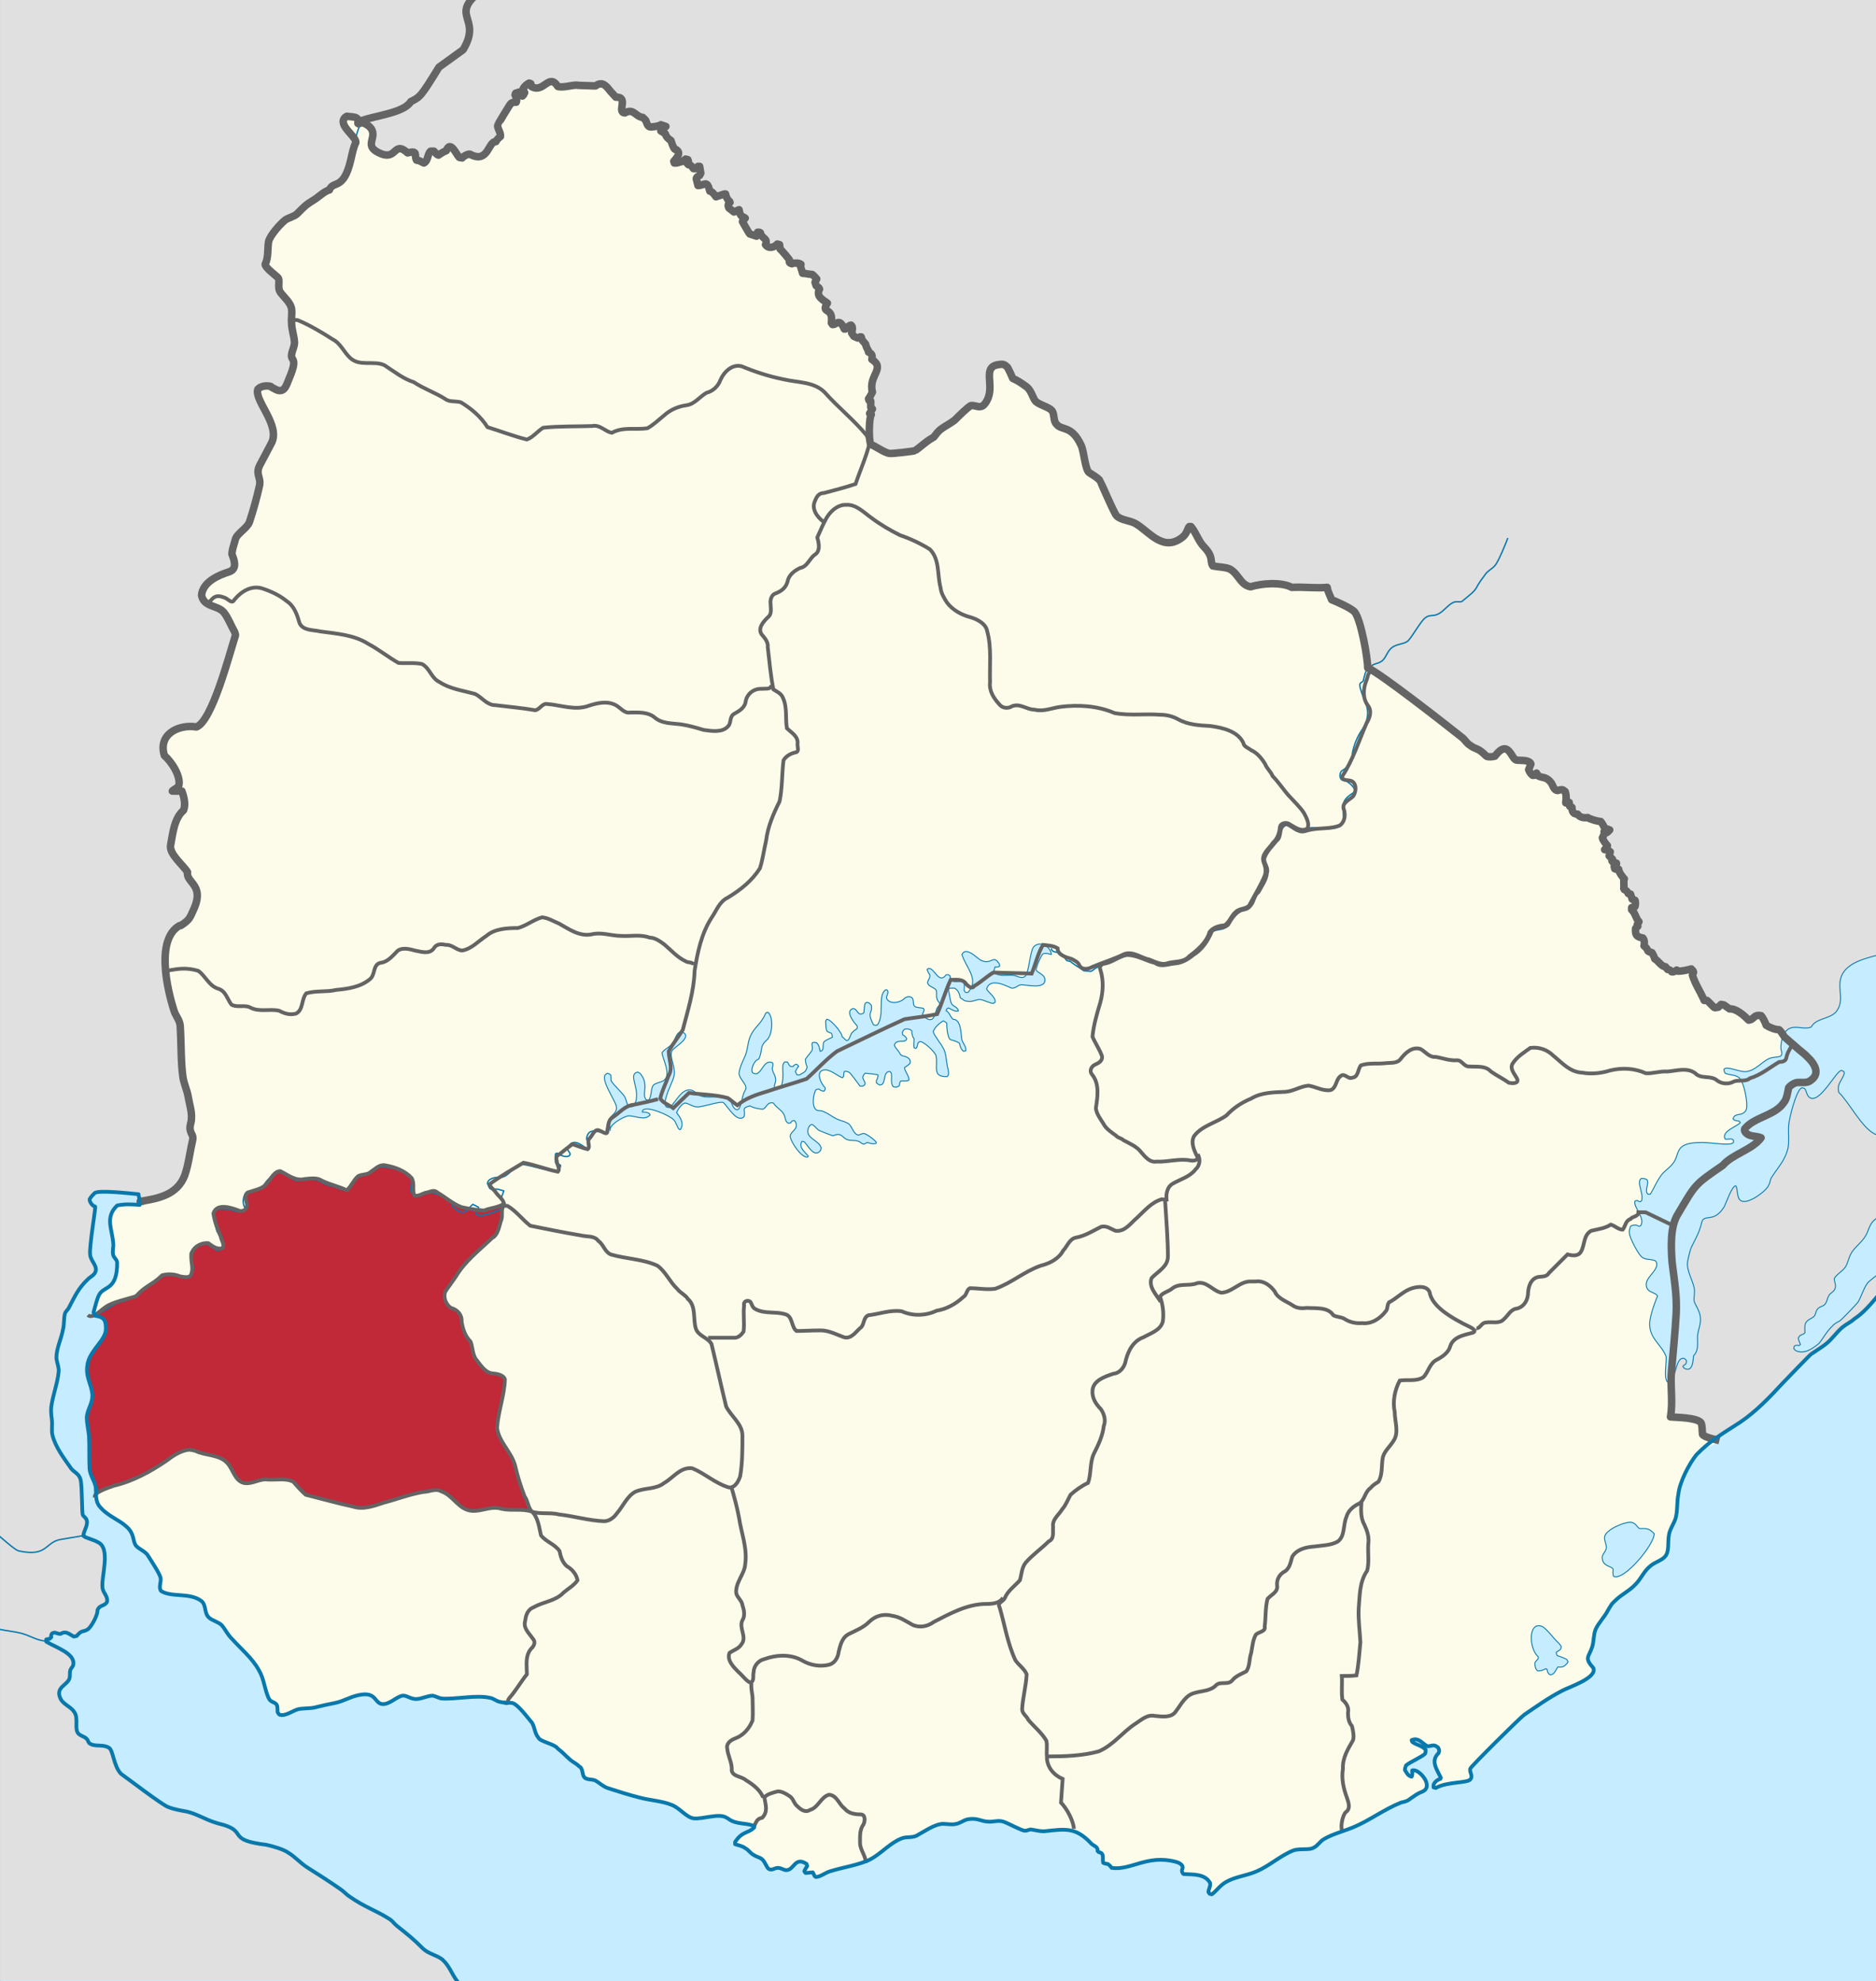
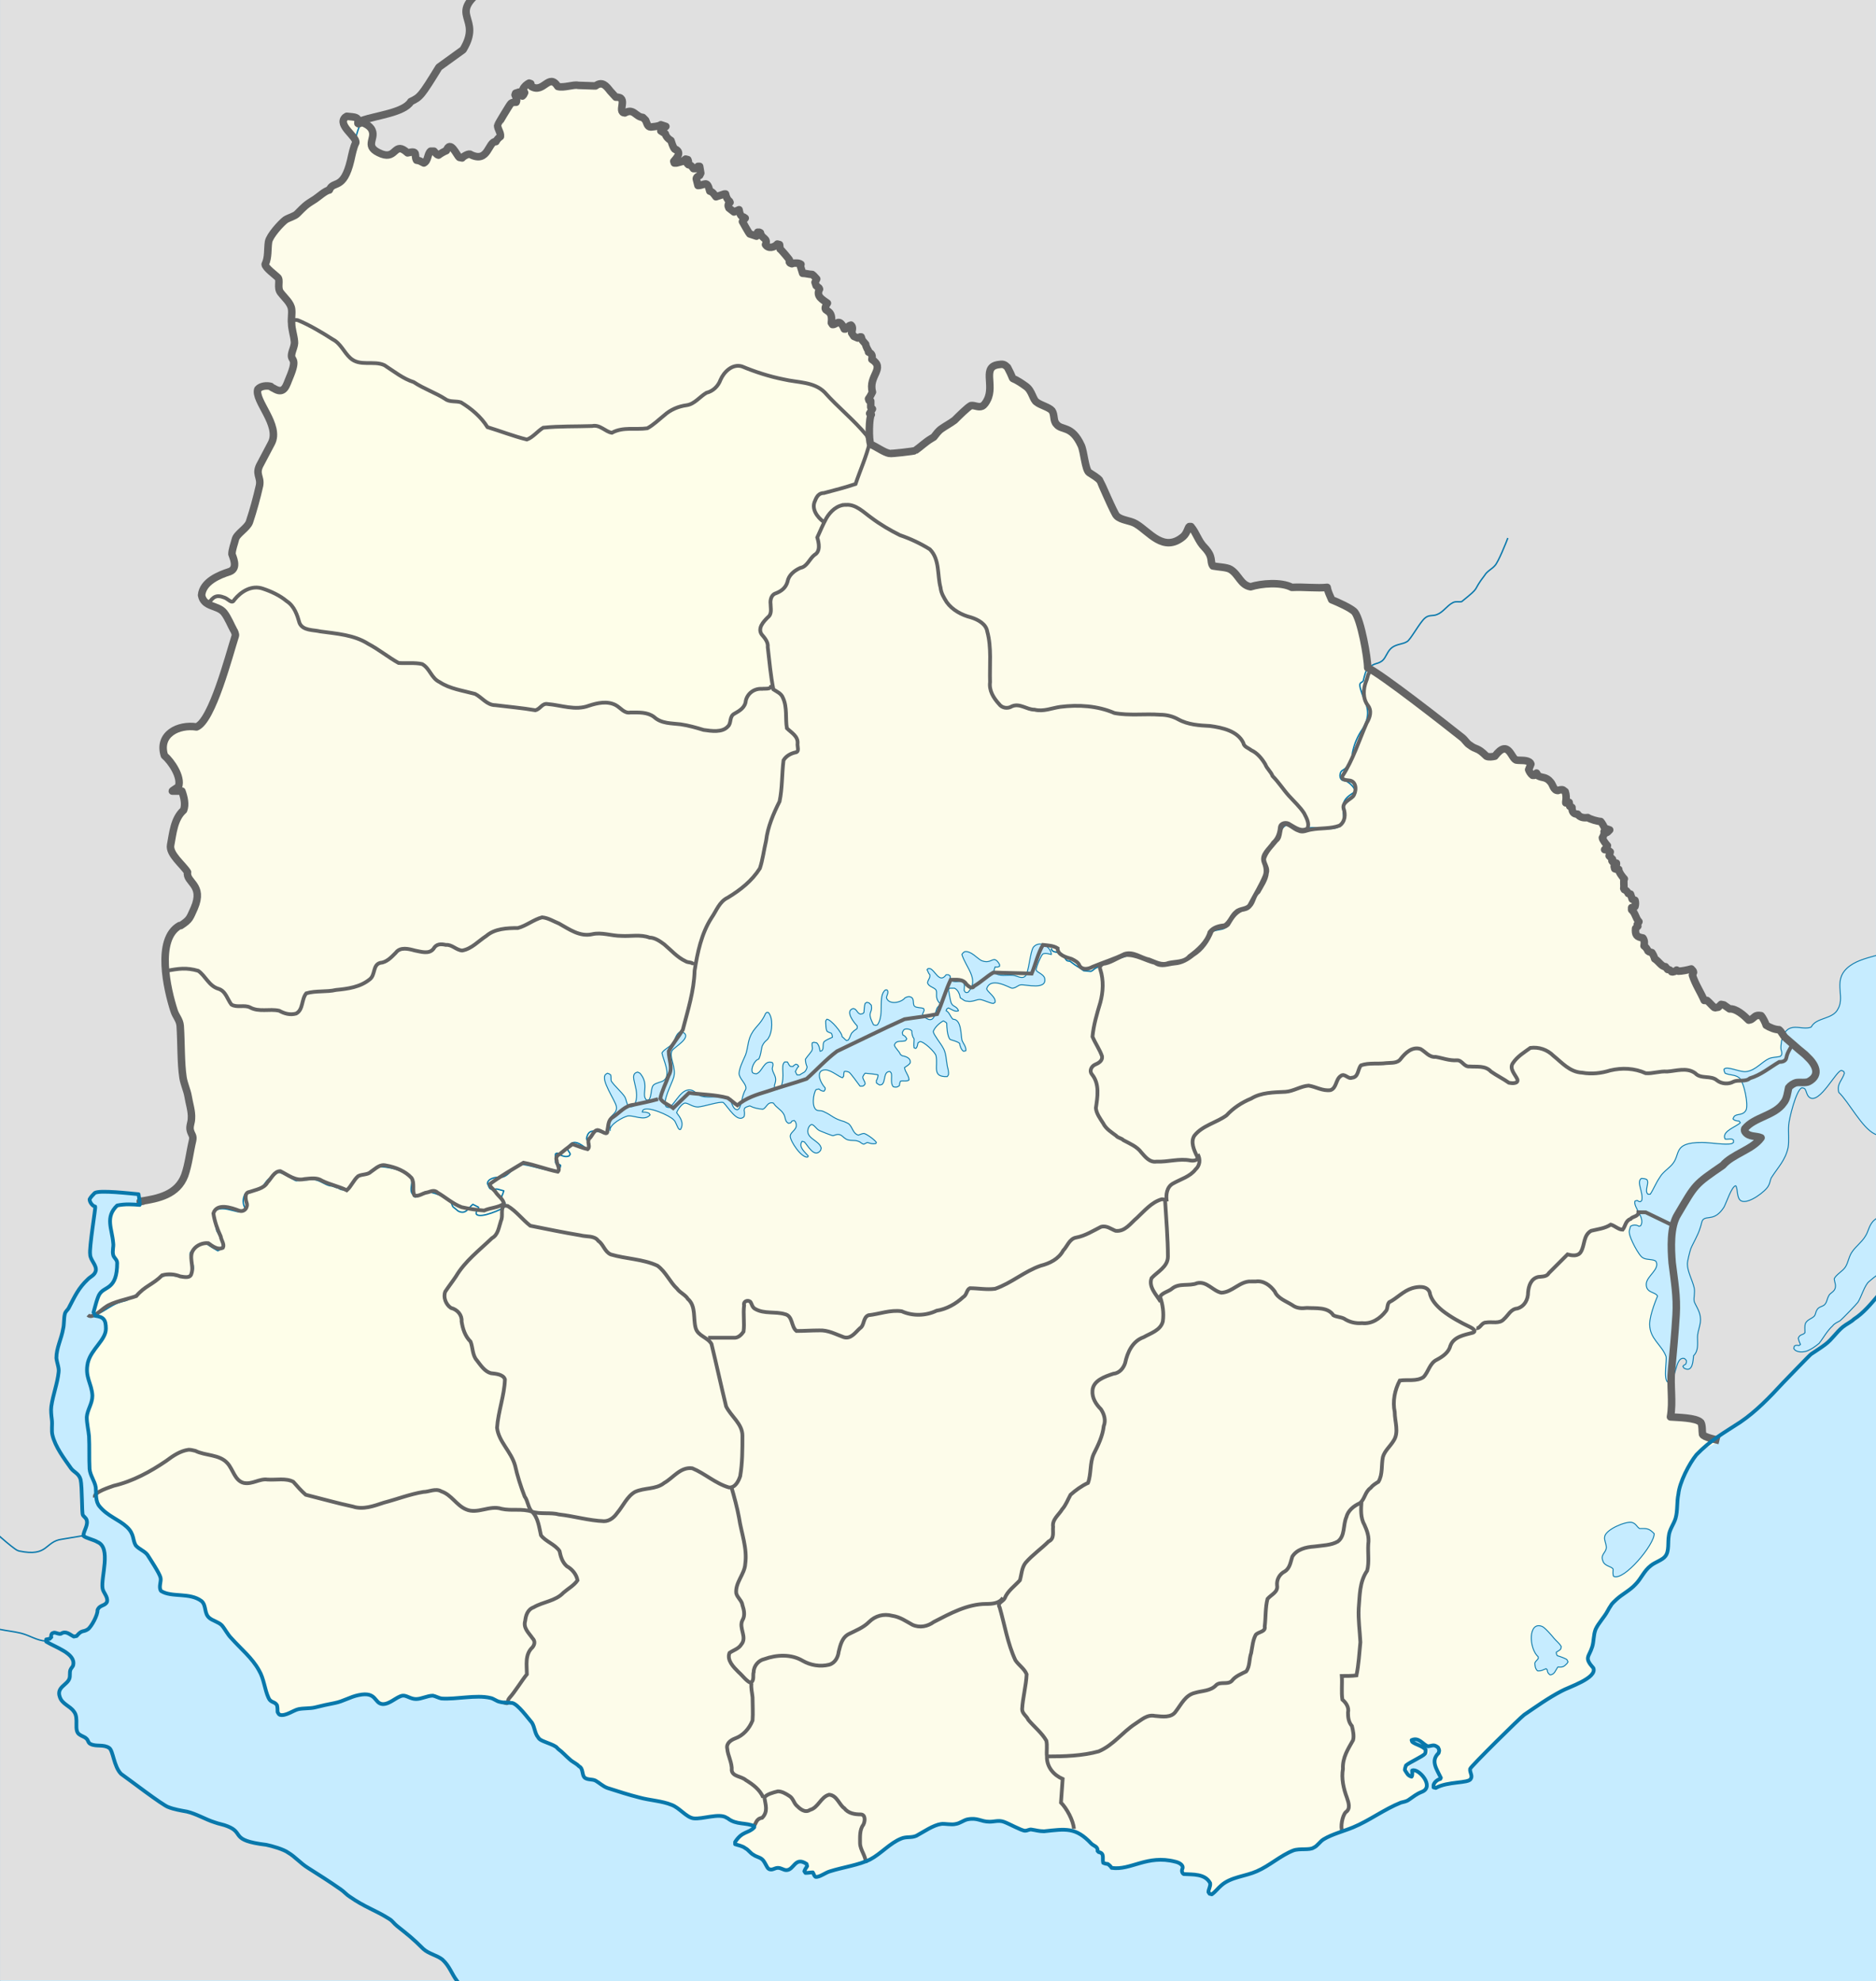
<svg xmlns="http://www.w3.org/2000/svg" version="1.0" width="1000" height="1056" xml:space="preserve">
  <rect width="100%" height="100%" fill="#333333" stroke="none" />
  <switch>
    <g>
      <path fill="#C6ECFF" d="M.05 0h3000.001v3168H.05z" />
      <path fill="#E0E0E0" d="M.05 0v1055.699h243.6c-2.4-3.6-3.9-7.5-7.2-10.5-3-2.699-7.2-3-10.2-6-6-5.399-8.1-7.5-14.399-12.3-1.2-.899-2.101-2.7-3.601-3.6-7.8-4.5-13.2-6-21.3-12-1.5-.601-3.3-2.7-5.1-3.9-5.7-4.2-11.7-7.5-17.4-11.399-3.6-2.4-6.6-5.7-10.2-8.101-2.399-1.5-9-3.6-12-4.2-19.5-2.1-11.1-6-20.399-9.899-2.4-.9-4.5-1.2-6.9-1.8-5.1-1.801-9.6-4.5-15-6-3-.601-6.6-1.2-9.6-2.101-3-.899-21.601-15-25.2-18-3.9-3.899-4.5-12.3-6.3-13.8-3-2.1-6.9-.3-9.9-1.8-1.8-.9-1.2-2.4-2.1-3.3-1.2-.9-3-.9-4.2-1.801-3-2.399.3-8.699-2.7-12.6-2.1-3-6.6-3.9-7.8-7.5-1.5-5.1 4.2-6.6 5.399-9.6.601-1.801 0-3.301.601-4.801.3-1.199 1.2-1.8 1.5-3 .899-6-9.9-9-14.4-12.3l-.3-.899c.6-.301 1.5-.301 2.1-.601l.9-.6c0-.9 0-1.8.6-2.4l.9-.3c1.2 0 2.1.9 3.3.9 3-1.801 4.8 0 7.2 1.199h1.2c3-3.6 3.3-1.8 6-3.6 2.1-1.5 5.399-8.1 5.1-10.5 1.5-3 4.5-2.1 5.101-4.5.899-2.7-1.801-4.5-2.101-6.9-.899-6.3 4.8-21.899-3-24.899-1.5-1.2-6-2.101-7.2-3-.3-2.7 3-6 1.5-9.3-.6-.9-1.5-1.2-2.1-2.101-.3-.899 0-15-1.2-18.899-.899-3.301-3.3-3.601-5.1-6-3.601-5.101-8.4-11.4-9.9-17.4-.6-2.4.3-5.7 0-8.1-.3-2.4-.6-5.101-.3-7.5.9-6 3.3-12 3.9-18 0-2.4-1.2-5.101-1.2-7.5 0-5.7 2.399-10.5 3.6-15.601.3-2.7 0-5.399.601-7.8.3-1.5 1.8-2.4 2.399-3.6 3.3-6 5.101-10.2 10.2-15 1.5-1.5 3.6-2.4 3.9-4.5.899-3.301-2.7-6-3-8.7-.301-3.601 3.3-24.9 2.699-25.5-1.5-.601-2.699-2.7-2.699-4.2.6-.9 1.8-2.1 2.399-3.3 2.4-1.5 19.8.3 23.7.6l.3 3.9c9.9-1.5 19.8-3.601 23.7-13.8 2.1-6 2.7-12.301 4.2-18.9.6-2.4-.601-3-1.2-5.1-.6-2.101.6-4.2.6-6.301.301-3.899-1.199-8.399-1.8-12-.6-3.3-2.1-6.6-2.7-9.899-1.199-7.8-.899-18.9-1.5-27.601-.3-3.3-2.399-5.1-3.3-8.399-3.6-10.8-9.899-37.8 3-45h.601c5.1-3.3 4.8-4.2 7.199-9.3 5.4-12.601-4.5-13.5-3.6-19.2-2.4-3.9-9.9-9.601-9-14.4 1.2-6.3 1.8-14.1 6.9-18.6 1.199-3.3.3-7.2-.9-10.2h-5.1c0-.3 2.699-1.8 3.3-2.399 1.8-5.4-3.9-13.5-7.5-16.801-3.601-11.1 7.5-16.5 17.1-15 8.4-3.3 17.4-38.399 20.7-48.6.3-.6-.6-2.7-.9-3-1.5-2.7-3-6.6-5.1-9.3-3.3-4.5-10.8-2.7-12-9.3.6-7.2 9.3-10.801 15-12.9 4.8-1.5 1.5-7.8 1.2-9 0-2.4 1.2-5.4 1.8-7.8.6-3 6.3-6 7.5-9.3 2.1-6.301 3.9-12.9 5.4-19.5.899-4.801-2.7-6 .6-11.7l5.7-11.101c5.1-9.3-9.3-22.5-7.2-28.8 1.5-1.5 4.8-1.8 6.9-1.2.3.601 1.5.9 2.399 1.5 5.101 2.7 6-2.699 7.5-6 4.8-11.399.601-9 1.2-12.6.3-2.1 1.8-4.8 1.5-6.9-.3-3.3-1.5-6.6-1.5-9.6-.3-2.4.3-5.1 0-7.5-.3-3.3-3.9-6.3-5.7-8.7-2.399-2.7 0-6.899-1.8-8.399-1.2-1.2-6.6-5.101-6.6-6.9 1.8-3.6 1.199-8.1 1.8-12 .6-3.3 6.6-9.9 9-11.7 1.8-1.2 4.8-1.8 6.3-3.3 3.9-3.9 4.2-4.5 9.6-7.8 1.801-1.2 5.4-4.5 7.5-4.8 2.101-5.4 7.5.6 11.4-15.9.6-2.7 1.5-7.2 2.7-9.3.6-3.3-9.9-9.3-5.7-13.5l.9-.601 3 .301c6.3.6 0 5.399 5.1 2.699 0 0 4.2 1.5 5.4 4.5 2.1 4.801-4.801 8.7 5.1 12.601 8.1 3 6.6-7.2 14.1-.601 6-1.5 3 1.2 4.5 3.9h1.5l2.4 1.2c2.4-1.2 1.8-4.5 3.6-6h1.801c.899.6 1.199 1.8 2.399 2.1 1.2-.899 2.7-1.8 4.2-2.399 2.1-6 5.4 2.399 6.9 3.6l1.5.3c.6-.899 3.899-2.7 4.5-1.8 9.6 4.8 9.3-7.2 13.5-6.9.6-1.199 1.5-2.1 2.399-2.699.3-2.101-1.5-3.9-1.5-6 0-.301 6.3-10.801 6.9-11.4.6-.9 2.1-.9 3-.9.6-1.199 0-3-.601-3.899l.601-.9 1.5-.6 1.8 2.1.6-.6.601-1.2-.9-1.8c.601-1.5 2.101-2.7 3.3-3.3l.9.3v1.5c6.9 3.899 9.6-7.8 14.4 0 3.3.899 8.4-1.2 10.8-.3H317.449c3.9-2.7 5.7 0 8.101 2.699l2.7 3.301c7.199-.301.3 8.1 4.8 8.1 4.8-2.4 5.7 2.4 9.6 2.7l1.8 1.5c.301 1.2.301 3.6 2.101 3.6 0 0 4.8-.3 5.7-1.2l2.699.9-2.699 2.4s1.5.899 2.399 1.5c.3 1.5 1.8 3 3 3.6l.601 1.5s1.199 3.9 2.1 3.3c3 1.8.6 4.5-1.2 6.3l.3.601 1.2.3 3.3-.9 1.5-1.199 1.2.3.3.899-.6 1.2.6.601c1.2 0 2.101 1.199 2.7 2.1h1.2l1.2-1.2h.899l.601 3.601-.601 1.199c-.6.301-1.8.9-1.8 1.801l.9 3.6c3.6 0 4.8-3.6 6.3 3 1.5.3 2.4 1.8 3.3 3l4.5-1.8.6.3c.301 1.5.9 3 2.101 3.9l.3.6c-1.2.9-1.2 1.5-.6 3l2.699 2.1 2.7-1.199c.3 1.5.601 3.3 2.4 3.899l.6.601-1.2 1.8s3.301 6 3.9 6.6l3.6 1.2c.601-.6.601-1.5.601-2.1h.899l.601.3c.6 3.3 4.5 2.7 2.7 6.3 1.5 2.4 4.8 1.5 6.3-.3l1.2.3.3 2.4c.6.3 5.1 5.699 5.1 6-.6 1.199 1.2 1.8 1.2 1.8l.6-.601c1.2 0 3 0 4.2.9l-.3.9 1.2 3.899c1.8 0 3.3.601 5.1.601.9.6 1.5 1.5 2.4 2.399l-.9 2.101.3 1.5 1.801 1.199.3.601c-2.101 3.6 1.8 5.7 4.5 7.5-4.2 6 3 1.5 1.8 10.5l.6.6c2.101.601 3.601-3.6 6.301 2.7h.6l2.1-1.8.9-.3c1.2.899.9 3 .3 4.199l1.2 1.801 2.1 1.199 1.2-.899h.601l.6 1.8 1.8 2.1c0 .9 1.5 3.601 1.5 3.601v.6c2.101.601 2.101 2.101 1.8 3.9 7.5 4.8-2.1 8.7.301 17.399-.601 1.2-1.2 2.4-2.101 3.601l.3.899.9.301v3.3l.9 1.2-1.5 2.1.899.6c-1.2 1.2-1.5 13.5-.3 15.9 3 1.2 6.9 4.2 9.9 4.8.899.3 13.5-1.2 13.8-1.5 3-2.1 5.399-4.5 8.399-6.3.601-.3 1.2-.6 1.5-.9 1.5-1.5 2.4-3.3 4.2-4.5 2.101-1.8 4.5-2.699 6.9-4.5 1.8-1.8 6.899-6.899 8.7-7.8 2.1-.3 3.899 1.2 6 .3 1.5-.6 2.1-2.1 2.699-3.3 4.2-8.1-3.3-18 6.601-18.899 1.8-.301 2.7 0 4.2 1.5 5.399 10.199-.9 2.399 9.899 10.5 3.3 2.1 3.601 6.899 5.7 8.1 1.8 1.5 6.6 2.7 7.8 4.5 1.8 2.1.9 5.1 2.7 7.2 2.7 3.6 8.1.3 13.2 11.399 1.5 3.301 2.1 12.601 4.2 14.4 1.8 1.2 4.5 2.7 5.699 4.2.301.3 7.801 18 9 18.899 2.4 2.4 7.2 2.4 10.2 4.2 7.2 4.2 14.7 15.601 25.2 6.9 2.1-1.8 2.7-5.101 3.3-5.4h.9c3 3.601 3.899 7.8 7.2 11.101 5.1 5.399 2.699 7.5 4.8 9.899 2.7.601 6.6.601 9 1.8 4.5 2.7 5.399 8.4 10.8 9.301 5.7-1.801 16.2-2.7 21.6.3h.9c5.7-.3 13.5.899 18.3 0 .3 2.1 1.5 4.5 2.4 6.6 3 1.2 10.5 4.5 12.3 6.601 3.3 4.199 6.9 24.3 6.9 29.699 6.899 3 41.699 30.301 50.399 37.2 1.5 1.2 2.4 3 3.9 3.9 3.899 3 3.899.899 9 6 1.2.6 3.3.3 4.5 0 7.5-9.9 8.7 2.1 11.7 2.1 1.8.3 5.699-.3 7.199 1.5l.301.601-1.2 3c.3.899 1.2 2.399 2.1 3h.9l1.2-1.2 1.199 1.5c1.801 1.2 3.9.3 6.301 3.3 1.199 1.2 1.5 4.2 3.899 4.5.601-.3 2.101-.6 2.7-.3l1.2.899c.6 1.5.6 3.601.3 5.4v.6l1.8-.3.601 2.1.899.601c0 2.1.601 3.6 3 3.3 1.2 2.1 3.3 2.4 5.4 1.8 1.2 1.2 5.399 2.4 6.6 2.4.9.6 2.101 2.7 2.4 3.6l2.399.9-.899 1.2-.601.3-.6-.9-.6.3c.3.9-.301 2.4-.9 3.301 0 .899 2.1 3.6 2.7 4.199 0 .601-1.2 1.5-1.5 2.101h1.5l1.5 1.2-.601 2.1 1.801 1.8v.9c0 .3 0 .6.3.899l1.8.301v.6l-.9.6-.3.601.3 1.2.9.3h1.2c0 1.5 2.1 4.2 3 5.1-.601.9 0 3.601-.3 4.8l.3.9c.899.3 1.8 1.2 2.1 2.1l1.2.301.6 2.699 1.801.601c.3.899.3 2.399 0 3.3l-.9.6h-.9v1.2c2.101 1.8 2.101 4.5 3.9 6.3l-.9 1.5v.9l-.899 1.2c-.3 3.6.6 4.5 3.899 4.8 1.2 1.5.9 3 .601 4.5.899.6 1.8 1.8 2.1 2.7.601.6 1.2.6 2.101.899.6.9 1.199 2.101 1.5 3.301 2.1 1.199 3.6 4.199 5.699 4.199l1.5 1.5c.601 0 1.5.601 1.801 1.2.899.3 2.1-.3 2.399-.899l.9.6c2.1 0 5.1-.9 7.2-1.2.6.601 1.199 1.2 1.199 2.101l-.3 1.199c1.2 4.801 3.9 8.7 6 13.5h1.5c1.2.601 3.3 3.601 4.2 3.9l1.8-.3 1.5-1.5h1.5l3.3 2.399c3.301-.3 7.5 3.601 9.9 6l1.2-.3c2.1-1.2 1.8-2.7 5.399-2.1.9.899 2.4 3.899 2.7 5.1 1.8 1.2 4.8 2.101 6.9 2.101 1.5 1.5 2.1 3.3 3.6 4.5l6.9 6.3c3.899 3.3 2.399 1.8 4.5 3.899 4.2 3.9 7.5 9.301.899 13.2-1.5.9-4.8.3-6.6.601-1.5 0-3.3 1.5-4.2 2.699-.6 2.7-.899 6-2.7 8.101-4.8 6.6-15.6 7.5-20.699 13.8-.301.6 0 1.5.3 2.1 2.1 2.4 5.7 1.5 8.399 2.7-4.5 6.3-15.3 8.7-20.399 14.7-15.3 10.2-14.4 9.9-24 26.1-4.2 6.601-3.9 18.301-3 25.801 1.2 9.899 2.399 18 2.1 27.899-.6 9.9-1.5 19.5-2.399 29.101-.9 8.399.899 16.8-.601 25.199 3.3.301 13.8.301 16.2 3 .9 1.5.6 4.5.9 6.301.6 1.199 4.199 2.1 6.899 2.699 4.2-3.3 8.7-6 13.5-9.3 8.7-5.7 15.9-13.2 22.8-20.7 1.801-1.8 14.4-14.699 15.301-15.6 2.399-1.8 5.1-3.3 7.5-5.1 3.3-2.4 5.699-6.301 9-9 2.1-1.801 4.5-2.7 6.6-4.2 3.9-3 7.5-7.2 10.8-10.8V0H.05zm907.501 773.4c-.601.601-1.5 1.2-2.4 2.7.9-1.2 1.499-2.1 2.4-2.7z" />
      <path fill="#FEFEE9" d="M192.95 65.3s4.2 1.2 5.4 4.2c2.1 4.8-4.801 8.7 5.1 12.6 8.1 3 6.6-7.2 13.8-.6 6-1.5 3.3 1.2 4.8 3.899l1.5.301 2.4 1.199c2.4-1.199 1.8-4.8 3.6-6.3h1.801c.6.601 1.199 1.8 2.399 2.101 1.2-.9 2.7-1.801 4.2-2.4 2.1-6 5.4 2.4 6.9 3.6l1.5.301c.6-.9 3.899-2.7 4.5-1.801 9.6 4.801 9.3-7.199 13.5-6.899.6-1.2 1.5-2.101 2.399-2.7.3-2.1-1.5-3.9-1.5-6 0-.3 6.3-10.8 6.9-11.4.6-.899 2.1-.899 3-.899.6-1.2 0-2.7-.601-3.9l.301-.899 1.8-.601 1.8 2.101.6-.601.601-1.2-.9-1.8c.601-1.5 2.101-2.7 3.3-3.3l.9.3.3 1.5c6.601 3.9 9.3-7.5 14.101 0 3.3.9 8.4-1.2 10.8-.6l8.7.3h.6c3.601-2.7 5.7 0 7.801 2.7l3 3.3c7.199-.3.3 8.1 4.8 8.4 4.8-2.7 5.7 2.1 9.6 2.399l1.5 1.5c.601 1.2.9 3.601 2.7 3.601 0 0 4.5-.301 5.4-1.2l2.699.899-2.699 2.4s1.5.9 2.399 1.5c.3 1.5 1.8 3 3 3.6l.601 1.801s1.199 3.6 2.1 3c3 1.8.3 4.5-1.2 6.3l.3.899h1.2l3.3-.899 1.5-1.2 1.2.3.3.9-.6 1.2.6.6c1.2 0 2.101 1.2 2.7 2.1h1.2l1.2-1.199h.899l.601 3.6-.601 1.2c-.6.3-1.8.899-1.8 1.8l.9 3.6c3.6 0 4.8-3.3 6.3 3 1.5.301 2.4 1.801 3.3 3l4.5-1.5h.6c.301 1.5.9 3 2.101 3.9l.3.6c-1.2.9-1.2 1.801-.6 3L391.25 113l2.7-1.2c.3 1.5.601 3.6 2.4 3.9l.899.6-1.5 1.8s3.301 6 3.9 6.601l3.6 1.199c.601-.6.601-1.5.601-2.1h.899l.601.3c.6 3.3 4.2 2.7 2.7 6.3 1.5 2.4 4.8 1.5 6.3-.3l1.2.3.3 2.4c.6.3 5.1 5.7 5.1 6-.899 1.5 1.2 1.8 1.2 1.8l.6-.3c1.2 0 3-.3 4.2.6l-.3.9 1.2 3.9c1.8 0 3.3.6 5.1.6.9.6 1.5 1.5 2.4 2.4l-.9 1.8.601 1.8 1.5 1.2.3.6c-2.101 3.9 1.8 5.7 4.2 7.5-3.9 6 3.3 1.5 2.1 10.5l.6.9c2.101.3 3.601-3.9 6.301 2.399h.6l2.1-1.8.9-.3c1.2.9.6 3 .3 4.2l1.2 1.8 2.1.9 1.2-.601h.601l.6 1.8 1.8 2.101c0 1.2 1.5 3.6 1.5 3.6v.601c2.101.899 2.101 2.1 1.8 3.899 7.5 4.8-2.1 8.7.301 17.4-.601 1.2-1.2 2.399-2.101 3.6l.3.9.9.3v3.3l.9.9-1.5 2.399.897.602c-1.2 1.2-1.5 13.5-.3 15.899 3 1.2 6.9 4.2 9.9 4.801.899.3 13.5-1.2 13.8-1.5 3-2.101 5.399-4.5 8.399-6.301.601-.3.9-.6 1.5-.899 1.2-1.5 2.4-3.3 4.2-4.5 2.101-1.5 4.5-2.7 6.9-4.5 1.8-1.8 6.899-6.9 8.7-7.8 2.1-.301 3.899 1.199 6 .3 1.199-.601 2.1-2.101 2.699-3.3 4.2-8.101-3.3-18 6.601-18.9 1.8-.3 2.7 0 4.2 1.5 5.399 10.2-.9 2.4 9.899 10.2 3.3 2.399 3.601 7.2 5.7 8.399 1.8 1.5 6.6 2.7 8.1 4.5 1.5 2.101.601 5.4 2.4 7.2 2.7 3.601 8.1.3 13.2 11.4 1.5 3.3 2.1 12.899 4.2 14.399 1.8 1.2 4.5 2.7 5.699 4.2.301.3 7.801 18 9 18.9 2.4 2.399 7.2 2.399 10.2 4.2 7.2 4.199 14.7 15.6 25.2 6.899 2.1-1.8 2.7-5.1 3.3-5.399h.9c3 3.6 3.899 7.8 7.2 11.1 5.1 5.4 2.699 7.5 4.5 9.9 3 .6 7.199.6 9.3 1.8 4.5 2.7 5.399 8.399 10.8 9.3 5.7-1.8 16.2-2.7 21.9.3h.6c5.7-.3 13.2.601 18.3 0 .3 2.101 1.5 4.5 2.4 6.601 3 1.199 10.5 4.5 12.3 6.6 3.3 4.2 6.9 24.3 6.9 29.7 6.899 3 41.699 30.3 50.399 37.2 1.5 1.199 2.4 3 3.9 3.899 3.899 3 3.899.9 9 6 1.2.601 3.3.3 4.5 0 7.5-9.899 8.7 2.101 11.7 2.101 1.8.3 5.699-.301 7.199 1.5l.301.6-1.2 3c.3.9 1.2 2.4 2.1 3h.9l1.2-1.2.899 1.5c2.101 1.2 4.2.3 6.601 3.3 1.199 1.2 1.5 4.5 3.899 4.5.601-.3 2.101-.6 2.7-.3l1.2.9c.6 1.8.6 3.6.3 5.399V428l1.8-.301.3 2.101 1.2.6c0 2.101.601 3.601 3 3.601 1.2 1.8 3.3 2.1 5.4 1.8 1.2.899 5.399 2.1 6.899 2.1.601.601 1.801 2.7 2.101 3.601l2.7.899-1.2 1.2-.601.3-.6-.899-.6.3c.3.899-.301 2.399-.9 3.3 0 .9 2.1 3.6 2.7 4.2 0 .6-1.2 1.8-1.5 2.1l1.8.3 1.2.9-.601 2.1 1.801 1.801-.301.899c.301.3.301.601.9.9l1.5.3v.6l-.9.601-.3.6.3 1.2.9.3h1.2c0 1.5 2.1 4.2 3 5.101-.601.899 0 3.6-.3 5.1l.3.6c.899.301 1.8 1.2 2.1 2.101l1.2.3.9 2.7 1.5.6c.3.9.3 2.4 0 3.3l-.601.601h-1.2v1.2c2.101 1.8 2.101 4.5 3.9 6.3l-.9 1.5.301.899-1.2 1.2c-.3 3.601.6 4.5 3.899 5.101.9 1.199.9 2.699.601 4.199.899.601 1.8 1.801 2.1 2.7.601.601 1.2.601 2.101.9.6.899 1.199 2.1 1.5 3.3 2.1 1.2 3.6 4.2 5.699 4.2l1.2 1.5c.9 0 1.8.6 2.101 1.2.899.3 2.1-.301 2.699-.9l.9.6c1.8 0 4.8-.6 6.9-1.199.6.6 1.199 1.199 1.199 1.8l-.6 1.5c1.5 4.8 4.2 8.7 6.3 13.5h1.5c1.2.899 3.601 3.899 4.2 3.899l1.8-.3 1.5-1.5 1.5.3 3 2.101c3.601-.3 7.8 3.6 10.2 6l1.2-.3c2.1-1.2 2.1-2.7 5.399-2.101.9.9 2.4 3.9 2.7 5.101 1.8 1.199 4.8 2.399 6.9 2.399 1.5 1.2 2.1 3.3 3.6 4.5l6.9 6c3.899 3.3 2.399 1.8 4.5 3.9 4.2 3.899 7.5 9.6.899 13.2-1.5.899-4.8.3-6.6.6-1.5.3-3.3 1.5-4.2 2.7-.6 2.7-.899 6-2.7 8.1-4.8 6.9-15.6 7.5-20.699 13.8-.301.601 0 1.5.3 1.801 2.1 2.699 5.7 1.8 8.399 3-4.5 6.3-15.3 8.699-20.399 14.699-15.3 10.5-14.4 9.9-24 26.101-4.2 6.6-3.601 18.3-3 25.8 1.2 9.9 2.7 18 2.1 27.9-.6 9.899-1.5 19.5-2.399 29.1-.9 8.4.899 16.8-.601 25.2 3.3.3 13.8.3 16.2 3 .9 1.5.6 4.5.9 6.3.6 1.5 7.8 3 9 3.3-8.4 6-4.5 0-11.4 7.8-4.5 4.801-9.3 14.4-10.2 20.7-.6 4.5-.3 8.7-1.5 13.2-.899 3-3 6-3.3 9-.6 3.3.3 8.4-1.8 11.1-1.5 1.801-6 3.301-7.8 4.801-3.601 2.699-5.4 6.899-8.101 10.199-3 3-7.2 5.101-10.2 8.101-1.199.899-2.399 1.8-3 3-.6 1.2-1.5 2.1-2.1 3-1.8 3.3-4.5 6.3-6 9.6-1.2 3-.9 6.601-1.8 9.601-2.101 5.699-4.8 5.699.6 11.1 2.101 5.4-13.5 10.5-17.1 12.3-6.9 3.9-13.5 8.4-19.8 12.9-2.4 1.5-28.5 27.6-28.801 28.8-.3 1.8 1.5 3.6.301 5.4-1.5 2.1-12.601.899-18.601 4.5l-1.2-.301v-.907c.301-1.5 2.101-3 3.601-3.3l.3-.9c-2.1-4.5-6-8.7-1.2-12.9l.3-1.199c0-.601-.3-1.5-.6-2.101-2.7-1.8-3-.6-5.4-.3-3-.9-4.8-5.1-8.699-3.3v.899c2.1 1.2 5.699 2.101 7.5 4.2 0 .601 0 1.2-.301 1.8-1.5 1.5-8.399 4.5-10.199 6.601-.301.6-.601 1.8-.601 2.399 1.2 1.5 1.5 3 3.601 3.601.3-1.2 0-2.4 0-3.601 3.6-1.199 12.6 8.7 5.399 11.7-3 1.2-4.2 2.4-6.899 4.2-1.2.6-3 .9-4.2 1.5-9 3.3-16.8 9.6-25.5 13.2-5.101 2.1-11.101 3.6-15.9 6.3-1.8.9-3 3.3-5.1 4.5-2.4 1.2-7.5 0-10.8 1.5-6.9 2.7-12.9 8.1-19.5 11.1-6 2.4-13.801 3-18.9 7.2-1.8 1.5-3.3 3.601-5.1 5.101l-1.2-.301-.601-.899c0-1.8 1.2-3.3.9-4.8-3-5.101-9.3-4.801-14.1-4.801-.9-.6-1.2-2.1-.601-3 .601-2.1-2.399-3.3-4.2-3.899-15-3.9-23.699 5.1-33.6 3.3-.6-.6-1.2-1.5-2.1-2.1-.9 0-1.801 0-2.4-.601-.6-2.1.9-4.8-2.4-5.399l-.899-.9c.6-2.1-1.8-2.4-3-3.6-8.4-9.301-13.8-7.801-25.5-6.9-2.4.3-4.2-.6-6.3-.6-1.5-.301-2.4.6-3.601.3-1.8 0-9-3.601-11.399-4.5-2.7-.9-5.101 0-7.5 0-4.801-.3-6.601-2.7-12.301-1.5-1.8.6-3.899 2.1-5.699 2.7-2.4.6-5.7-.601-8.101 0-4.2.6-9.3 3.899-13.2 6-2.399 1.5-5.399.6-7.8 1.8-6 2.399-11.1 7.8-16.8 11.1-5.7 3-14.4 3.9-21 6-2.4.9-5.4 3.601-7.8 3.3-.9-.6-.9-1.8-1.5-2.699-1.2 0-2.7.3-3.9.3l-.6-.601c.3-1.199.899-2.1 1.2-3v-1.2c-6.601-4.2-6.9 3.3-10.801 3.3-1.8 0-3-1.2-4.8-.9-1.5 0-2.7 1.2-4.5.601-1.5-.601-2.399-4.5-4.2-5.7-.899-.601-2.699-1.2-3.899-1.8-1.5-.9-2.7-2.7-4.5-3.9-1.8-.9-3.601-1.2-5.4-2.1v-.9c3.601-6 6.9-4.8 10.2-7.8v-.9c-4.5-2.1-9.6-.3-14.1-3.899l-.601-.601c-3.899-2.7-12.899 1.2-18 .601-3.899-.601-6.899-5.7-11.399-7.5-5.4-1.801-11.7-2.4-17.101-3.601-6-1.5-11.399-3.6-17.1-5.399-2.7-.601-4.2-2.7-6.6-3.601-1.5-.899-3.9-.6-5.7-1.8-1.5-.9-.9-3.9-2.4-5.7l-1.2-1.2c-1.5-1.199-3.3-1.8-4.5-2.699-1.8-1.801-3.6-3.9-5.7-5.7-.3-.3-.899-.9-1.5-1.2-1.8-.9-3.899-1.8-5.7-2.7-1.5-.6-3-1.2-3.899-2.399-1.5-1.801-1.8-5.4-3.3-7.5-1.801-2.7-7.5-10.2-10.2-10.5-2.101-.601-4.5 0-6.9-.601-1.8-.6-3.3-2.1-4.8-2.399-7.5-1.5-18.3 1.199-26.1.3-1.5 0-3-1.2-4.5-1.2-3 0-6.301 1.5-9.301 1.5-3 .3-4.8-1.8-6.6-1.5-3.6.3-6.9 4.2-10.8 4.2-4.8 0-3.3-6.601-12.9-4.5-4.5.899-8.399 3-12.6 3.899l-10.8 2.7c-3 .601-5.7.3-8.7.9-3 .6-6.9 3.6-9.9 3-.6-.3-.899-.9-1.2-1.5 0-1.2 0-2.4-.3-3.601-1.5-2.1-3.3-1.199-4.5-3.899-2.1-4.5-2.7-10.5-5.1-14.7-3.9-6.6-9.9-11.7-14.7-17.1-2.1-2.4-3-5.101-5.4-7.2-1.8-1.5-4.5-2.101-6.3-3.601-3-2.399-1.2-6.899-4.2-9-6.3-4.8-15.6-2.1-21.6-5.699-1.5-1.801 0-4.801-.6-7.2-.601-2.4-5.101-9.3-6.601-11.7s-4.5-3.3-6.3-5.4c-2.1-3-.9-6-4.8-9.6-4.2-4.2-10.2-5.7-14.7-10.8-2.4-3-1.5-6.9-2.1-10.2-.601-3.6-2.7-6.6-3-10.2-.601-5.7 0-11.399-.301-17.1-.3-3.3-1.5-6.9-1.199-10.2 0-3.9 3-7.2 2.699-11.7 0-6.6-3.899-9.6-2.1-17.7 1.5-6.899 9.6-11.699 9.6-17.699 0-4.801-.899-6.601-6-7.2 0-.601-.6-1.2-.899-1.8.6-2.101 2.1-8.101 3.3-9.601 3-4.2 9.3-2.1 9.3-16.5 0-1.8-1.5-3-1.8-4.5-.6-1.8 0-4.2 0-6.3-.6-7.5-4.5-13.5 1.8-20.1 4.5-.601 8.4-.301 12.3 0l-.3-2.101c9.9-1.5 19.8-3.6 23.7-13.8 2.1-6 2.7-12.3 4.2-18.6.6-2.7-.601-3-1.2-5.4-.6-2.1.6-4.2.6-6.3.301-3.9-1.199-8.101-1.8-12-.6-3.3-2.1-6.3-2.7-9.9-1.199-7.8-.899-18.899-1.5-27.6-.3-3.3-2.399-5.101-3.3-8.101-3.6-11.1-9.899-38.1 3-45.3h.601c5.1-3.3 4.8-4.2 7.199-9.3 5.4-12.6-4.5-13.5-3.6-19.2-2.4-3.899-9.9-9.6-9-14.399 1.2-6.301 1.8-14.101 6.9-18.601 1.199-3 .3-6.899-.9-10.199h-5.1c0-.301 2.699-1.801 3.3-2.4 1.8-5.1-3.9-13.5-7.5-16.5-3.601-11.4 7.5-16.8 17.1-15.3 8.4-3.3 17.4-38.4 20.7-48.601.3-.6-.6-2.699-.9-3-1.5-2.699-3-6.6-5.1-9.3-3.3-4.2-10.8-2.7-12-9.3.6-7.2 9.3-10.8 15-12.6 4.8-1.801 1.5-8.101 1.2-9.301 0-2.399 1.2-5.399 1.8-7.8.6-3 6.3-6 7.5-9.3 2.1-6.3 3.9-12.9 5.4-19.5.899-4.8-2.7-6 .6-11.7l5.7-10.8c5.1-9.6-9.3-22.8-7.2-28.8 1.5-1.8 4.8-2.101 6.9-1.5.3.6 1.5.899 2.399 1.5 5.101 2.7 6-2.7 7.5-6 4.8-11.4.601-8.7 1.2-12.601.3-2.1 1.8-4.8 1.5-6.899-.3-3.3-1.5-6.601-1.5-9.601-.3-2.399.3-5.1 0-7.5-.3-3.3-3.9-6.3-5.7-8.699-2.399-2.7 0-6.9-1.8-8.4-1.2-1.2-6.6-5.1-6.6-6.9 1.8-3.6 1.199-8.1 1.8-12 .6-3.3 6.6-9.899 9-11.699 1.8-1.2 4.8-1.801 6.3-3.301 3.9-3.899 4.2-4.5 9.6-7.8 1.801-1.2 5.4-4.5 7.5-4.8 2.101-5.4 7.5.6 11.4-15.9.6-2.699 1.5-7.199 2.7-9.3.6-3.3-9.9-9.3-5.7-13.5l.9-.6 3 .3c6.314.601.014 5.401 5.114 3.001z" />
      <path fill="#FDFCEA" d="M558.05 936.3c9.3 0 18.9-.3 27.601-2.7 7.8-3.3 12.6-10.199 19.5-14.699 3.3-2.101 6.3-5.101 10.5-4.2 3.899.3 8.699 1.2 11.1-2.4 3-3.899 5.1-8.7 10.2-9.899 3.899-1.2 8.399-.9 11.399-4.2 2.4-2.101 6.601.3 8.7-2.7 1.8-2.1 4.8-3.3 7.2-4.5 2.1-2.7 1.5-6.6 2.7-9.9.6-3.3.899-6.899 2.399-9.6 1.5-1.8 5.4-1.5 4.801-4.5.6-4.8.3-10.2 1.5-14.7 2.1-2.399 5.699-3.6 5.1-7.2-.3-3 1.2-6 4.2-7.5 2.7-1.8 3-5.1 3.899-7.8 2.4-3.899 7.2-5.1 11.7-5.399 4.2-.601 9-.601 12.601-2.7 3.899-3 2.699-8.7 4.5-12.9.899-3.6 3.899-6 7.199-7.5.341-.26.631-.55.9-.859-.3 3.89-.59 8.67 1.5 12.26 1.5 3.3 2.7 6.6 2.1 10.5-.3 4.8.601 9.6-.6 14.1-4.2 6-3.9 13.5-4.5 20.101-.3 6 .6 12 .9 18-.601 6-.9 12-2.101 17.699-2.7.301-5.1.301-7.8.301.3 4.199-.3 8.399.3 12.6 2.101 1.8 3.601 4.2 3 6.9 0 2.699.3 5.1 2.101 7.199.6 2.4 1.199 5.4.6 7.5-2.7 4.801-5.7 9.301-5.4 15.301-.899 5.1.301 10.5 2.101 15.3.899 2.7 2.1 6-.601 7.8-1.8 1.8-3 8.1-1.8 10.2l.13.359c-3.37 1.171-6.779 2.381-9.729 4.04-1.8.9-3 3.301-5.101 4.5-2.399 1.2-7.5 0-10.8 1.5-6.899 2.7-12.899 8.101-19.5 11.101-6 2.399-13.8 3-18.899 7.2-1.801 1.5-3.301 3.6-5.101 5.1l-1.2-.3-.6-.9c0-1.8 1.2-3.3.9-4.8-3-5.1-9.301-4.8-14.101-4.8-.899-.601-1.2-2.101-.6-3 .6-2.101-2.4-3.3-4.2-3.9-15-3.899-23.7 5.101-33.6 3.3-.601-.6-1.2-1.5-2.101-2.1-.899 0-1.8 0-2.399-.6-.601-2.101.899-4.801-2.4-5.4l-.9-.9c.601-2.1-1.8-2.399-3-3.6-5.56-6.15-9.8-7.58-15.42-7.58l5.521-.52c-.3-4.5-3.9-11-6.9-14 .3-4.5.601-8.4.9-12.601-4.8-2.1-8.4-6.3-8.4-11.7v-.304z" />
-       <path fill="#FDFCEA" d="M414.65 954.901c-2.4.6-6 1.5-7.2 3.3h-.6c-1.8-4.2-5.4-6.9-9.3-9.3-2.4-2.101-6.9-1.801-7.5-5.101.3-4.2-2.1-7.8-2.4-11.7-.6-2.699 1.8-4.5 4.2-5.399 4.2-1.5 7.5-5.101 9.3-9.601.3-3.899 0-8.399 0-12.3-.3-3-.9-4.8-.6-7.5l-.6-.3c2.4-.9 1.2-4.2 1.8-5.7 0-3.3 2.7-6.3 5.7-6.899 6.6-2.4 14.4-2.7 20.4.899 4.2 2.4 9.3 3.3 14.1 2.101 3.3-.9 4.8-4.2 5.1-6.9.9-3.6 1.8-7.8 5.7-9.6 3.6-1.801 7.5-3.301 10.5-6.301 3.3-3.3 7.8-4.5 12.3-3.3 4.2.601 7.5 3 10.8 4.8 3.9 1.801 8.1.9 11.4-1.5 8.7-4.5 18-9.6 27.9-9.6 2.68 0 5.76-.2 7.779-1.88l.82.28c-1.17.939-2.44 1.739-1.4 3.399 2.7 9.3 4.2 19.2 8.4 28.2 1.8 2.7 4.8 4.5 6 7.5-.3 6.3-2.1 12.6-2.4 18.6 0 2.4 2.4 3.601 3.301 5.7 3 3.601 7.199 6.9 9.6 11.101.6 2.699 0 5.699.3 8.399v.3c0 5.4 3.601 9.601 8.4 11.7-.3 4.2-.601 8.101-.9 12.601 3 3 6.601 9.5 6.9 14l-5.521.52c-2.88 0-6.12.38-10.08.68-2.399.301-4.199-.6-6.3-.6-1.5-.3-2.399.6-3.6.3-1.8 0-9-3.6-11.4-4.5-2.7-.899-5.1 0-7.5 0-4.8-.3-6.6-2.7-12.3-1.5-1.8.601-3.9 2.101-5.7 2.7-2.399.6-5.7-.6-8.1 0-4.2.6-9.3 3.9-13.2 6-2.4 1.5-5.4.6-7.8 1.8-6 2.4-11.1 7.8-16.8 11.101-.83.439-1.73.83-2.68 1.18.01-3.19-3.02-6.63-3.02-10.08 0-3.3-.3-7.2 1.8-9.9.9-1.8 1.2-5.399-1.5-5.399-3.3 0-6.6-.601-8.7-3.3-2.7-1.801-3.9-6.9-8.1-7.2-4.5 1.2-5.7 6.899-10.2 8.1-2.7 1.8-5.4-.6-7.2-2.399-1.5-1.5-1.8-3.9-3.9-5.101-1.799-1.202-3.899-2.401-5.999-2.401zM753.05 943.7c2.62-.87 8.11 4.149 8.11 8.09 0 1.47-.76 2.8-2.71 3.61-3 1.199-4.2 2.399-6.9 4.199-1.2.601-3 .9-4.2 1.5-9 3.301-16.8 9.601-25.5 13.2-1.96.811-4.06 1.53-6.17 2.26l-.13-.359c-1.2-2.101 0-8.4 1.8-10.2 2.7-1.8 1.5-5.1.601-7.8-1.8-4.8-3-10.2-2.101-15.3-.3-6 2.7-10.5 5.4-15.301.6-2.1 0-5.1-.6-7.5-1.801-2.1-2.101-4.5-2.101-7.199.601-2.7-.899-5.101-3-6.9-.6-4.2 0-8.4-.3-12.6 2.7 0 5.1 0 7.8-.301 1.2-5.699 1.5-11.699 2.101-17.699-.301-6-1.2-12-.9-18 .6-6.601.3-14.101 4.5-20.101 1.2-4.5.3-9.3.6-14.1.601-3.9-.6-7.2-2.1-10.5-2.09-3.59-1.8-8.37-1.5-12.26 1.85-2.19 2.17-5.4 4.8-7.24 1.2-1.5 2.7-2.4 4.2-3.3 2.4-3.9 1.5-9 2.4-13.2.899-3.3 3.899-5.7 5.699-8.7 3-4.5.601-10.2.601-15.3-1.2-5.7 0-11.7 2.7-16.8 4.199-.601 9 .6 12.6-1.801 2.7-2.699 3.3-7.5 7.2-9.3 3.3-1.8 6.3-3.899 7.2-7.5 1.8-4.8 7.5-5.7 12-6.899 1.54-.66.659-1.641-.381-2.351l2.181-.05c2.1.3 2.7-3 5.1-3 3.3-.6 7.2.9 9.601-1.8 2.399-2.101 3.6-5.4 7.199-5.7 3.9-1.2 5.7-4.8 5.7-8.7.3-3.3 1.5-7.2 5.4-8.1 2.1-.3 4.5 0 5.7-2.101l9.899-9.899c2.4.6 5.7 1.2 7.2-1.5 2.1-3.601 1.2-8.7 5.4-11.101 3.6-.899 7.199-1.199 10.5-3.3 2.1.601 4.199 2.7 6.3 2.7 1.5-1.8 1.5-4.8 4.2-5.7 1.199-1.5 4.199-1.2 4.199-3.6l3.9.05 14.5 7 .22.05c-1.51 6.38-1.06 14.24-.62 19.8 1.2 9.9 2.7 18 2.101 27.9-.601 9.9-1.5 19.5-2.4 29.1-.899 8.4.9 16.801-.6 25.2 3.3.3 13.8.3 16.2 3 .899 1.5.6 4.5.899 6.3.601 1.5 7.8 3 9 3.301-8.399 6-4.5 0-11.399 7.8-4.5 4.8-9.301 14.399-10.2 20.7-.601 4.5-.3 8.699-1.5 13.199-.9 3-3 6-3.3 9-.601 3.301.3 8.4-1.801 11.101-1.5 1.8-6 3.3-7.8 4.8-3.6 2.7-5.399 6.9-8.1 10.2-3 3-7.2 5.1-10.2 8.1-1.2.9-2.4 1.8-3 3s-1.5 2.101-2.1 3c-1.801 3.3-4.5 6.3-6 9.601-1.2 3-.9 6.6-1.801 9.6-2.1 5.7-4.8 5.7.601 11.1 2.1 5.4-13.5 10.5-17.101 12.301-6.899 3.899-13.5 8.399-19.8 12.899-2.399 1.5-28.5 27.601-28.8 28.8-.3 1.801 1.5 3.601.3 5.4-1.5 2.1-12.6.9-18.6 4.5l-1.2-.3v-.9c.3-1.5 2.1-3 3.6-3.3l.301-.9c-2.101-4.5-6-8.699-1.2-12.899l.3-1.2c0-.6-.3-1.5-.6-2.1-2.7-1.801-3-.601-5.4-.301-3-.899-4.8-5.1-8.7-3.3v.9c2.101 1.2 5.7 2.1 7.5 4.2 0 .6 0 1.199-.3 1.8-1.5 1.5-8.4 4.5-10.2 6.6-.3.601-.6 1.8-.6 2.4 1.2 1.5 1.5 3 3.6 3.6.301-1.199.002-2.398.002-3.599zM600.05 509.1c5.7-.3 10.5 3 15.601 4.2 3.3 2.4 6.899.6 10.5.3 3.899-.3 6.899-2.1 9.899-4.5 4.8-3 7.8-7.5 9.9-12.6 2.1-2.7 6.3-1.2 8.7-3.6 1.8-3 3.6-6.3 7.199-7.8 1.801-.3 3.301-.6 4.5-2.1 1.57-1.58 1.971-3.99 3.08-5.86.37-.63.82-1.19 1.42-1.64 1.801-3.3 4.2-6.6 4.5-10.2.9-2.7-1.5-4.8-1.5-7.5 1.2-3.9 4.2-6.6 6.601-9.6 3-2.1.899-7.2 4.5-9 2.7.3 4.5 2.7 7.2 3.6 2.399 1.2 4.5-.3 6.899-.6 4.8-.9 10.2-.3 15-2.1 3-2.1 3.3-6 2.101-9.3-.601-3 3.3-4.5 5.1-6.3 1.8-2.4 2.1-7.5-1.5-8.4-1.5-.3-4.8 0-4.2-2.4 5.7-8.7 8.7-18.6 12.9-28.2 1.8-3 3-6.6.6-9.6-2.7-3.6-2.399-8.7-.899-12.6 1.17-2.64.619-4.71 3.42-5.92 10.47 6.39 39.97 29.54 47.88 35.82 1.5 1.2 2.399 3 3.899 3.9 3.9 3 3.9.9 9 6 1.2.6 3.301.3 4.5 0 7.5-9.9 8.7 2.1 11.7 2.1 1.8.3 5.7-.3 7.2 1.5l.3.6-1.2 3c.301.9 1.2 2.4 2.101 3h.899l1.2-1.2.9 1.5c2.1 1.2 4.2.3 6.6 3.3 1.2 1.2 1.5 4.5 3.9 4.5.6-.3 2.1-.6 2.7-.3l1.199.9c.601 1.8.601 3.6.301 5.4v.6l1.8-.3.3 2.1 1.2.6c0 2.1.6 3.6 3 3.6 1.2 1.8 3.3 2.1 5.399 1.8 1.2.9 5.4 2.1 6.9 2.1.6.6 1.8 2.7 2.1 3.6l2.7.9-1.2 1.2-.6.3-.6-.9-.601.3c.3.9-.3 2.4-.899 3.3 0 .9 2.1 3.6 2.699 4.2 0 .6-1.199 1.8-1.5 2.1l1.801.3 1.199.9-.6 2.1 1.8 1.8-.3.9c.3.3.3.6.9.9l1.5.3v.6l-.9.6-.3.6.3 1.2.9.3h1.199c0 1.5 2.101 4.2 3 5.1-.6.9 0 3.6-.3 5.1l.3.6c.9.3 1.801 1.2 2.101 2.1l1.2.3.899 2.7 1.5.6c.3.9.3 2.4 0 3.3l-.6.6h-1.2v1.2c2.1 1.8 2.1 4.5 3.9 6.3l-.9 1.5.3.9-1.2 1.2c-.3 3.6.601 4.5 3.9 5.1.9 1.2.9 2.7.6 4.2.9.6 1.801 1.8 2.101 2.7.6.6 1.2.6 2.1.9.601.9 1.2 2.1 1.5 3.3 2.101 1.2 3.601 4.2 5.7 4.2l1.2 1.5c.899 0 1.8.6 2.1 1.2.9.3 2.101-.3 2.7-.9l.9.6c1.8 0 4.8-.6 6.899-1.2.601.6 1.2 1.2 1.2 1.8l-.6 1.5c1.5 4.8 4.199 8.7 6.3 13.5h1.5c1.2.9 3.6 3.9 4.2 3.9l1.8-.3 1.5-1.5 1.5.3 3 2.1c3.6-.3 7.8 3.601 10.2 6l1.199-.3c2.101-1.2 2.101-2.7 5.4-2.1.9.899 2.4 3.899 2.7 5.1 1.8 1.2 4.8 2.4 6.899 2.4 1.5 1.199 2.101 3.3 3.601 4.5l3.55 3.09c-1.18 2.71-2.71 4.22-3.25 7.21-.3 2.1-2.4 2.399-3.9 2.399-5.1 3-9.6 6.9-15.6 8.7-2.4 2.101-6 .601-8.7 1.8-2.7 1.5-6.3 1.2-8.7-.6-3.3-3-8.699-.6-11.699-3.9-4.5-3.3-10.2-1.199-15-.899-3.9-.3-7.801 1.2-11.4.899-6-2.699-12.6-3-18.9-1.5-4.8 1.5-9.899 2.101-15 1.2-6.6-.3-10.8-5.399-15.3-9-3.3-3.3-7.8-4.8-12.3-4.2-3.3 2.4-6.9 4.5-9.3 8.101-2.101 3 1.2 6 2.399 8.7.601 2.399-3 2.1-4.5 1.8-3-2.101-6.6-3.9-9.6-6-3-3.3-7.5-2.4-11.4-2.7-3 .3-3.899-3.3-6.6-3.3-4.2.3-7.8-1.2-11.4-1.8-3.6.3-5.399-2.7-8.1-4.2-4.5-1.5-8.1 2.1-10.5 5.1-1.8 2.7-5.1 2.101-7.8 2.4-4.5.6-9.3-.3-13.5 1.2-1.8 2.1-1.2 6.3-4.8 6.6-2.101.9-3.9-2.7-6-.9-2.7 1.801-2.101 6.301-5.4 7.5-4.2.601-7.8-1.8-11.7-2.399-4.2.3-8.1 3-12.3 3.3-6.3.3-12.9.3-18.3 3.6-5.101 2.101-9.601 5.101-13.2 9-5.4 3.9-12.9 5.4-17.1 10.801-2.101 3.3-.301 7.5 1.5 11.1.899 2.1-2.101 2.4-3.601 2.1-6-1.199-12 .9-18 .601-3.6.6-6-2.4-8.1-4.8-2.4-3.301-6.3-4.801-9.601-6.601-1.199-1.2-3-1.2-3.899-2.399-2.4-1.801-5.4-3.601-6.9-6.601-1.5-2.399-3.6-5.1-3.899-8.1.899-6 2.1-12.9-2.101-18-1.5-1.8-.3-4.2 1.5-5.101 2.101-.899 4.2-2.1 3.9-4.5-1.2-3.6-3.601-6.899-5.101-10.5.601-6.3 2.4-12.3 4.2-18.3 1.5-5.7 1.8-11.7 0-17.4-.899-1.8.9-3.3 2.7-3.3 3.906-.901 7.206-3.601 10.806-4.501z" />
+       <path fill="#FDFCEA" d="M414.65 954.901c-2.4.6-6 1.5-7.2 3.3h-.6c-1.8-4.2-5.4-6.9-9.3-9.3-2.4-2.101-6.9-1.801-7.5-5.101.3-4.2-2.1-7.8-2.4-11.7-.6-2.699 1.8-4.5 4.2-5.399 4.2-1.5 7.5-5.101 9.3-9.601.3-3.899 0-8.399 0-12.3-.3-3-.9-4.8-.6-7.5l-.6-.3c2.4-.9 1.2-4.2 1.8-5.7 0-3.3 2.7-6.3 5.7-6.899 6.6-2.4 14.4-2.7 20.4.899 4.2 2.4 9.3 3.3 14.1 2.101 3.3-.9 4.8-4.2 5.1-6.9.9-3.6 1.8-7.8 5.7-9.6 3.6-1.801 7.5-3.301 10.5-6.301 3.3-3.3 7.8-4.5 12.3-3.3 4.2.601 7.5 3 10.8 4.8 3.9 1.801 8.1.9 11.4-1.5 8.7-4.5 18-9.6 27.9-9.6 2.68 0 5.76-.2 7.779-1.88l.82.28c-1.17.939-2.44 1.739-1.4 3.399 2.7 9.3 4.2 19.2 8.4 28.2 1.8 2.7 4.8 4.5 6 7.5-.3 6.3-2.1 12.6-2.4 18.6 0 2.4 2.4 3.601 3.301 5.7 3 3.601 7.199 6.9 9.6 11.101.6 2.699 0 5.699.3 8.399v.3c0 5.4 3.601 9.601 8.4 11.7-.3 4.2-.601 8.101-.9 12.601 3 3 6.601 9.5 6.9 14l-5.521.52c-2.88 0-6.12.38-10.08.68-2.399.301-4.199-.6-6.3-.6-1.5-.3-2.399.6-3.6.3-1.8 0-9-3.6-11.4-4.5-2.7-.899-5.1 0-7.5 0-4.8-.3-6.6-2.7-12.3-1.5-1.8.601-3.9 2.101-5.7 2.7-2.399.6-5.7-.6-8.1 0-4.2.6-9.3 3.9-13.2 6-2.4 1.5-5.4.6-7.8 1.8-6 2.4-11.1 7.8-16.8 11.101-.83.439-1.73.83-2.68 1.18.01-3.19-3.02-6.63-3.02-10.08 0-3.3-.3-7.2 1.8-9.9.9-1.8 1.2-5.399-1.5-5.399-3.3 0-6.6-.601-8.7-3.3-2.7-1.801-3.9-6.9-8.1-7.2-4.5 1.2-5.7 6.899-10.2 8.1-2.7 1.8-5.4-.6-7.2-2.399-1.5-1.5-1.8-3.9-3.9-5.101-1.799-1.202-3.899-2.401-5.999-2.401zM753.05 943.7c2.62-.87 8.11 4.149 8.11 8.09 0 1.47-.76 2.8-2.71 3.61-3 1.199-4.2 2.399-6.9 4.199-1.2.601-3 .9-4.2 1.5-9 3.301-16.8 9.601-25.5 13.2-1.96.811-4.06 1.53-6.17 2.26l-.13-.359c-1.2-2.101 0-8.4 1.8-10.2 2.7-1.8 1.5-5.1.601-7.8-1.8-4.8-3-10.2-2.101-15.3-.3-6 2.7-10.5 5.4-15.301.6-2.1 0-5.1-.6-7.5-1.801-2.1-2.101-4.5-2.101-7.199.601-2.7-.899-5.101-3-6.9-.6-4.2 0-8.4-.3-12.6 2.7 0 5.1 0 7.8-.301 1.2-5.699 1.5-11.699 2.101-17.699-.301-6-1.2-12-.9-18 .6-6.601.3-14.101 4.5-20.101 1.2-4.5.3-9.3.6-14.1.601-3.9-.6-7.2-2.1-10.5-2.09-3.59-1.8-8.37-1.5-12.26 1.85-2.19 2.17-5.4 4.8-7.24 1.2-1.5 2.7-2.4 4.2-3.3 2.4-3.9 1.5-9 2.4-13.2.899-3.3 3.899-5.7 5.699-8.7 3-4.5.601-10.2.601-15.3-1.2-5.7 0-11.7 2.7-16.8 4.199-.601 9 .6 12.6-1.801 2.7-2.699 3.3-7.5 7.2-9.3 3.3-1.8 6.3-3.899 7.2-7.5 1.8-4.8 7.5-5.7 12-6.899 1.54-.66.659-1.641-.381-2.351l2.181-.05c2.1.3 2.7-3 5.1-3 3.3-.6 7.2.9 9.601-1.8 2.399-2.101 3.6-5.4 7.199-5.7 3.9-1.2 5.7-4.8 5.7-8.7.3-3.3 1.5-7.2 5.4-8.1 2.1-.3 4.5 0 5.7-2.101l9.899-9.899c2.4.6 5.7 1.2 7.2-1.5 2.1-3.601 1.2-8.7 5.4-11.101 3.6-.899 7.199-1.199 10.5-3.3 2.1.601 4.199 2.7 6.3 2.7 1.5-1.8 1.5-4.8 4.2-5.7 1.199-1.5 4.199-1.2 4.199-3.6l3.9.05 14.5 7 .22.05c-1.51 6.38-1.06 14.24-.62 19.8 1.2 9.9 2.7 18 2.101 27.9-.601 9.9-1.5 19.5-2.4 29.1-.899 8.4.9 16.801-.6 25.2 3.3.3 13.8.3 16.2 3 .899 1.5.6 4.5.899 6.3.601 1.5 7.8 3 9 3.301-8.399 6-4.5 0-11.399 7.8-4.5 4.8-9.301 14.399-10.2 20.7-.601 4.5-.3 8.699-1.5 13.199-.9 3-3 6-3.3 9-.601 3.301.3 8.4-1.801 11.101-1.5 1.8-6 3.3-7.8 4.8-3.6 2.7-5.399 6.9-8.1 10.2-3 3-7.2 5.1-10.2 8.1-1.2.9-2.4 1.8-3 3s-1.5 2.101-2.1 3c-1.801 3.3-4.5 6.3-6 9.601-1.2 3-.9 6.6-1.801 9.6-2.1 5.7-4.8 5.7.601 11.1 2.1 5.4-13.5 10.5-17.101 12.301-6.899 3.899-13.5 8.399-19.8 12.899-2.399 1.5-28.5 27.601-28.8 28.8-.3 1.801 1.5 3.601.3 5.4-1.5 2.1-12.6.9-18.6 4.5v-.9c.3-1.5 2.1-3 3.6-3.3l.301-.9c-2.101-4.5-6-8.699-1.2-12.899l.3-1.2c0-.6-.3-1.5-.6-2.1-2.7-1.801-3-.601-5.4-.301-3-.899-4.8-5.1-8.7-3.3v.9c2.101 1.2 5.7 2.1 7.5 4.2 0 .6 0 1.199-.3 1.8-1.5 1.5-8.4 4.5-10.2 6.6-.3.601-.6 1.8-.6 2.4 1.2 1.5 1.5 3 3.6 3.6.301-1.199.002-2.398.002-3.599zM600.05 509.1c5.7-.3 10.5 3 15.601 4.2 3.3 2.4 6.899.6 10.5.3 3.899-.3 6.899-2.1 9.899-4.5 4.8-3 7.8-7.5 9.9-12.6 2.1-2.7 6.3-1.2 8.7-3.6 1.8-3 3.6-6.3 7.199-7.8 1.801-.3 3.301-.6 4.5-2.1 1.57-1.58 1.971-3.99 3.08-5.86.37-.63.82-1.19 1.42-1.64 1.801-3.3 4.2-6.6 4.5-10.2.9-2.7-1.5-4.8-1.5-7.5 1.2-3.9 4.2-6.6 6.601-9.6 3-2.1.899-7.2 4.5-9 2.7.3 4.5 2.7 7.2 3.6 2.399 1.2 4.5-.3 6.899-.6 4.8-.9 10.2-.3 15-2.1 3-2.1 3.3-6 2.101-9.3-.601-3 3.3-4.5 5.1-6.3 1.8-2.4 2.1-7.5-1.5-8.4-1.5-.3-4.8 0-4.2-2.4 5.7-8.7 8.7-18.6 12.9-28.2 1.8-3 3-6.6.6-9.6-2.7-3.6-2.399-8.7-.899-12.6 1.17-2.64.619-4.71 3.42-5.92 10.47 6.39 39.97 29.54 47.88 35.82 1.5 1.2 2.399 3 3.899 3.9 3.9 3 3.9.9 9 6 1.2.6 3.301.3 4.5 0 7.5-9.9 8.7 2.1 11.7 2.1 1.8.3 5.7-.3 7.2 1.5l.3.6-1.2 3c.301.9 1.2 2.4 2.101 3h.899l1.2-1.2.9 1.5c2.1 1.2 4.2.3 6.6 3.3 1.2 1.2 1.5 4.5 3.9 4.5.6-.3 2.1-.6 2.7-.3l1.199.9c.601 1.8.601 3.6.301 5.4v.6l1.8-.3.3 2.1 1.2.6c0 2.1.6 3.6 3 3.6 1.2 1.8 3.3 2.1 5.399 1.8 1.2.9 5.4 2.1 6.9 2.1.6.6 1.8 2.7 2.1 3.6l2.7.9-1.2 1.2-.6.3-.6-.9-.601.3c.3.9-.3 2.4-.899 3.3 0 .9 2.1 3.6 2.699 4.2 0 .6-1.199 1.8-1.5 2.1l1.801.3 1.199.9-.6 2.1 1.8 1.8-.3.9c.3.3.3.6.9.9l1.5.3v.6l-.9.6-.3.6.3 1.2.9.3h1.199c0 1.5 2.101 4.2 3 5.1-.6.9 0 3.6-.3 5.1l.3.6c.9.3 1.801 1.2 2.101 2.1l1.2.3.899 2.7 1.5.6c.3.9.3 2.4 0 3.3l-.6.6h-1.2v1.2c2.1 1.8 2.1 4.5 3.9 6.3l-.9 1.5.3.9-1.2 1.2c-.3 3.6.601 4.5 3.9 5.1.9 1.2.9 2.7.6 4.2.9.6 1.801 1.8 2.101 2.7.6.6 1.2.6 2.1.9.601.9 1.2 2.1 1.5 3.3 2.101 1.2 3.601 4.2 5.7 4.2l1.2 1.5c.899 0 1.8.6 2.1 1.2.9.3 2.101-.3 2.7-.9l.9.6c1.8 0 4.8-.6 6.899-1.2.601.6 1.2 1.2 1.2 1.8l-.6 1.5c1.5 4.8 4.199 8.7 6.3 13.5h1.5c1.2.9 3.6 3.9 4.2 3.9l1.8-.3 1.5-1.5 1.5.3 3 2.1c3.6-.3 7.8 3.601 10.2 6l1.199-.3c2.101-1.2 2.101-2.7 5.4-2.1.9.899 2.4 3.899 2.7 5.1 1.8 1.2 4.8 2.4 6.899 2.4 1.5 1.199 2.101 3.3 3.601 4.5l3.55 3.09c-1.18 2.71-2.71 4.22-3.25 7.21-.3 2.1-2.4 2.399-3.9 2.399-5.1 3-9.6 6.9-15.6 8.7-2.4 2.101-6 .601-8.7 1.8-2.7 1.5-6.3 1.2-8.7-.6-3.3-3-8.699-.6-11.699-3.9-4.5-3.3-10.2-1.199-15-.899-3.9-.3-7.801 1.2-11.4.899-6-2.699-12.6-3-18.9-1.5-4.8 1.5-9.899 2.101-15 1.2-6.6-.3-10.8-5.399-15.3-9-3.3-3.3-7.8-4.8-12.3-4.2-3.3 2.4-6.9 4.5-9.3 8.101-2.101 3 1.2 6 2.399 8.7.601 2.399-3 2.1-4.5 1.8-3-2.101-6.6-3.9-9.6-6-3-3.3-7.5-2.4-11.4-2.7-3 .3-3.899-3.3-6.6-3.3-4.2.3-7.8-1.2-11.4-1.8-3.6.3-5.399-2.7-8.1-4.2-4.5-1.5-8.1 2.1-10.5 5.1-1.8 2.7-5.1 2.101-7.8 2.4-4.5.6-9.3-.3-13.5 1.2-1.8 2.1-1.2 6.3-4.8 6.6-2.101.9-3.9-2.7-6-.9-2.7 1.801-2.101 6.301-5.4 7.5-4.2.601-7.8-1.8-11.7-2.399-4.2.3-8.1 3-12.3 3.3-6.3.3-12.9.3-18.3 3.6-5.101 2.101-9.601 5.101-13.2 9-5.4 3.9-12.9 5.4-17.1 10.801-2.101 3.3-.301 7.5 1.5 11.1.899 2.1-2.101 2.4-3.601 2.1-6-1.199-12 .9-18 .601-3.6.6-6-2.4-8.1-4.8-2.4-3.301-6.3-4.801-9.601-6.601-1.199-1.2-3-1.2-3.899-2.399-2.4-1.801-5.4-3.601-6.9-6.601-1.5-2.399-3.6-5.1-3.899-8.1.899-6 2.1-12.9-2.101-18-1.5-1.8-.3-4.2 1.5-5.101 2.101-.899 4.2-2.1 3.9-4.5-1.2-3.6-3.601-6.899-5.101-10.5.601-6.3 2.4-12.3 4.2-18.3 1.5-5.7 1.8-11.7 0-17.4-.899-1.8.9-3.3 2.7-3.3 3.906-.901 7.206-3.601 10.806-4.501z" />
      <path fill="#FDFCEA" d="M725.75 800.441c-.27.31-.56.6-.9.859-3.3 1.5-6.3 3.9-7.199 7.5-1.801 4.2-.601 9.9-4.5 12.9-3.601 2.1-8.4 2.1-12.601 2.7-4.5.3-9.3 1.5-11.7 5.399-.899 2.7-1.199 6-3.899 7.8-3 1.5-4.5 4.5-4.2 7.5.6 3.601-3 4.801-5.1 7.2-1.2 4.5-.9 9.9-1.5 14.7.6 3-3.301 2.7-4.801 4.5-1.5 2.7-1.8 6.3-2.399 9.6-1.2 3.301-.601 7.2-2.7 9.9-2.4 1.2-5.4 2.4-7.2 4.5-2.1 3-6.3.6-8.7 2.7-3 3.3-7.5 3-11.399 4.2-5.101 1.199-7.2 6-10.2 9.899-2.4 3.601-7.2 2.7-11.1 2.4-4.2-.9-7.2 2.1-10.5 4.2-6.9 4.5-11.7 11.399-19.5 14.699-8.7 2.4-18.301 2.7-27.601 2.7-.3-2.7.3-5.7-.3-8.399-2.4-4.2-6.6-7.5-9.6-11.101-.9-2.1-3.301-3.3-3.301-5.7.301-6 2.101-12.3 2.4-18.6-1.2-3-4.2-4.8-6-7.5-4.2-9-5.7-18.9-8.4-28.2-1.04-1.66.23-2.46 1.4-3.399.52-.41 1.02-.851 1.3-1.4 1.5-3.9 5.4-6.6 8.101-9.6.899-3 .899-6.601 3-9.301 3.6-4.199 8.399-7.5 12.3-11.399 3.3-1.5 2.1-5.101 2.399-7.8-.6-3.9 3-6.301 4.801-9.301 2.1-2.399 3-5.1 4.5-7.8 2.699-2.399 6-4.8 9.3-6.3 1.8-4.8.899-10.5 3-15.3 2.399-4.8 4.8-9.601 5.399-15 1.2-3 .301-6.3-1.5-9-2.699-2.7-4.8-6-4.5-9.9.301-5.399 6.601-7.5 11.101-9 3.3-.3 5.399-3 6.3-5.7 1.2-5.699 3.9-11.699 9.9-13.8 3.6-2.1 9-3.6 10.199-8.399.48-3.591.19-7.181-.71-10.62-.22-.87-.489-1.73-.79-2.58 1.2-2.101 4.5-2.7 6.301-4.2 3.899-3.3 9.3-1.2 13.5-3 5.1-1.2 8.399 4.2 12.899 5.1 6-.3 9.9-6.3 15.9-6h2.399c4.2-.6 7.801 2.101 10.2 5.4 1.5 3.6 6 5.1 9.3 7.2 2.4 1.8 5.101 1.8 7.801 1.5 4.8.3 11.1-.601 14.1 3.899 1.5.9 3.9.9 5.7 1.801 2.7 1.8 6 2.699 9.6 2.399 5.101.601 9.601-2.399 12.601-6.3 1.199-1.2.6-3.3 1.8-4.8 4.2-2.101 7.5-6 12.3-7.5 3-.9 7.8-1.5 9.3 2.1.601 3.9 3.601 7.2 6.9 9.9 4.2 3.3 9.6 6.3 14.7 8.7.319.159.729.39 1.119.649 1.04.71 1.921 1.69.381 2.351-4.5 1.199-10.2 2.1-12 6.899-.9 3.601-3.9 5.7-7.2 7.5-3.9 1.8-4.5 6.601-7.2 9.3-3.6 2.4-8.4 1.2-12.6 1.801-2.7 5.1-3.9 11.1-2.7 16.8 0 5.1 2.399 10.8-.601 15.3-1.8 3-4.8 5.4-5.699 8.7-.9 4.2 0 9.3-2.4 13.2-1.5.899-3 1.8-4.2 3.3-2.631 1.843-2.952 5.053-4.801 7.244zM695.15 433.5c1.199 2.4 3 5.4 1.8 8.1-3.3 2.1-6.601-.6-9.3-2.1-1.801-1.5-5.101-.9-5.4 1.5-.3 3-1.2 6-3.6 8.1-2.101 3.3-6.601 6.3-5.101 10.5.9 2.1 1.5 4.8.601 7.2-1.42 3.45-3.25 6.76-5.12 10.12-.9 1.61-1.811 3.23-2.681 4.88-1.199 3-5.399 2.1-7.5 4.2-2.399 1.8-3.3 5.4-6 7.2-2.699.3-6 .9-8.1 3.6-1.5 5.4-6.3 9.6-10.8 12.9-2.7 3.3-7.5 2.7-11.101 3.6-3.6 1.5-6.899-.6-10.199-1.8-4.5-.9-8.4-4.5-13.2-3-5.4 2.7-11.4 4.5-17.101 6.9-2.1 1.2-5.399 1.8-6.899-.6-.601-1.8-2.4-2.7-4.2-3.6-3-.9-7.5-2.1-7.5-5.7-2.4-1.5-5.4-1.5-7.8-1.8-2.7 4.5-3.9 10.2-6 15.3-6.9-.3-13.5-.3-20.4-.6-3.6 2.1-6.6 5.1-10.2 7.2-1.199 1.8-3 .3-4.199-.9-1.801-3-5.4-2.4-8.4-2.4-2.7 5.7-4.5 12.3-7.2 18.3-5.7 1.2-11.7 1.801-17.4 2.7-12 5.4-24 11.4-36 17.101-5.7 4.199-10.8 9.899-16.2 14.699-6.9 2.4-13.8 4.2-20.7 6.601-6 1.8-11.7 3.6-16.2 7.5-1.8-1.2-3.3-2.7-5.1-3.9-6.6-1.8-13.8-1.8-20.7-2.7-2.7 2.7-5.7 5.4-8.4 8.101-2.4-1.8-5.4-2.7-6.9-5.101.9-4.199 3-8.1 4.5-12.3 2.4-3.899 0-8.7 0-12.899 2.1-3.9 5.1-7.5 7.5-11.4 2.7-10.5 6-20.7 6.3-31.5.15-.93.3-1.88.46-2.82 1.48-8.75 3.67-17.8 8.54-25.38 2.7-3.9 4.2-8.7 8.7-10.8 6.9-4.2 12.9-9 17.1-15.6 1.5-4.5 2.1-9.6 3.3-14.7.9-7.5 3.9-14.4 7.2-21 1.5-7.2 1.2-14.7 2.1-21.9 1.2-2.1 3.6-3.6 6.3-4.2 2.4-.3.9-3.3 1.2-4.8.3-3.9-3.3-5.7-5.7-8.1-.9-5.1.3-11.1-2.1-16.2-.9-2.4-3.3-3.3-5.1-4.5-.17-.84-.33-1.69-.47-2.53-1.17-6.66-1.73-13.31-2.53-19.97.3-2.7-1.5-4.8-3.3-6.9-2.1-3.3.9-6.6 3.3-9 2.4-1.8 1.5-4.8 1.5-7.2-.3-2.4.6-5.1 3-5.7 3-1.2 5.1-3 6-6 .6-3.6 3.6-6 6.9-7.5 3.6-.6 4.8-4.8 7.5-6.9 3.3-1.8 2.4-6.3 1.5-9.3 1.2-2.63 2.39-5.46 3.75-8.17.34-.69.69-1.36 1.05-2.03 2.1-3.6 5.7-7.2 10.5-7.2 5.4-.3 9.3 3.9 13.5 6.9 4.8 3.6 9.9 6.6 15.3 9.3 5.4 1.8 11.1 4.5 15.9 7.5 5.4 5.4 3.9 13.8 5.7 20.4.301 3 1.801 5.4 3.301 7.8 3 4.2 8.1 6.9 12.899 8.1 3.9 1.2 8.101 3.6 8.7 7.5 2.4 8.7 1.2 18 1.5 27-.6 4.5 1.8 8.4 4.8 11.7 1.5 2.1 4.5 2.7 6.9 1.2 4.2-1.8 7.8 1.8 12 1.8 4.8 1.2 9.3-.9 13.8-1.5 9.6-1.2 19.8-.6 28.8 3.3 7.8 1.5 16.2.3 24.3.9 3.601 0 6.9.9 9.601 2.4 5.399 3 11.399 3.3 17.1 3.6 6.601.9 14.7 2.7 17.7 9 .3 2.1 2.7 2.7 4.2 3.9 3.3 1.5 5.7 4.5 7.5 7.5.899 2.4 3 3.9 3.899 6.3 3.301 3.3 5.7 7.2 8.7 10.5 2.7 2.998 6 5.998 8.1 9.298z" />
      <path fill="#FDFCEA" d="M618.65 693.901c-2.101-3.601-6.601-7.801-4.801-12.601 3-3.3 8.7-6 8.7-11.399 0-9.9-.899-19.801-1.5-30l.8-.08c-.409-3.431.311-7.23 3.4-8.92 4.2-2.4 9-3.601 12-7.5 2.13-1.86 2.6-4.67 1.64-7.16l-.739.26c-1.801-3.6-3.601-7.8-1.5-11.1 4.199-5.4 11.699-6.9 17.1-10.801 3.6-3.899 8.1-6.899 13.2-9 5.399-3.3 12-3.3 18.3-3.6 4.2-.3 8.1-3 12.3-3.3 3.9.6 7.5 3 11.7 2.399 3.3-1.199 2.7-5.699 5.4-7.5 2.1-1.8 3.899 1.801 6 .9 3.6-.3 3-4.5 4.8-6.6 4.2-1.5 9-.601 13.5-1.2 2.7-.3 6 .3 7.8-2.4 2.4-3 6-6.6 10.5-5.1 2.7 1.5 4.5 4.5 8.1 4.2 3.601.6 7.2 2.1 11.4 1.8 2.7 0 3.6 3.6 6.6 3.3 3.9.3 8.4-.6 11.4 2.7 3 2.1 6.6 3.899 9.6 6 1.5.3 5.101.6 4.5-1.8-1.199-2.7-4.5-5.7-2.399-8.7 2.399-3.601 6-5.7 9.3-8.101 4.5-.6 9 .9 12.3 4.2 4.5 3.601 8.7 8.7 15.3 9 5.101.9 10.2.3 15-1.2 6.301-1.5 12.9-1.199 18.9 1.5 3.6.301 7.5-1.199 11.4-.899 4.8-.3 10.5-2.4 15 .899 3 3.301 8.399.9 11.699 3.9 2.4 1.8 6 2.1 8.7.6 2.7-1.199 6.3.301 8.7-1.8 6-1.8 10.5-5.7 15.6-8.7 1.5 0 3.601-.3 3.9-2.399.54-2.99 2.07-4.5 3.25-7.21l3.35 2.91c3.9 3.3 2.4 1.8 4.5 3.899 4.2 3.9 7.5 9.601.9 13.2-1.5.9-4.8.3-6.6.6-1.5.301-3.301 1.5-4.2 2.7-.601 2.7-.9 6-2.7 8.101-4.8 6.899-15.6 7.5-20.7 13.8-.3.6 0 1.5.3 1.8 2.101 2.7 5.7 1.8 8.4 3-4.5 6.3-15.3 8.7-20.4 14.7-15.3 10.5-14.399 9.899-24 26.1-1.09 1.71-1.859 3.76-2.38 6l-.22-.05-14.5-7-3.9-.05c0 2.399-3 2.1-4.199 3.6-2.7.9-2.7 3.9-4.2 5.7-2.101 0-4.2-2.1-6.3-2.7-3.301 2.101-6.9 2.4-10.5 3.3-4.2 2.4-3.301 7.5-5.4 11.101-1.5 2.7-4.8 2.1-7.2 1.5l-9.899 9.899c-1.2 2.101-3.601 1.801-5.7 2.101-3.9.899-5.101 4.8-5.4 8.1 0 3.9-1.8 7.5-5.7 8.7-3.6.3-4.8 3.6-7.199 5.7-2.4 2.7-6.301 1.2-9.601 1.8-2.399 0-3 3.3-5.1 3l-2.181.05c-.39-.26-.8-.49-1.119-.649-5.101-2.4-10.5-5.4-14.7-8.7-3.3-2.7-6.3-6-6.9-9.9-1.5-3.6-6.3-3-9.3-2.1-4.8 1.5-8.1 5.399-12.3 7.5-1.2 1.5-.601 3.6-1.8 4.8-3 3.9-7.5 6.9-12.601 6.3-3.6.3-6.899-.6-9.6-2.399-1.8-.9-4.2-.9-5.7-1.801-3-4.5-9.3-3.6-14.1-3.899-2.7.3-5.4.3-7.801-1.5-3.3-2.101-7.8-3.601-9.3-7.2-2.399-3.3-6-6-10.2-5.4h-2.399c-6-.3-9.9 5.7-15.9 6-4.5-.899-7.8-6.3-12.899-5.1-4.2 1.8-9.601-.3-13.5 3-1.801 1.5-5.101 2.1-6.301 4.2.301.85.57 1.71.79 2.58l-.491.119z" />
      <path fill="#FDFCEA" d="M626.15 513.6c-3.601.3-7.2 2.1-10.5-.3-5.101-1.2-9.9-4.5-15.601-4.2-3.6.9-6.899 3.6-10.8 4.5-1.8 0-3.6 1.5-2.7 3.3 1.8 5.7 1.5 11.7 0 17.4-1.8 6-3.6 12-4.2 18.3 1.5 3.601 3.9 6.9 5.101 10.5.3 2.4-1.8 3.601-3.9 4.5-1.8.9-3 3.301-1.5 5.101 4.2 5.1 3 12 2.101 18 .3 3 2.399 5.7 3.899 8.1 1.5 3 4.5 4.8 6.9 6.601.899 1.199 2.7 1.199 3.899 2.399 3.301 1.8 7.2 3.3 9.601 6.601 2.1 2.399 4.5 5.399 8.1 4.8 6 .3 12-1.8 18-.601 1.5.301 4.5 0 3.601-2.1l.739-.26c.96 2.49.49 5.3-1.64 7.16-3 3.899-7.8 5.1-12 7.5-3.09 1.689-3.81 5.489-3.4 8.92l-.8.08c-.3-.601-1.2-.601-1.8-.601-5.4 1.5-9.3 6.3-13.2 9.9-3.3 2.7-6.3 7.5-11.399 6.899-2.4-.899-4.801-3-7.801-2.1-4.199 2.1-8.399 4.8-13.199 5.7-3.601.6-4.801 4.8-6.9 6.899-2.4 4.5-7.2 6.9-12 8.101-8.7 3-15.6 9.3-24.3 12.3-4.5.6-9-.3-13.5-.3-1.8.899-1.5 3.6-3.601 4.8-3.899 3.6-8.699 6.3-14.1 7.2-5.7 2.7-12.6 3-18.6.3-6-.9-12 1.5-17.7 2.1-3 1.2-2.1 5.4-4.5 6.9-2.4 2.1-4.8 6-8.7 4.8-4.2-1.5-8.4-3.899-13.2-3.6-4.2 0-8.1.3-12 .3-3-2.4-1.8-8.1-6.3-9-5.1-1.5-10.8 0-15.6-2.7-1.8-.899-1.8-2.7-2.7-3.899-1.5-1.2-3.9 0-3.3 1.8-.6 4.8.3 9.6-.3 14.1-1.2 1.8-3 3.601-5.4 3.3h-13.5l-1.47.17c-2.11-1.43-4.38-2.649-5.13-5.27-1.5-5.1.3-11.7-4.2-15.6-1.2-2.101-4.2-3.301-5.7-5.4-3.9-3.6-6-9-10.5-12.3-7.8-3.601-16.8-3.601-24.9-6-3.3-1.5-3.9-5.4-6.6-7.2-2.1-3-6.3-2.1-9.6-3-9-1.5-17.7-3.3-26.7-5.1-4.2-3.301-7.5-7.801-12-10.5-.3 0-1.8-.301-2.1-.301l-1.18-.199c.41-.21.81-.44 1.18-.7 0-2.101-3-4.2-4.2-6-.9-1.5-3.3-3-3.3-4.5 5.7-4.2 12-7.8 18-11.4 6.3 1.2 12.3 3.601 18.3 4.8 1.5-1.5-.6-3.899-.6-6-.6-1.199 0-2.699 1.5-3.3 2.1-1.8 4.5-3.6 6.9-5.399 2.7.899 5.4 2.1 8.1 2.699 1.8-1.5-.9-4.199 1.2-6 1.2-1.199 2.1-3.899 3.9-4.199 2.1 0 5.7 3.6 5.4.3.6-2.7.3-5.7 3-7.2 3.6-2.4 6.6-6.3 11.1-6.6 4.2-.9 8.7-1.801 12.9-3l1.2-.301c1.5 2.4 4.5 3.301 6.9 5.101 2.7-2.7 5.7-5.4 8.4-8.101 6.9.9 14.1.9 20.7 2.7 1.8 1.2 3.3 2.7 5.1 3.9 4.5-3.9 10.2-5.7 16.2-7.5 6.9-2.4 13.8-4.2 20.7-6.601 5.4-4.8 10.5-10.5 16.2-14.699 12-5.7 24-11.7 36-17.101 5.7-.899 11.7-1.5 17.4-2.7 2.7-6 4.5-12.6 7.2-18.3 3 0 6.6-.6 8.4 2.4 1.199 1.2 3 2.7 4.199.9 3.601-2.1 6.601-5.1 10.2-7.2 6.9.3 13.5.3 20.4.6 2.1-5.1 3.3-10.8 6-15.3 2.399.3 5.399.3 7.8 1.8 0 3.6 4.5 4.8 7.5 5.7 1.8.9 3.6 1.8 4.2 3.6 1.5 2.4 4.8 1.8 6.899.6 5.7-2.4 11.7-4.2 17.101-6.9 4.8-1.5 8.7 2.1 13.2 3 3.3 1.2 6.6 3.3 10.199 1.8 3.601-.9 8.4-.3 11.101-3.6 4.5-3.3 9.3-7.5 10.8-12.9 2.1-2.7 5.4-3.3 8.1-3.6 2.7-1.8 3.601-5.4 6-7.2 2.101-2.1 6.301-1.2 7.5-4.2.87-1.65 1.78-3.27 2.681-4.88l.399.22c-1.109 1.87-1.51 4.28-3.08 5.86-1.199 1.5-2.699 1.8-4.5 2.1-3.6 1.5-5.399 4.8-7.199 7.8-2.4 2.4-6.601.9-8.7 3.6-2.101 5.1-5.101 9.6-9.9 12.6-3 2.401-6 4.201-9.9 4.501z" />
      <path fill="#FDFCEA" d="M535.55 852c-.28.55-.78.99-1.3 1.4l-.82-.28c-2.02 1.68-5.1 1.88-7.779 1.88-9.9 0-19.2 5.1-27.9 9.6-3.3 2.4-7.5 3.301-11.4 1.5-3.3-1.8-6.6-4.199-10.8-4.8-4.5-1.2-9 0-12.3 3.3-3 3-6.9 4.5-10.5 6.301-3.9 1.8-4.8 6-5.7 9.6-.3 2.7-1.8 6-5.1 6.9-4.8 1.199-9.9.3-14.1-2.101-6-3.6-13.8-3.3-20.4-.899-3 .6-5.7 3.6-5.7 6.899-.6 1.5.6 4.8-1.8 5.7-2.4-1.2-4.2-3.9-6.3-5.7-2.7-2.7-6.3-6.3-4.8-10.2 2.1-1.5 4.8-2.1 6.3-4.5 3.3-3.899-1.5-8.699.6-12.899 1.5-2.4.9-5.4 0-8.101-.3-2.399-2.7-3.899-3.3-6.3-.6-5.7 4.5-10.2 4.8-15.6 1.2-8.4-2.1-16.5-3.3-24.601-.87-4.939-2.58-11.279-4.06-16.3 2.46-.62 3.89-3.59 4.66-5.899 1.2-6.9 1.2-14.4 1.2-21.601 0-6.3-6-10.2-8.7-15.6-2.7-11.101-5.1-22.2-7.8-33.3-.79-1.351-2-2.28-3.27-3.131l1.47-.17h13.5c2.4.301 4.2-1.5 5.4-3.3.6-4.5-.3-9.3.3-14.1-.6-1.8 1.8-3 3.3-1.8.9 1.199.9 3 2.7 3.899 4.8 2.7 10.5 1.2 15.6 2.7 4.5.9 3.3 6.6 6.3 9 3.9 0 7.8-.3 12-.3 4.8-.3 9 2.1 13.2 3.6 3.9 1.2 6.3-2.7 8.7-4.8 2.4-1.5 1.5-5.7 4.5-6.9 5.7-.6 11.7-3 17.7-2.1 6 2.7 12.9 2.4 18.6-.3 5.4-.9 10.2-3.601 14.1-7.2 2.101-1.2 1.801-3.9 3.601-4.8 4.5 0 9 .899 13.5.3 8.7-3 15.6-9.3 24.3-12.3 4.8-1.2 9.6-3.601 12-8.101 2.1-2.1 3.3-6.3 6.9-6.899 4.8-.9 9-3.601 13.199-5.7 3-.9 5.4 1.2 7.801 2.1 5.1.601 8.1-4.199 11.399-6.899 3.9-3.601 7.8-8.4 13.2-9.9.6 0 1.5 0 1.8.601.601 10.199 1.5 20.1 1.5 30 0 5.399-5.7 8.1-8.7 11.399-1.8 4.8 2.7 9 4.801 12.601l.489-.12c.9 3.439 1.19 7.029.71 10.62-1.199 4.8-6.6 6.3-10.199 8.399-6 2.101-8.7 8.101-9.9 13.8-.9 2.7-3 5.4-6.3 5.7-4.5 1.5-10.8 3.601-11.101 9-.3 3.9 1.801 7.2 4.5 9.9 1.801 2.7 2.7 6 1.5 9-.6 5.399-3 10.2-5.399 15-2.101 4.8-1.2 10.5-3 15.3-3.3 1.5-6.601 3.9-9.3 6.3-1.5 2.7-2.4 5.4-4.5 7.8-1.801 3-5.4 5.4-4.801 9.301-.3 2.699.9 6.3-2.399 7.8-3.9 3.899-8.7 7.2-12.3 11.399-2.101 2.7-2.101 6.301-3 9.301-2.702 3.002-6.602 5.701-8.102 9.601zM463.55 236.1c0-.19-.02-.37-.05-.55l.26-.05c.1.61.23 1.09.39 1.4 3 1.2 6.9 4.2 9.9 4.8.9.3 13.5-1.2 13.8-1.5 3-2.1 5.4-4.5 8.4-6.3.6-.3.9-.6 1.5-.9 1.2-1.5 2.4-3.3 4.2-4.5 2.1-1.5 4.5-2.7 6.899-4.5 1.801-1.8 6.9-6.9 8.7-7.8 2.101-.3 3.9 1.2 6 .3 1.2-.6 2.101-2.1 2.7-3.3 4.2-8.1-3.3-18 6.6-18.9 1.801-.3 2.7 0 4.2 1.5 5.4 10.2-.899 2.4 9.9 10.2 3.3 2.4 3.6 7.2 5.7 8.4 1.8 1.5 6.6 2.7 8.1 4.5 1.5 2.1.6 5.4 2.4 7.2 2.699 3.6 8.1.3 13.199 11.4 1.5 3.3 2.101 12.9 4.2 14.4 1.8 1.2 4.5 2.7 5.7 4.2.3.3 7.8 18 9 18.9 2.4 2.4 7.2 2.4 10.2 4.2 7.2 4.2 14.7 15.6 25.2 6.9 2.1-1.8 2.699-5.1 3.3-5.4h.899c3 3.6 3.9 7.8 7.2 11.1 5.101 5.4 2.7 7.5 4.5 9.9 3 .6 7.2.6 9.3 1.8 4.5 2.7 5.4 8.4 10.801 9.3 5.699-1.8 16.199-2.7 21.899.3h.601c5.699-.3 13.199.6 18.3 0 .3 2.1 1.5 4.5 2.399 6.6 3 1.2 10.5 4.5 12.301 6.6 3.3 4.2 6.899 24.3 6.899 29.7.62.27 1.48.74 2.521 1.38-2.801 1.21-2.25 3.28-3.42 5.92-1.5 3.9-1.801 9 .899 12.6 2.4 3 1.2 6.6-.6 9.6-4.2 9.6-7.2 19.5-12.9 28.2-.6 2.4 2.7 2.1 4.2 2.4 3.6.9 3.3 6 1.5 8.4-1.8 1.8-5.7 3.3-5.1 6.3 1.199 3.3.899 7.2-2.101 9.3-4.8 1.8-10.2 1.2-15 2.1-2.399.3-4.5 1.8-6.899.6-2.7-.9-4.5-3.3-7.2-3.6-3.601 1.8-1.5 6.9-4.5 9-2.4 3-5.4 5.7-6.601 9.6 0 2.7 2.4 4.8 1.5 7.5-.3 3.6-2.699 6.9-4.5 10.2-.6.45-1.05 1.01-1.42 1.64l-.399-.22c1.87-3.36 3.7-6.67 5.12-10.12.899-2.4.3-5.1-.601-7.2-1.5-4.2 3-7.2 5.101-10.5 2.399-2.1 3.3-5.1 3.6-8.1.3-2.4 3.6-3 5.4-1.5 2.699 1.5 6 4.2 9.3 2.1 1.2-2.7-.601-5.7-1.8-8.1-2.101-3.3-5.4-6.3-8.101-9.3-3-3.3-5.399-7.2-8.7-10.5-.899-2.4-3-3.9-3.899-6.3-1.8-3-4.2-6-7.5-7.5-1.5-1.2-3.9-1.8-4.2-3.9-3-6.3-11.1-8.1-17.7-9-5.7-.3-11.7-.6-17.1-3.6-2.7-1.5-6-2.4-9.601-2.4-8.1-.6-16.5.6-24.3-.9-9-3.9-19.2-4.5-28.8-3.3-4.5.6-9 2.7-13.8 1.5-4.2 0-7.8-3.6-12-1.8-2.4 1.5-5.4.9-6.9-1.2-3-3.3-5.399-7.2-4.8-11.7-.3-9 .9-18.3-1.5-27-.6-3.9-4.8-6.3-8.7-7.5-4.8-1.2-9.899-3.9-12.899-8.1-1.5-2.4-3-4.8-3.301-7.8-1.8-6.6-.3-15-5.7-20.4-4.8-3-10.5-5.7-15.9-7.5-5.4-2.7-10.5-5.7-15.3-9.3-4.2-3-8.1-7.2-13.5-6.9-4.8 0-8.4 3.6-10.5 7.2-.36.67-.71 1.34-1.05 2.03l-.45-.23c-3.3-2.4-6.6-6.9-4.5-11.1.9-2.4 2.1-4.2 4.8-4.2 5.7-1.5 11.4-3 16.8-4.8 2.404-7.2 5.704-14.4 7.504-21.9zM458.45 982.5c0 3.45 3.03 6.89 3.02 10.08-5.52 2.11-12.69 3.03-18.32 4.82-2.4.899-5.4 3.6-7.8 3.3-.9-.601-.9-1.8-1.5-2.7-1.2 0-2.7.3-3.9.3l-.6-.6c.3-1.2.9-2.101 1.2-3v-1.2c-6.6-4.2-6.9 3.3-10.8 3.3-1.8 0-3-1.2-4.8-.899-1.5 0-2.7 1.199-4.5.6-1.5-.6-2.4-4.5-4.2-5.7-.9-.6-2.7-1.2-3.9-1.8-1.5-.9-2.7-2.7-4.5-3.9-1.8-.899-3.6-1.199-5.4-2.1v-.9c3.6-6 6.9-4.8 10.2-7.8v-.899c-.22-.101-.44-.2-.66-.28 1.1-1.11.97-3.57 4.26-4.12 3.3-3.3 1.8-6.9 1.2-10.8 1.2-1.8 4.8-2.7 7.2-3.3 2.1 0 4.2 1.199 6 2.399 2.1 1.2 2.4 3.601 3.9 5.101 1.8 1.8 4.5 4.199 7.2 2.399 4.5-1.2 5.7-6.899 10.2-8.1 4.2.3 5.4 5.399 8.1 7.2 2.1 2.699 5.4 3.3 8.7 3.3 2.7 0 2.4 3.6 1.5 5.399-2.1 2.7-1.8 6.6-1.8 9.9z" />
      <path fill="#FDFCEA" d="M155.36 170.69c.02-1.92.32-3.94.09-5.79-.3-3.3-3.9-6.3-5.7-8.7-2.4-2.7 0-6.9-1.8-8.4-1.2-1.2-6.6-5.1-6.6-6.9 1.8-3.6 1.2-8.1 1.8-12 .6-3.3 6.6-9.9 9-11.7 1.8-1.2 4.8-1.8 6.3-3.3 3.9-3.9 4.2-4.5 9.6-7.8 1.8-1.2 5.4-4.5 7.5-4.8 2.1-5.4 7.5.6 11.4-15.9.6-2.7 1.5-7.2 2.7-9.3.6-3.3-9.9-9.3-5.7-13.5l.9-.6 3 .3c6.3.6 0 5.4 5.1 3 0 0 4.2 1.2 5.4 4.2 2.1 4.8-4.8 8.7 5.1 12.6 8.1 3 6.6-7.2 13.8-.6 6-1.5 3.3 1.2 4.8 3.9l1.5.3 2.4 1.2c2.4-1.2 1.8-4.8 3.6-6.3h1.8c.6.6 1.2 1.8 2.4 2.1 1.2-.9 2.7-1.8 4.2-2.4 2.1-6 5.4 2.4 6.9 3.6l1.5.3c.6-.9 3.9-2.7 4.5-1.8 9.6 4.8 9.3-7.2 13.5-6.9.6-1.2 1.5-2.1 2.4-2.7.3-2.1-1.5-3.9-1.5-6 0-.3 6.3-10.8 6.9-11.4.6-.9 2.1-.9 3-.9.6-1.2 0-2.7-.6-3.9l.3-.9 1.8-.6 1.8 2.1.6-.6.6-1.2-.9-1.8c.6-1.5 2.1-2.7 3.3-3.3l.9.3.3 1.5c6.6 3.9 9.3-7.5 14.1 0 3.3.9 8.4-1.2 10.8-.6l8.7.3h.6c3.6-2.7 5.7 0 7.8 2.7l3 3.3c7.2-.3.3 8.1 4.8 8.4 4.8-2.7 5.7 2.1 9.6 2.4l1.5 1.5c.6 1.2.9 3.6 2.7 3.6 0 0 4.5-.3 5.4-1.2l2.7.9-2.7 2.4s1.5.9 2.4 1.5c.3 1.5 1.8 3 3 3.6l.6 1.8s1.2 3.6 2.1 3c3 1.8.3 4.5-1.2 6.3l.3.9h1.2l3.3-.9 1.5-1.2 1.2.3.3.9-.6 1.2.6.6c1.2 0 2.1 1.2 2.7 2.1h1.2l1.2-1.2h.9l.6 3.6-.6 1.2c-.6.3-1.8.9-1.8 1.8l.9 3.6c3.6 0 4.8-3.3 6.3 3 1.5.3 2.4 1.8 3.3 3l4.5-1.5h.6c.3 1.5.9 3 2.1 3.9l.3.6c-1.2.9-1.2 1.8-.6 3l2.7 2.1 2.7-1.2c.3 1.5.6 3.6 2.4 3.9l.9.6-1.5 1.8s3.3 6 3.9 6.6l3.6 1.2c.6-.6.6-1.5.6-2.1h.9l.6.3c.6 3.3 4.2 2.7 2.7 6.3 1.5 2.4 4.8 1.5 6.3-.3l1.2.3.3 2.4c.6.3 5.1 5.7 5.1 6-.9 1.5 1.2 1.8 1.2 1.8l.6-.3c1.2 0 3-.3 4.2.6l-.3.9 1.2 3.9c1.8 0 3.3.6 5.1.6.9.6 1.5 1.5 2.4 2.4l-.9 1.8.6 1.8 1.5 1.2.3.6c-2.1 3.9 1.8 5.7 4.2 7.5-3.9 6 3.3 1.5 2.1 10.5l.6.9c2.1.3 3.6-3.9 6.3 2.4h.6l2.1-1.8.9-.3c1.2.9.6 3 .3 4.2l1.2 1.8 2.1.9 1.2-.6h.6l.6 1.8 1.8 2.1c0 1.2 1.5 3.6 1.5 3.6v.6c2.1.9 2.1 2.1 1.8 3.9 7.5 4.8-2.1 8.7.3 17.4-.6 1.2-1.2 2.4-2.1 3.6l.3.9.9.3v3.3l.9.9-1.5 2.4.9.6c-1.04 1.04-1.41 10.48-.69 14.5l-.26.05c-.24-1.25-1.19-2.3-1.45-3.35-6.9-8.4-15.3-15-22.5-23.1-5.7-5.7-14.4-5.1-21.9-6.9-7.5-1.5-15-3.9-22.2-6.9-5.1-1.5-9.6 3-11.4 7.2-1.2 3.3-3.9 6-7.5 6.9-3.6 2.1-6.3 6-10.5 6.6-4.5.6-8.7 2.4-12 5.4-3 2.4-5.7 5.1-9 6.9-6.3.9-12.9-.9-18.9 2.4-3.6-.6-6.3-4.5-10.5-3.6-8.7.3-17.4 0-26.1.9-3 1.8-5.4 5.1-8.7 6.3-7.2-1.8-14.1-4.5-21-6.6-3.6-5.7-8.7-9.9-14.1-13.2-2.7-.9-6 0-8.4-1.8-5.1-3.3-11.4-5.4-16.8-9-5.7-1.8-10.5-5.7-15.6-9-5.7-2.7-13.2.9-18.3-3.9-3.3-3-5.1-7.8-9.3-9.9-5.1-3.3-12.6-7.8-18.6-10.2-.9-.3-2.1 0-3 0l-.39-.01zM379.25 489.3c-4.87 7.58-7.06 16.63-8.54 25.38l-1.06-.18c0-1.8-3-1.2-4.2-2.1-4.5-2.1-7.8-6-11.4-9-2.4-1.8-5.1-3.6-7.8-3.6-4.8-1.8-10.2-.6-15-.9-5.4 0-10.5-2.1-15.6-.9-6.6 1.5-12.3-2.7-17.7-5.7-3-1.2-5.7-3-9-3.3-4.5 1.2-8.4 4.5-12.9 5.7-5.7 0-12.3.3-16.8 4.2-4.2 2.7-7.8 6.9-12.9 7.8-3.3-.3-5.4-3.3-8.7-3-2.7-.6-5.1-.6-6.6 2.1-2.4 3-6.6 1.5-9.9.9-3.3-.9-7.8-2.1-10.2 1.2-2.4 2.4-4.8 5.1-8.4 5.4-3.9 1.2-2.4 6.3-5.4 8.7-5.1 4.2-11.7 5.1-18 5.7-5.1 1.2-10.8.3-15.9 1.8-2.7 3.3-1.5 8.7-5.4 10.8-3.3.9-6.3 0-9-1.5-5.1-1.2-10.8.9-15.6-1.8-3-1.5-6.9.3-9.9-1.5-2.1-2.7-3-7.2-6.9-8.4-5.1-1.5-6.9-6.9-10.8-9.6-6.3-1.8-10.4-1.2-16.7 0l-.68.06c-.92-10.08.33-20.17 7.48-24.16h.6c5.1-3.3 4.8-4.2 7.2-9.3 5.4-12.6-4.5-13.5-3.6-19.2-2.4-3.9-9.9-9.6-9-14.4 1.2-6.3 1.8-14.1 6.9-18.6 1.2-3 .3-6.9-.9-10.2h-5.1c0-.3 2.7-1.8 3.3-2.4 1.8-5.1-3.9-13.5-7.5-16.5-3.6-11.4 7.5-16.8 17.1-15.3 8.4-3.3 17.4-38.4 20.7-48.6.3-.6-.6-2.7-.9-3-1.5-2.7-3-6.6-5.1-9.3-2.05-2.61-5.72-3.02-8.5-4.53l.3-.57c2.4-3.3 4-4.7 8.5-2.9 1.8.6 3.9 3.6 5.1 1.2 3.6-4.5 9.3-8.1 15.3-6 4.5 1.5 9 3.6 12.6 6.6 4.2 2.7 5.7 7.5 6.9 11.7 1.8 4.2 7.5 3.6 11.1 4.5 8.7 1.2 18 1.8 25.5 6.6 5.7 3 10.8 7.2 16.2 10.2 4.2.3 8.7-.3 12.6.6 4.2 2.4 4.8 7.5 9.3 9.6 5.4 3.6 12.3 4.5 18.9 6.3 3.6 1.8 6.3 6 10.8 6 7.2.9 14.4 1.5 21.3 2.7 2.7-.6 3.6-3.9 6.6-3.3 7.2.6 14.7 3.6 21.9.9 4.5-1.5 9.9-2.7 14.4-.3 2.7 1.5 4.5 4.5 7.8 3.9 4.5 0 9-.3 12.6 2.4 3.9 3.6 9.3 3.3 14.1 3.9 4.2.6 8.4 1.8 12.3 3 4.2.6 9.9 1.5 12.9-1.8 2.1-1.8.6-5.4 3.6-6.9 2.7-1.5 5.7-3.3 6-6.9.9-3.9 4.5-6.6 8.7-6.3 1.5-.3 5.1.6 4.8-2.1l.73-.13c.14.84.3 1.69.47 2.53 1.8 1.2 4.2 2.1 5.1 4.5 2.4 5.1 1.2 11.1 2.1 16.2 2.4 2.4 6 4.2 5.7 8.1-.3 1.5 1.2 4.5-1.2 4.8-2.7.6-5.1 2.1-6.3 4.2-.9 7.2-.6 14.7-2.1 21.9-3.3 6.6-6.3 13.5-7.2 21-1.2 5.1-1.8 10.2-3.3 14.7-4.2 6.6-10.2 11.4-17.1 15.6-4.5 2.1-6 6.9-8.7 10.8zM400.55 897.3c-.3 2.7.3 4.5.6 7.5 0 3.9.3 8.4 0 12.3-1.8 4.5-5.1 8.101-9.3 9.601-2.4.899-4.8 2.7-4.2 5.399.3 3.9 2.7 7.5 2.4 11.7.6 3.3 5.1 3 7.5 5.101 3.9 2.399 7.5 5.1 9.3 9.3h.6c.6 3.899 2.1 7.5-1.2 10.8-3.29.55-3.16 3.01-4.26 4.12-4.34-1.66-9.16-.2-13.44-3.62l-.6-.6c-3.9-2.7-12.9 1.199-18 .6-3.9-.6-6.9-5.7-11.4-7.5-5.4-1.8-11.7-2.4-17.1-3.6-6-1.5-11.4-3.601-17.1-5.4-2.7-.6-4.2-2.7-6.6-3.6-1.5-.9-3.9-.601-5.7-1.801-1.5-.899-.9-3.899-2.4-5.699l-1.2-1.2c-1.5-1.2-3.3-1.8-4.5-2.7-1.8-1.8-3.6-3.9-5.7-5.7-.3-.3-.9-.899-1.5-1.2-1.8-.899-3.9-1.8-5.7-2.699-1.5-.601-3-1.2-3.9-2.4-1.5-1.8-1.8-5.4-3.3-7.5-1.8-2.7-7.5-10.2-10.2-10.5-.98-.28-2.02-.3-3.1-.3.21-.431-.01-1.42 1-2.601 3-3.3 6.6-9.3 9.3-12.6 0-4.8-1.2-10.5 3-14.4 1.2-1.5 1.5-3.3 0-4.8-1.8-2.7-5.1-5.399-3.9-9.3.3-2.7 1.2-6 4.5-7.2 5.1-3 11.7-3.3 15.9-7.8 2.4-2.1 5.7-3.9 7.5-6.6-.6-3.301-3-6-5.7-7.5-2.4-2.101-3.3-5.101-3.9-8.101-2.4-3.6-7.5-5.1-9.9-8.399-.9-3.9-1.5-9.601-4.8-12.601 4.2 1.5 10.2.3 14.4 1.5 8.1.9 15.9 3.3 24 3.601 3 0 5.4-2.101 6.9-4.2 3.3-3.9 5.4-9 9.6-11.4 5.1-2.399 11.1-1.2 15.6-4.8 4.8-2.7 8.7-8.7 15-7.8 6.6 2.7 12.3 8.1 19.5 10.2.48.04.93 0 1.34-.101 1.48 5.021 3.19 11.36 4.06 16.3 1.2 8.101 4.5 16.2 3.3 24.601-.3 5.399-5.4 9.899-4.8 15.6.6 2.4 3 3.9 3.3 6.3.9 2.7 1.5 5.7 0 8.101-2.1 4.2 2.7 9-.6 12.899-1.5 2.4-4.2 3-6.3 4.5-1.5 3.9 2.1 7.5 4.8 10.2 2.1 1.8 3.9 4.5 6.3 5.7l.6.299z" />
      <path fill="#FDFCEA" d="M389.89 792.8a4.15 4.15 0 0 1-1.34.101c-7.2-2.101-12.9-7.5-19.5-10.2-6.3-.9-10.2 5.1-15 7.8-4.5 3.6-10.5 2.4-15.6 4.8-4.2 2.4-6.3 7.5-9.6 11.4-1.5 2.1-3.9 4.2-6.9 4.2-8.1-.301-15.9-2.7-24-3.601-4.2-1.2-10.2 0-14.4-1.5-2.1-2.1-2.1-5.7-3.9-8.1-2.1-5.4-3.9-11.101-5.1-16.5-2.1-7.5-8.7-12.601-9.6-20.101.6-8.699 3.9-17.1 4.2-25.8-.9-2.7-4.8-3-7.5-3.3-3.3-.9-5.4-4.2-7.5-6.9-2.4-2.699-2.1-6.899-3.3-9.899-3-3-4.2-6.9-4.8-10.8.3-3.301-2.1-6.301-5.7-7.2-2.7-1.8-4.2-5.7-3-8.7 1.8-2.7 3.9-5.4 5.7-8.1 4.8-8.101 12.3-13.801 19.2-20.4 3.3-1.8 3.6-5.7 4.8-9.3 1.2-2.4-.3-6 1.5-8.101.3 0 1.8.301 2.1.301 4.5 2.699 7.8 7.199 12 10.5 9 1.8 17.7 3.6 26.7 5.1 3.3.9 7.5 0 9.6 3 2.7 1.8 3.3 5.7 6.6 7.2 8.1 2.399 17.1 2.399 24.9 6 4.5 3.3 6.6 8.7 10.5 12.3 1.5 2.1 4.5 3.3 5.7 5.4 4.5 3.899 2.7 10.5 4.2 15.6.75 2.62 3.02 3.84 5.13 5.27 1.27.851 2.48 1.78 3.27 3.131 2.7 11.1 5.1 22.199 7.8 33.3 2.7 5.399 8.7 9.3 8.7 15.6 0 7.2 0 14.7-1.2 21.601-.77 2.308-2.2 5.278-4.66 5.898zM369.65 514.5l1.06.18c-.16.94-.31 1.89-.46 2.82-.3 10.8-3.6 21-6.3 31.5-2.4 3.9-5.4 7.5-7.5 11.4 0 4.199 2.4 9 0 12.899-1.5 4.2-3.6 8.101-4.5 12.3l-1.2.301c-4.2 1.199-8.7 2.1-12.9 3-4.5.3-7.5 4.199-11.1 6.6-2.7 1.5-2.4 4.5-3 7.2.3 3.3-3.3-.3-5.4-.3-1.8.3-2.7 3-3.9 4.199-2.1 1.801.6 4.5-1.2 6-2.7-.6-5.4-1.8-8.1-2.699-2.4 1.8-4.8 3.6-6.9 5.399-1.5.601-2.1 2.101-1.5 3.3 0 2.101 2.1 4.5.6 6-6-1.199-12-3.6-18.3-4.8-6 3.601-12.3 7.2-18 11.4 0 1.5 2.4 3 3.3 4.5 1.2 1.8 4.2 3.899 4.2 6-.37.26-.77.49-1.18.7-2.86 1.42-6.43 1.59-9.32 2.899-3.9-.3-8.1-.899-12-1.8-4.8-1.8-8.7-5.4-12.9-7.8-1.8-1.8-3.9-.3-5.7 0-2.1.3-4.5 2.399-6.6 1.5-1.2-2.7.3-6.601-1.5-9.3-3.3-3.601-8.4-5.7-13.5-6.601-3.3-.899-5.4 1.5-8.1 3.3-1.8 1.801-4.8 1.2-6.9 2.4-2.4 2.1-3.6 5.4-6 7.5-4.2-2.1-9-3-13.2-5.1-2.7-1.801-6-1.2-9.3-.9-4.8 1.2-8.7-2.1-12.9-4.2-3.3 0-4.8 3.9-6.9 6-1.8 3.3-6.3 3.9-9.6 5.101-2.7.3-2.1 3.899-1.5 5.699.9 2.4-1.2 5.4-4.2 4.2-3.9-1.5-11.7-4.2-13.5 1.5.6 4.2 2.1 8.4 3.9 12.3.3 2.101 2.1 4.2 1.2 6-2.7 1.5-5.7-.899-7.8-2.399-2.7-.3-6 .899-7.8 3.3-3 3.9.3 8.7-1.2 12.9-.6 2.699-3.9 1.8-6 1.5-3-1.2-6.3-1.5-9.6-.601-5.1 5.101-9.3 5.7-13.8 11.101-4.2 1.5-12.7 3.1-16.3 5.8-1.21.689-3.38 2.81-5.46 4.02-.19-.399-.54-.81-.74-1.22.6-2.1 2.1-8.1 3.3-9.6 3-4.2 9.3-2.101 9.3-16.5 0-1.801-1.5-3-1.8-4.5-.6-1.801 0-4.2 0-6.301-.6-7.5-4.5-13.5 1.8-20.1 4.5-.6 8.4-.3 12.3 0l-.3-2.1c9.9-1.5 19.8-3.601 23.7-13.801 2.1-6 2.7-12.3 4.2-18.6.6-2.7-.6-3-1.2-5.4-.6-2.1.6-4.199.6-6.3.3-3.899-1.2-8.1-1.8-12-.6-3.3-2.1-6.3-2.7-9.899-1.2-7.801-.9-18.9-1.5-27.601-.3-3.3-2.4-5.1-3.3-8.1-1.6-4.94-3.74-13.04-4.48-21.14l.68-.06c6.3-1.2 10.4-1.8 16.7 0 3.9 2.7 5.7 8.1 10.8 9.6 3.9 1.2 4.8 5.7 6.9 8.4 3 1.8 6.9 0 9.9 1.5 4.8 2.7 10.5.6 15.6 1.8 2.7 1.5 5.7 2.4 9 1.5 3.9-2.1 2.7-7.5 5.4-10.8 5.1-1.5 10.8-.6 15.9-1.8 6.3-.6 12.9-1.5 18-5.7 3-2.4 1.5-7.5 5.4-8.7 3.6-.3 6-3 8.4-5.4 2.4-3.3 6.9-2.1 10.2-1.2 3.3.6 7.5 2.1 9.9-.9 1.5-2.7 3.9-2.7 6.6-2.1 3.3-.3 5.4 2.7 8.7 3 5.1-.9 8.7-5.1 12.9-7.8 4.5-3.9 11.1-4.2 16.8-4.2 4.5-1.2 8.4-4.5 12.9-5.7 3.3.3 6 2.1 9 3.3 5.4 3 11.1 7.2 17.7 5.7 5.1-1.2 10.2.9 15.6.9 4.8.3 10.2-.9 15 .9 2.7 0 5.4 1.8 7.8 3.6 3.6 3 6.9 6.9 11.4 9 1.2.904 4.2.304 4.2 2.104zM269.08 907.68c-.77-.02-1.55-.08-2.33-.279-1.8-.601-3.3-2.101-4.8-2.4-7.5-1.5-18.3 1.2-26.1.3-1.5 0-3-1.2-4.5-1.2-3 0-6.3 1.5-9.3 1.5-3 .301-4.8-1.8-6.6-1.5-3.6.301-6.9 4.2-10.8 4.2-4.8 0-3.3-6.6-12.9-4.5-4.5.9-8.4 3-12.6 3.9l-10.8 2.7c-3 .6-5.7.3-8.7.899-3 .601-6.9 3.601-9.9 3-.6-.3-.9-.899-1.2-1.5 0-1.2 0-2.399-.3-3.6-1.5-2.101-3.3-1.2-4.5-3.9-2.1-4.5-2.7-10.5-5.1-14.7-3.9-6.6-9.9-11.699-14.7-17.1-2.1-2.4-3-5.1-5.4-7.2-1.8-1.5-4.5-2.1-6.3-3.6-3-2.4-1.2-6.9-4.2-9-6.3-4.8-15.6-2.101-21.6-5.7-1.5-1.8 0-4.8-.6-7.2-.6-2.399-5.1-9.3-6.6-11.7-1.5-2.399-4.5-3.3-6.3-5.399-2.1-3-.9-6-4.8-9.601-4.2-4.199-10.2-5.699-14.7-10.8-1.71-2.14-1.74-4.74-1.84-7.26 2.4-1.94 7.93-3.6 9.04-4.04 10.2-2.4 19.5-7.5 27.9-13.2 3.6-2.7 7.5-5.399 12-6 1.2 0 2.4.3 3.6.601 5.4 2.699 12.9 1.8 17.1 6.6 3 3.3 3.9 9.3 8.7 10.5 4.5.9 8.4-2.4 12.6-1.8 4.8.3 9.9-.9 13.8 1.2 2.1 2.399 4.2 4.8 6.6 6.899 8.4 2.101 16.8 4.5 25.2 6.3 5.4 1.801 11.1-.3 16.5-2.1 6.9-1.8 13.8-4.5 21-5.7 3 0 6.6-2.1 9.6-.3 5.4 1.8 8.1 7.5 13.2 9.6 6 2.7 12.6-2.399 18.9-.3 5.4 1.2 10.8-.3 16.2 1.5 3.3 3 3.9 8.7 4.8 12.601 2.4 3.3 7.5 4.8 9.9 8.399.6 3 1.5 6 3.9 8.101 2.7 1.5 5.1 4.199 5.7 7.5-1.8 2.699-5.1 4.5-7.5 6.6-4.2 4.5-10.8 4.8-15.9 7.8-3.3 1.2-4.2 4.5-4.5 7.2-1.2 3.9 2.1 6.6 3.9 9.3 1.5 1.5 1.2 3.3 0 4.8-4.2 3.9-3 9.601-3 14.4-2.7 3.3-6.3 9.3-9.3 12.6-1.01 1.181-.79 2.17-1 2.601-.48-.002-.97-.002-1.47-.022z" />
-       <path fill="#C12838" d="M279.65 797.7c1.8 2.399 1.8 6 3.9 8.1-5.4-1.8-10.8-.3-16.2-1.5-6.3-2.1-12.9 3-18.9.3-5.1-2.1-7.8-7.8-13.2-9.6-3-1.8-6.6.3-9.6.3-7.2 1.2-14.1 3.9-21 5.7-5.4 1.8-11.1 3.9-16.5 2.1-8.4-1.8-16.8-4.199-25.2-6.3-2.4-2.1-4.5-4.5-6.6-6.899-3.9-2.101-9-.9-13.8-1.2-4.2-.601-8.1 2.7-12.6 1.8-4.8-1.2-5.7-7.2-8.7-10.5-4.2-4.8-11.7-3.9-17.1-6.6-1.2-.301-2.4-.601-3.6-.601-4.5.601-8.4 3.3-12 6-8.4 5.7-17.7 10.8-27.9 13.2-1.11.44-6.64 2.1-9.04 4.04-.04-1-.09-2-.26-2.94-.6-3.6-2.7-6.6-3-10.199-.6-5.7 0-11.4-.3-17.101-.3-3.3-1.5-6.899-1.2-10.2 0-3.899 3-7.199 2.7-11.699 0-6.601-3.9-9.601-2.1-17.7 1.5-6.9 9.6-11.7 9.6-17.7 0-4.8-.9-6.6-6-7.2 0-.189-.06-.38-.16-.58 2.08-1.21 4.25-3.33 5.46-4.02 3.6-2.7 12.1-4.3 16.3-5.8 4.5-5.4 8.7-6 13.8-11.101 3.3-.899 6.6-.6 9.6.601 2.1.3 5.4 1.199 6-1.5 1.5-4.2-1.8-9 1.2-12.9 1.8-2.4 5.1-3.6 7.8-3.3 2.1 1.5 5.1 3.899 7.8 2.399.9-1.8-.9-3.899-1.2-6-1.8-3.899-3.3-8.1-3.9-12.3 1.8-5.7 9.6-3 13.5-1.5 3 1.2 5.1-1.8 4.2-4.2-.6-1.8-1.2-5.399 1.5-5.699 3.3-1.2 7.8-1.801 9.6-5.101 2.1-2.1 3.6-6 6.9-6 4.2 2.101 8.1 5.4 12.9 4.2 3.3-.3 6.6-.9 9.3.9 4.2 2.1 9 3 13.2 5.1 2.4-2.1 3.6-5.4 6-7.5 2.1-1.2 5.1-.6 6.9-2.4 2.7-1.8 4.8-4.199 8.1-3.3 5.1.9 10.2 3 13.5 6.601 1.8 2.699.3 6.6 1.5 9.3 2.1.899 4.5-1.2 6.6-1.5 1.8-.3 3.9-1.8 5.7 0 4.2 2.399 8.1 6 12.9 7.8 3.9.9 8.1 1.5 12 1.8 2.89-1.31 6.46-1.479 9.32-2.899l1.18.199c-1.8 2.101-.3 5.7-1.5 8.101-1.2 3.6-1.5 7.5-4.8 9.3-6.9 6.6-14.4 12.3-19.2 20.4-1.8 2.699-3.9 5.399-5.7 8.1-1.2 3 .3 6.9 3 8.7 3.6.899 6 3.899 5.7 7.2.6 3.899 1.8 7.8 4.8 10.8 1.2 3 .9 7.2 3.3 9.899 2.1 2.7 4.2 6 7.5 6.9 2.7.3 6.6.6 7.5 3.3-.3 8.7-3.6 17.101-4.2 25.8.9 7.5 7.5 12.601 9.6 20.101 1.2 5.398 3 11.098 5.1 16.498z" />
-       <path fill="#FDFCEA" d="M155.45 172.4c-.07-.55-.09-1.13-.09-1.71l.39.01c.9 0 2.1-.3 3 0 6 2.4 13.5 6.9 18.6 10.2 4.2 2.1 6 6.9 9.3 9.9 5.1 4.8 12.6 1.2 18.3 3.9 5.1 3.3 9.9 7.2 15.6 9 5.4 3.6 11.7 5.7 16.8 9 2.4 1.8 5.7.9 8.4 1.8 5.4 3.3 10.5 7.5 14.1 13.2 6.9 2.1 13.8 4.8 21 6.6 3.3-1.2 5.7-4.5 8.7-6.3 8.7-.9 17.4-.6 26.1-.9 4.2-.9 6.9 3 10.5 3.6 6-3.3 12.6-1.5 18.9-2.4 3.3-1.8 6-4.5 9-6.9 3.3-3 7.5-4.8 12-5.4 4.2-.6 6.9-4.5 10.5-6.6 3.6-.9 6.3-3.6 7.5-6.9 1.8-4.2 6.3-8.7 11.4-7.2 7.2 3 14.7 5.4 22.2 6.9 7.5 1.8 16.2 1.2 21.9 6.9 7.2 8.1 15.6 14.7 22.5 23.1.26 1.05 1.21 2.1 1.45 3.35.03.18.05.36.05.55-1.8 7.5-5.1 14.7-7.5 21.9-5.4 1.8-11.1 3.3-16.8 4.8-2.7 0-3.9 1.8-4.8 4.2-2.1 4.2 1.2 8.7 4.5 11.1l.45.23c-1.36 2.71-2.55 5.54-3.75 8.17.9 3 1.8 7.5-1.5 9.3-2.7 2.1-3.9 6.3-7.5 6.9-3.3 1.5-6.3 3.9-6.9 7.5-.9 3-3 4.8-6 6-2.4.6-3.3 3.3-3 5.7 0 2.4.9 5.4-1.5 7.2-2.4 2.4-5.4 5.7-3.3 9 1.8 2.1 3.6 4.2 3.3 6.9.8 6.66 1.36 13.31 2.53 19.97l-.73.13c.3 2.7-3.3 1.8-4.8 2.1-4.2-.3-7.8 2.4-8.7 6.3-.3 3.6-3.3 5.4-6 6.9-3 1.5-1.5 5.1-3.6 6.9-3 3.3-8.7 2.4-12.9 1.8-3.9-1.2-8.1-2.4-12.3-3-4.8-.6-10.2-.3-14.1-3.9-3.6-2.7-8.1-2.4-12.6-2.4-3.3.6-5.1-2.4-7.8-3.9-4.5-2.4-9.9-1.2-14.4.3-7.2 2.7-14.7-.3-21.9-.9-3-.6-3.9 2.7-6.6 3.3-6.9-1.2-14.1-1.8-21.3-2.7-4.5 0-7.2-4.2-10.8-6-6.6-1.8-13.5-2.7-18.9-6.3-4.5-2.1-5.1-7.2-9.3-9.6-3.9-.9-8.4-.3-12.6-.6-5.4-3-10.5-7.2-16.2-10.2-7.5-4.8-16.8-5.4-25.5-6.6-3.6-.9-9.3-.3-11.1-4.5-1.2-4.2-2.7-9-6.9-11.7-3.6-3-8.1-5.1-12.6-6.6-6-2.1-11.7 1.5-15.3 6-1.2 2.4-3.3-.6-5.1-1.2-4.5-1.8-6.1-.4-8.5 2.9l-.3.57c-1.69-.93-3.05-2.27-3.5-4.77.6-7.2 9.3-10.8 15-12.6 4.8-1.8 1.5-8.1 1.2-9.3 0-2.4 1.2-5.4 1.8-7.8.6-3 6.3-6 7.5-9.3 2.1-6.3 3.9-12.9 5.4-19.5.9-4.8-2.7-6 .6-11.7l5.7-10.8c5.1-9.6-9.3-22.8-7.2-28.8 1.5-1.8 4.8-2.1 6.9-1.5.3.6 1.5.9 2.4 1.5 5.1 2.7 6-2.7 7.5-6 4.8-11.4.6-8.7 1.2-12.6.3-2.1 1.8-4.8 1.5-6.9-.3-3.3-1.5-6.6-1.5-9.6z" />
      <path fill="none" stroke="#0978AB" stroke-width=".75" stroke-linejoin="round" d="M360.65-107.1c-1.5 2.7-3.6 5.7-5.7 8.101-2.699 3.3-8.1 0-11.399 6-1.5 2.7-.3 6-1.2 8.399-3.6 4.2-4.5 7.2-6.9 9.601-2.1 2.399-5.699 3-7.8 5.399-.6 0-1.5.301-2.399.601-1.5.899-1.801 3.3-3 4.8-3.9 4.5-9.601 8.4-12.301 13.5 0 1.8 1.2 5.1-.3 6.3-6.6-.3-10.8 9.601-14.101 13.5-7.199 7.2-9.6 12-18 17.101-11.399 6.899-15.3.3-21 5.699-14.1 12.9-1.8 21-10.199 35.4-3.301 3.6-8.7 3.9-12 7.8-1.801 1.8-3.9 4.5-5.101 6.601-3.6 5.399-3.6 9.6-10.8 13.5-5.4 2.699-13.2 7.8-19.5 7.199l-3-.6-1.2.6c-3.899 4.2-4.8 10.2-5.7 13.5-.899 2.101-1.8 6.9-2.399 9.301-3.9 16.8-9.601 10.8-11.7 16.199-1.8 0-5.7 3.301-7.5 4.5-5.1 3.301-5.4 3.9-9.6 7.801-1.5 1.5-4.5 2.399-6.301 3.6-2.399 1.8-8.1 8.1-8.699 11.4-.9 3.899-.301 8.399-2.101 12.3 0 1.5 5.7 5.7 6.601 6.6 1.8 1.8-.301 5.7 1.8 8.7 2.1 2.4 5.399 5.4 5.7 8.7.3 2.399 0 4.8 0 7.2.3 3.3 1.5 6.6 1.8 9.6 0 2.4-1.2 4.8-1.5 6.9-.601 3.899 3.3 1.5-1.5 12.899-1.5 3.3-2.101 8.4-7.5 5.7-.601-.3-1.8-.6-2.4-1.5-2.1-.6-5.399-.3-6.6 1.5-2.4 6.3 12 19.5 7.2 28.8l-6.301 10.8c-2.699 5.7.601 7.2-.3 12-1.5 6.601-3.3 12.9-5.399 19.5-1.2 3-6.601 6.301-7.5 9-.601 2.4-1.801 5.4-1.5 7.801 0 1.5 3.6 7.5-1.5 9.3-5.7 2.1-14.101 5.399-15 12.6 1.199 6.601 9 5.101 12.3 9.601 1.8 2.399 3.3 6.3 5.1 9.3.3.3.9 2.399.9 2.7-3.601 10.199-12.601 45.6-20.7 48.6-9.9-1.5-21 4.2-17.1 15.3 3.6 3.3 9 11.4 7.199 16.5-.6.9-3.3 2.4-3.3 2.7h5.4c1.2 3 1.8 6.899.6 10.2-5.1 4.5-5.7 12-6.6 18.3-1.2 5.1 6.3 10.8 9 14.399-.9 6 8.7 6.601 3.3 19.5-2.4 5.101-2.4 5.7-6.9 9.301h-.899c-12.9 6.899-6.3 34.199-3 45 .899 3 3 4.8 3.3 8.1.9 9 .6 19.8 1.8 27.9.601 3.3 2.101 6.3 2.7 9.6.6 3.9 1.8 8.4 1.5 12.3-.3 1.8-.9 3.9-.6 6 .6 2.4 1.8 2.7 1.199 5.4-1.5 6.3-1.8 12.6-4.199 18.899-3.9 9.9-13.5 13.2-23.101 14.7M324.051 598.8c0 1.5.6 3.3 0 4.5l-.601.6c-5.399-.3-9.6-3.3-10.8 3 .3 1.5 1.8 2.4 1.8 3.601v.899l-.899.6h-1.2c-2.7-1.801-6.6-5.4-9.6-.601-.601 2.101.899 2.4 1.199 3.9l-.6.899c-2.1.9-4.5-.3-6.301-1.5l-.899.302c-.3.899 0 3.899 0 4.8.6 1.8 2.1.3 2.7 1.5l-.301 1.2c-.3.6-.899 1.199-1.5 1.5-3 1.199-15.899-3.601-19.5-3.301-3.3 0-6.3 6.9-10.8 6.9-3-.3-6.899.9-6.899 3.3l.9 2.101c.9 1.8 3 .6 4.5.899l3.3.9-.6 1.8c-2.1 3.6 3 3.9.9 6.9-.301.6-13.2 6.6-15 3.6-.301-2.1 1.5-1.8 1.199-3.6l-3-1.5c-2.399 1.8-3.6 5.699-7.8 3.6-3-2.7-2.7-1.5-3.6-4.2-1.5-3-10.8-6.6-14.101-6-1.5 1.2-3.3 2.4-4.8 2.7-.899.3-1.2-.9-1.8-1.5-1.8-2.1 0-5.4-.6-7.8-1.801-5.101-13.801-7.2-18.601-6.9-1.2.9-3 2.4-4.2 3.3-2.699 1.801-4.8.9-7.199 3.601-2.101 2.1-1.801 2.7-3.9 4.8-1.8.9-3.6.9-5.1-.3-1.801-.3-2.7-1.2-4.5-1.2-2.7-.6-5.4-3-8.4-3.3-2.1-.3-7.2.6-9.6.6-1.2-.3-6.601-4.2-9.301-4.5-1.5-.3-2.699 3-4.5 3-2.399 1.5-2.699 3.601-5.1 5.4-1.8 1.5-5.4 1.5-8.4 3.3-1.199 2.4-1.199 5.1 0 7.2-.6 6.3-11.399-3.3-16.8 2.399 0 .301 1.5 9.301 1.8 9.9 2.101 3.3 3.601 7.8 3 9-.6 0-2.1 2.1-2.699 1.5-1.5-.9-3.601-2.1-4.801-3-3.3-2.1-7.8 1.5-9.6 4.2-.6 3.6 4.5 8.1-.9 12.899-3.899.9-10.199-2.399-14.399 0-4.2 1.801-10.8 6.9-14.101 9.9-.899.9-2.399 1.2-3.6 2.1-.9.601-2.4.9-3.6 1.2-4.801 1.2-8.7 4.8-12.9 6.601M803.75 286.8c-.899 2.4-5.1 12.9-6.899 14.7-1.5 1.8-4.2 3-5.4 5.1-7.2 9.3-1.5 5.4-12.3 14.101-1.5.3-3.3-.301-4.8.6-3 1.5-5.101 5.1-8.4 6.3-2.1.9-4.2 0-6.3 1.8-2.7 2.101-7.8 11.7-9.6 12.601-2.4 1.5-5.101 1.2-7.801 3-2.699 1.8-3.3 5.399-5.399 7.2-2.7 2.1-4.2.899-7.2 3.899-1.8 1.2-2.1 3.601-2.7 5.7-.3 3.6-3.899-.3-.899 8.1 1.5 4.5 5.699 9.9.3 18.601-2.7 3.899-4.5 8.1-5.4 12.6-.3 3.9-2.1 7.8-5.399 9.601-1.801.899-2.101 6 1.8 5.399l2.1 1.5c2.101 1.8 3.601 3.9 1.8 5.1-3.3 2.101-4.8 3.601-5.399 6.601-.3 2.399.899 7.2.3 8.399-2.4 6.601-12.9 3-18 3.601-2.1.3-3.9 1.5-5.7 1.2-2.399-1.2-6-5.7-9.6 0 0 1.5-1.5 2.399-2.4 3.899-1.8 5.4-8.1 6-6.899 14.101.899.899 1.5 3.899 1.5 5.1.6 2.7-8.7 16.5-10.801 18.6-2.1 2.101-5.1 1.2-7.5 3.601-2.1 1.8-1.199 5.7-3.899 6.899-1.8 1.2-6 .601-8.101 3-1.8 1.801-3.6 6-4.5 7.801-1.199 3-9.899 6.899-13.5 7.8-12.3 3.3-19.199-6.3-23.699-4.5-2.4.6-6.301 2.1-8.4 2.7-2.7.899-8.1 3.3-10.5 4.5-1.2.6-1.2 1.199-2.7 1.8-.6 0-2.7-.3-3.3-.3-.6.3-2.1-1.5-3-1.801-2.1-1.199-2.7-1.8-4.8-3.3-2.101-.3-1.5 0-3.601-3-1.5-2.7-6.3-.899-6.3-3.899M-88.45 778.199c-3 7.2-10.199.301-13.199 7.5-1.801 5.101 5.699 7.2 7.199 11.4 1.2 3 .301 4.8.601 7.8 1.8 2.4 12.3 5.101 16.2 8.7 3.3 3.6.6 9.6 4.5 12.6 1.8 1.2 11.699 4.2 14.699 5.4 3.301 1.5 4.2 4.2 6.9 6 3.9 2.7 7.2 3 5.1 8.7l.301.899c3.899.9 7.8.301 11.699 2.101 2.7 1.2 3.9 3.6 6.601 4.5 2.1.899 4.5.3 6.6 1.5 1.5.899 6.9 6.899 10.2 9 7.2 4.8 14.7 4.5 22.2 6.3 4.8 1.2 8.399 3.9 13.2 4.2M45.65 818.4l-12.6 2.1c-9.3 1.199-7.199 9.6-22.8 6.3-.3 0-.6-.3-.899-.3-2.7-1.2-14.7-12-18.301-15.601-1.5-1.2-2.699-3.6-4.199-4.8" />
      <path fill="#C6ECFF" stroke="#0978AB" stroke-width=".5" stroke-linejoin="round" d="M325.251 602.699c-.301-1.8 0-3.6-.601-5.399.601-3 4.5-3.601 3.9-7.5-.601-3.3-8.7-14.4-5.7-17.101l.9-.6.899.3.9.601c.3 1.199 0 2.399.3 3.3 1.8 2.7 5.7 6 7.2 8.399.899 1.5.899 3.9 2.1 5.101.9.3 2.101.3 2.7-.3 4.8-7.801-3.9-16.801 2.1-18l1.2.6c5.4 6.3.3 11.4 3.601 14.4l1.199-.301c1.5-2.1.9-6.3 2.4-7.8 1.2-1.2 4.2-1.5 5.4-2.399 4.199-3-.301-11.101-.9-14.7.9-1.8 3.9-3 5.4-4.8 1.8-2.101 1.8-5.4 4.5-6.601l1.199.3c5.4 2.7-4.8 8.101-5.699 9.9-1.801 3.3 2.399 9 .899 14.1-.899 3.301-6.6 13.5-3.899 15.9l1.199.3c2.7-.899 5.7-8.399 9.9-9.3 3.6-.9 5.1 2.7 7.8 3.3 4.8 1.2 9.601-.899 14.1 1.2 2.101.9 1.801 5.7 4.801 6l.899-.6c1.8-3.301 1.2-6.301 3.601-10.5.6-2.7-3.601-5.4-3.601-8.4.3-3 1.8-6 3-8.7 1.5-3 1.5-6.899 2.7-10.2 2.1-5.699 5.7-6.6 8.4-12.899l.6-.601h.9c2.699 2.7 2.1 10.5.3 13.2-.9 2.101-2.101 1.5-3.601 4.8-.6 2.4-.6 4.5-1.8 6.9-2.1.3-4.5 5.1-3.3 7.2.3.3 1.2.6 2.1.6 3.301-1.2 3.9-7.5 8.4-6 .9.9 0 2.4 0 3.3.3 2.4 2.1 3.9 1.8 6.301 0 1.199-1.2 3-.3 4.5l.9.3c.899-.3 1.5-.601 2.1-.9 2.7-6.6-.3-11.7 2.1-13.8h1.5c.601.9.9 2.1 1.801 2.4h1.199c.301-.601.9-.9 1.5-1.2l.9.3.6.9c-.899.6-1.199 1.8-1.8 2.699.3.601.601 1.2.9 1.801h1.5c1.8-1.5 3-.9 3.899-4.2-.6-1.5-.899-2.4-.899-4.2.899-1.5 3.6-4.2 3.6-5.1.3-1.2-.3-2.101 0-3.601l.9-.3 1.5.3c1.2 1.2 1.5 2.7 1.8 4.5l.9-.3c1.199-.9.3-3.3 1.199-4.8 1.5-1.2 2.7-1.5 4.5-2.4 0-.6-.3-1.8-.6-2.1-.9-.3-1.5-.601-2.1-.9-.9-.6-.9-4.5-.9-5.7l.6-.899c2.101 0 8.4 7.5 8.101 9.3.899.6 1.5 1.5 2.399 2.1l.9-.3c1.2-1.5 1.2-3.6 2.7-4.5.6-.899 1.5-.899 2.1-1.8v-1.2c-1.5-1.5-6.899-8.1-2.1-9.3l.899.3c1.2.9 1.5 2.4 3 2.7l1.2-.3.601-.601c0-1.199.3-4.199.6-4.8l.9-.6 1.199.3 1.2 1.2c.9 4.8-2.7 3 1.2 10.5l1.2.3.899-.3c3.9-5.7 0-15.3 4.2-18.601h.9c1.2 1.2-.3 3-.3 4.2 1.199 3.9 7.8 2.7 9.899 0 1.2-.6 2.101-.899 3.3-.3 1.801.9.601 3.9 1.801 4.8.899.9 3.3.601 4.8 1.2l.3.9c-.3.899-.6 1.5-.9 2.1l.301.9c6.3 5.699 6.3-2.101 7.5-4.2.6-.9 1.199-1.2 1.5-2.4-3-3-1.2-5.399-2.101-7.2-1.2-1.5-4.2-1.8-4.5-3.899.3-1.8 1.5-2.4 1.2-4.2-.9-.9-.9-1.8-1.5-2.7l.6-.6h.9c2.7.6 5.1 8.399 8.7 3.3h1.2l.899.6.3 2.101c2.101 2.1 5.4 0 6.601 1.2 1.2 1.5.6 2.699.6 4.5l.601.899c.3.3 1.5.3 1.8-.3 5.7-6.6-1.5-12.9-3.601-19.8.301-.601.9-1.2 1.5-1.5 3.301-.601 6.601 3.6 9 4.8 3.9 1.5 5.101-.6 6.9-.6 1.2.3 2.1 1.5 2.7 2.699v.9c-.601.3-1.5.6-2.4.3l-.3.9c-.3.6-.3 1.5 0 2.1 2.1 2.4 7.2 1.2 9.6 1.5 2.101 0 5.101 2.4 6.9.3 1.8-2.1 2.4-12.6 4.2-15.3 3.3-3.899 9.3-.3 9.6 3.9-1.5-.3-3-.9-4.5-.3-.899.6-3.899 7.5-3.6 8.699.6 1.2 3.899 2.101 4.5 4.2 1.5 6.601-10.2 3.3-12.601 3.601-1.5 0-2.699 1.8-4.8 1.8-.899 0-11.399-6.601-13.5.3.3 1.5 4.2 3.9 4.5 6.3v.9l-.899.6c-1.801 0-4.801-1.8-7.2-2.1-2.101 0-3.9 1.5-6.9.899-1.5 0-2.399-1.199-3.6-1.8-.3-2.1-1.2-4.2-3-5.1h-2.7l-.6.899c.6 1.801.899 6.301 1.8 7.5.899 1.5 2.7 1.2 3.6 3.601-1.8.899-3.899-.9-5.399-1.5l-.9.6-.3.9c1.8.899 2.1 3 3.6 4.5 4.5 0 4.2 7.8 4.8 11.1.601 1.8 2.4 3.601 2.101 5.7l-1.2.3c-1.2-.6-2.1-3-2.1-4.2-1.5-1.199-3.601-1.5-5.101-2.1-1.5-1.5-1.8-6.9-1.8-8.7-.6-.6-1.2-.899-1.8-1.2-2.101 1.2-4.5 3.301-5.4 5.7.3 1.8 4.2 6.601 5.101 8.4 1.8 2.7 1.8 6.6 2.399 9.899.3 1.5.9 3 .601 4.801l-.601.899c-8.399.3-4.8-5.399-6-11.1-.3-1.8-6.899-8.101-8.7-7.5l-.899.6c-.3.9-.3 2.4-1.2 3l-.9-.3c-.3-1.8 0-3 0-4.8-.899-1.2-1.199-2.7-1.199-4.2l-.601-.6c-1.2-.601-2.399-.601-3.3-.301-.6.301-.9 1.2-1.2 1.801l.3 1.199c.9.301 1.801 1.2 2.101 2.101l-.601.899c-1.5.9-5.1-.6-6 2.4.301 1.5 2.4 3 3.301 5.1l.899.601c1.8.3 4.8 1.2 4.2 3.899-.9 1.2-1.8 1.5-3 2.4.3 2.4 2.4 4.2 2.4 6.6-.9.9-3.301.301-4.5.601-.301.6-.601 1.5-.601 2.399l-.899.601c-.601.3-1.5.3-2.4 0-1.8-2.101-.3-6-1.2-7.5l-.6-.601c-3.601 0-2.101 5.101-4.2 6.9l-1.2.3c-.6-.3-1.2-.6-1.8-1.2V576c.6-.9.9-2.101.9-3-.601-.301-6.301-.9-6.9-.9-.6.6-.9 1.2-1.2 1.8-.3 1.2 1.2 2.4 1.2 3.9-.3.6-.9 1.2-1.5 1.2h-1.2c-1.2-1.5-5.1-7.2-6-7.5-.899-.301-1.8-.601-2.399-.301-.301.9-.301 1.801-.301 2.4l-.6.9c-1.8-.301-5.7-3.9-9-4.2-6 0-2.7 7.2-.3 9.6v.9l-.601.899c-1.199 0-2.1-.6-2.699-1.199l-1.5.3c-1.5 1.8-2.7 9.899.6 11.1 1.2.3 2.1 0 3.3.601 4.8 2.1 4.8 3.6 11.101 5.399.6.3 2.1.9 2.399 1.2 2.101 1.8 2.101 5.1 5.101 6 .899-.3 2.1-.9 3-.9 1.5.301 6 3.601 6.6 4.801l-.3.6c-1.8.3-2.7 0-4.5-.6l-1.8.899c-1.2 0-1.801-1.2-3-1.5-2.101-.899-4.5 0-6.601-1.2-1.5-.899-2.1-2.1-3.6-2.399-1.2-.3-2.101.3-3.3.6-.601 0-6.601-2.399-7.2-2.7-1.8-.899-2.7-3-4.2-3.3-.9.3-1.5 1.2-1.8 2.101-1.8 5.399 6 6.3 6.899 10.5l-.3 1.199c-3.3 4.5-6.899-2.699-8.7-4.5l-1.199-.3c-2.101 3 1.5 5.7 3.3 7.8l-.3.601c-3.301.6-9.301-8.4-9.301-11.101 0-2.699 4.801-3.6 2.7-7.8l-.6-.6-1.2.3-.6.9-1.2.3c-2.101-.9-1.5-3.3-2.7-5.101-1.5-2.399-3.6-3-5.4-5.699-3.3-.9-3.6 2.699-5.699 3.3-2.7-.3-4.5-.601-6.9-1.8-.9.3-2.1.6-2.7 1.199l-.3 1.2c.3.9.3 2.4 0 3.3-3.6 3.9-8.7-5.399-11.1-7.5-2.4-.6-9.9 2.101-13.5 2.4-3 0-5.101-2.1-6.9-2.1-1.8.3-3.899 3.6-4.5 5.1 1.8 2.4 4.2 5.4 2.101 9h-.601c-1.2-.9-1.8-4.2-3-5.1-2.1-2.4-14.399-7.801-16.5-5.101l-.3.9c1.2 0 2.4 0 3.6.6l.601.9c-3 3.6-8.7 0-12 .6-2.397.602-9.897 4.502-9.296 7.801zM956.15 718.8l.3-1.2c.601-.6 1.8-.6 2.4-.3l.899-.601c-.6-1.199-.899-2.1-1.199-3.3.899-2.399 2.399-1.5 3.6-3 0-1.5-.3-3.6.3-5.1 1.2-2.101 3.601-2.4 4.8-3.9.601-.899.601-2.1 1.2-3 .9-1.8 2.7-1.8 3.9-2.7 1.5-1.199 1.5-3.3 2.399-4.8.601-1.8 3.301-2.1 3.601-4.8.3-1.5-.601-3-.601-4.5 1.2-2.4 4.5-3.9 6-6.3s1.801-5.7 3.601-8.101c1.8-2.699 5.1-5.1 6.899-8.1 1.801-2.7 1.801-5.4 4.2-8.1 2.4-2.4 5.7-3.601 8.101-6 2.399-3 3.6-7.2 6-10.801.3-.6.899-1.199 1.5-1.8 1.8-1.5 3.899-3 5.399-4.8 1.8-1.8 2.7-4.5 4.8-6.6 1.2-1.5 3.301-1.801 4.801-3.301 3.899-3-.9-5.399 1.8-8.699.899-1.5 2.7-2.4 3.3-3.9.6-.9.6-2.1 1.2-3.3.3-.3.3-.9.899-1.2 1.5-1.5 4.2-1.5 5.4-3 .3-2.4-1.8-6.6-1.2-8.4 1.8-.899 3.9-.6 5.101-1.8v-1.2c-.9-1.199-2.4-1.5-3-2.399v-.601c.899-.3 1.8-.6 2.699-1.199l.301-.9-1.2-.6v-.598l1.5-1.5 2.399-.6c2.4.6 4.5 2.399 6.9 2.7l.9.899-.301.9c-1.199 1.8-2.699 2.1-3.3 4.8-.899 3.6 2.7 12.3-.3 15-1.2 1.2-3 .6-4.2 1.5-.6 1.5-2.399 1.8-3.6 1.5l-.9.3c-1.8 3.601.9 21-2.7 24.601l-.899.3-1.2-.3c-.3-.9-.3-1.5-.6-2.101h-1.2c-1.8 2.4 0 5.4-.9 7.8-.899 2.7-2.7 3-3 6.601-.899 1.2-2.1 1.8-3.6 1.2l-.9.3c0 2.1.3 5.1-.899 6.899-1.2.9-2.7.301-4.2 0l-.9.601c-.6 6.3-7.2 8.1-10.5 13.2-.899 1.5-1.2 3.3-2.1 4.8-3.9 7.8-7.8 8.7-13.5 13.8-2.4 1.8-4.2 8.4-6 11.1-.601.9-8.4 9-9.601 9.9-1.5.9-2.699 1.2-3.899 2.7-3 2.7-4.8 6.3-7.2 9.3-1.8 1.5-3.9 3-6 3.9-2.099.9-6.3 1.199-7.5-1.2zm-72.599-27.9c-1.2-2.399-6.301-1.5-6-6.6.3-4.2 7.5-7.8 5.1-12-1.5-1.2-5.1-.601-6.9-1.8-2.1-.9-7.199-10.801-7.199-13.2-.301-1.2.3-2.4.6-3.601 1.2-.899 3.3-.899 4.5 0l.9-.3c2.699-4.2-4.2-9.899-3-13.2l1.199-.3c.301.3 1.2.9 1.801.601l.6-.601c.9-4.5-3-9.6-.3-11.7.899 0 2.1 0 3 .601 1.5 1.8-1.5 6 .6 7.8h1.2c1.8-2.7 3-6 5.1-9 1.5-2.7 4.5-4.5 6.601-6.9 4.8-5.399 0-11.699 15.899-11.699 4.5 0 12.601 1.5 15.9.6l.9-.6v-1.2c-.9-1.2-3-.3-4.5-.601l-.301-.899c-.6-3.601 6.301-5.7 8.4-7.8l-.6-.9c-1.2 0-2.7-.3-3.301-1.2l.601-1.2c1.5-1.8 4.5-.3 6.3-3.3 1.5-2.7-.9-15-3.6-17.399-2.4-1.801-4.801-1.2-7.5-2.4-.301-.6-.601-1.2-.601-2.1 1.5-2.101 8.7 1.8 12 1.199 4.8-.6 8.101-5.1 12-6.899 2.101-.9 3.9-.601 6-1.2l.601-.6c.3-.601.3-1.5 0-2.4-.601-1.2 0-4.8.3-6.3 3.3-10.2 10.2-4.2 15.6-6.3 2.7-5.4 11.7-3.9 14.4-9.9 3.899-6.9-3.601-15.6 6.3-22.8 8.7-6.3 23.7-5.101 30.6-14.101 7.5-9.6-6.6-6.899-8.1-9.899-1.2-3.3 3.3-6.601 4.8-9 .601-1.2.3-2.101.9-3.3 5.1-2.101.3-9.301 9-9 3-1.2 2.1-5.7 3-8.101 1.5-1.2 4.8.9 5.7-2.1 4.8-1.5 2.1-1.5 4.8-3.3h1.5c.899 2.1-9.601 24-8.7 30.6.6 3.6 5.4 11.4 8.1 13.8 2.4 1.8 5.4 2.7 6.9 5.4 2.1 3 3.3 6.899 4.5 10.2.6 2.1 1.5 3.3 1.5 5.399 0 3-.6 5.7-.9 8.7-.3 3.6.301 6.9-.6 10.2s-2.7 6-3.6 9.3c-1.5 4.2-4.801 10.5-7.801 14.1-1.5 2.101-3.3 3.9-4.5 6-2.399 3.9-2.699 9.601-4.199 13.801-4.2 10.5-15.9 27-29.7 21-6.9-3.301-13.8-17.101-19.2-22.2-1.2-4.5 1.8-6.3 3-10.2l-.3-.9-1.2-.6c-2.7-.3-11.7 18.3-17.1 14.4-1.5-1.2-1.5-3-2.4-4.5-.6-.601-1.5-.601-1.8-.601-3 1.5-6.601 16.2-6.9 19.8-.3 3.9.3 8.4-.3 12-1.5 6.9-5.4 10.5-9 16.2-.6 1.2-.6 2.7-1.5 4.2-1.2 2.7-10.5 9.9-14.4 8.1-2.699-1.199-1.8-6.6-3-8.1-2.1 0-5.1 9.3-6.3 11.4-4.8 7.5-9 4.5-11.1 6.6-.9.9-.9 2.7-1.5 4.2-1.2 4.2-3.9 8.399-5.101 11.399-.6 1.801-1.8 6.601-1.8 8.101 0 3.899 2.7 8.7 3.601 12.6.6 2.7-.301 4.8 0 7.2.3 1.5 3 5.1 3.3 8.4.6 3.899-1.5 7.199-1.5 10.8 0 3.6.6 7.2-2.101 9.899-.3 2.4-.3 9.301-5.1 6.601l-.6-.9c.3-.6.899-.899 1.5-1.2.3-.6.6-1.5.3-2.1l-.9-.9c-5.399-1.5-3.899 12-9 12.601-2.399-1.8-.3-12-.899-13.8-2.4-6.301-8.7-9.301-8.7-17.101-.001-5.4 4.2-15 4.2-15zM860.15 840.3c-.6-.9-.3-2.7-.3-3.9-.9-1.5-4.5-1.5-5.4-4.2-1.5-3.6 1.5-4.199 1.8-7.199 0-2.101-1.199-3.9-.899-5.7.3-3.9 11.1-8.4 14.399-7.8 2.4.6 2.7 2.399 4.2 3.3 3.9 0 4.8-.3 7.8 2.7.301 5.698-16.199 25.499-21.6 22.799zm-40.5 50.399c-1.2-.899-1.5-2.699-1.5-4.199.3-.9 1.2-1.5 1.8-2.4v-.9c-5.1-4.5-5.399-19.199 2.101-16.199 1.5.6 5.1 4.8 6.3 6.3s3 2.7 3.899 4.5l-.3 1.2c-.6.899-1.8 1.199-2.399 1.8 0 .6.3 1.5.6 1.8 1.2.3 4.5 1.5 5.1 2.1l.601 1.2-.601.9c-1.5 1.5-2.1 2.1-4.8 1.8-1.2 1.5-1.8 4.2-4.2 4.2-.899-.601-1.5-1.5-1.5-2.7l-.6-.6c-2.401.899-2.1 1.198-4.501 1.198z" />
      <path fill="none" stroke="#646464" stroke-width="2" d="M438.95 278.1c-3.3-2.399-6.6-6.899-4.5-11.1.9-2.4 2.101-4.2 4.8-4.2 5.7-1.5 11.4-3 16.801-4.8 2.399-7.2 5.699-14.4 7.5-21.9 0-1.5-1.2-2.7-1.5-3.899-6.9-8.4-15.301-15-22.5-23.101-5.7-5.7-14.4-5.1-21.9-6.899-7.5-1.5-15-3.9-22.2-6.9-5.1-1.5-9.6 3-11.399 7.2-1.2 3.3-3.9 6-7.5 6.899-3.601 2.101-6.3 6-10.5 6.601-4.5.6-8.7 2.399-12 5.399-3 2.4-5.7 5.101-9 6.9-6.3.9-12.9-.9-18.9 2.4-3.6-.601-6.3-4.5-10.5-3.601-8.7.3-17.4 0-26.101.9-3 1.8-5.399 5.1-8.699 6.3-7.2-1.8-14.101-4.5-21-6.6-3.601-5.7-8.7-9.9-14.101-13.2-2.7-.9-6 0-8.399-1.8-5.101-3.301-11.4-5.4-16.801-9-5.699-1.801-10.5-5.7-15.6-9-5.7-2.7-13.2.899-18.3-3.9-3.3-3-5.101-7.8-9.3-9.9-5.101-3.3-12.601-7.8-18.601-10.199-.899-.301-2.1 0-3 0m-44.5 150.8c2.4-3.3 4-4.7 8.5-2.9 1.8.601 3.9 3.601 5.101 1.2 3.6-4.5 9.3-8.1 15.3-6 4.5 1.5 9 3.6 12.6 6.6 4.2 2.7 5.7 7.5 6.9 11.7 1.8 4.2 7.5 3.601 11.1 4.5 8.7 1.2 18 1.8 25.5 6.601 5.7 3 10.8 7.199 16.2 10.199 4.2.301 8.7-.3 12.6.601 4.2 2.399 4.801 7.5 9.301 9.6 5.399 3.601 12.3 4.5 18.899 6.3 3.601 1.801 6.3 6 10.8 6 7.2.9 14.4 1.5 21.301 2.7 2.699-.6 3.6-3.899 6.6-3.3 7.2.6 14.7 3.6 21.9.9 4.5-1.5 9.9-2.7 14.4-.301 2.699 1.5 4.5 4.5 7.8 3.9 4.5 0 9-.3 12.6 2.4 3.9 3.6 9.3 3.3 14.101 3.899 4.199.601 8.399 1.8 12.3 3 4.2.601 9.899 1.5 12.899-1.8 2.101-1.8.601-5.4 3.601-6.9 2.699-1.5 5.699-3.3 6-6.899.899-3.9 4.5-6.601 8.699-6.3 1.5-.301 5.101.6 4.801-2.101M450.95 269.1c-4.8 0-8.399 3.601-10.5 7.2-1.8 3.3-3.3 6.9-4.8 10.2.9 3 1.8 7.5-1.5 9.3-2.7 2.1-3.9 6.3-7.5 6.9-3.3 1.5-6.3 3.899-6.9 7.5-.899 3-3 4.8-6 6-2.399.6-3.3 3.3-3 5.699 0 2.4.9 5.4-1.5 7.2-2.399 2.4-5.399 5.7-3.3 9 1.8 2.101 3.601 4.2 3.3 6.9.9 7.5 1.5 15 3 22.5 1.801 1.2 4.2 2.1 5.101 4.5 2.399 5.1 1.2 11.1 2.1 16.2 2.4 2.399 6 4.199 5.7 8.1-.3 1.5 1.2 4.5-1.2 4.8-2.7.601-5.1 2.101-6.3 4.2-.9 7.2-.6 14.7-2.1 21.899-3.301 6.601-6.301 13.5-7.2 21-1.2 5.101-1.8 10.2-3.3 14.7-4.2 6.601-10.2 11.4-17.101 15.601-4.5 2.1-6 6.899-8.699 10.8-5.4 8.399-7.5 18.6-9 28.2-.301 10.8-3.601 21-6.301 31.5-2.399 3.899-5.399 7.5-7.5 11.399 0 4.2 2.4 9 0 12.9-1.5 4.2-3.6 8.1-4.5 12.3 1.5 2.4 4.5 3.3 6.9 5.1 2.7-2.699 5.7-5.399 8.4-8.1 6.899.9 14.1.9 20.699 2.7 1.8 1.2 3.3 2.7 5.101 3.899 4.5-3.899 10.199-5.699 16.199-7.5 6.9-2.399 13.801-4.199 20.7-6.6 5.4-4.8 10.5-10.5 16.2-14.7 12-5.7 24-11.7 36-17.1 5.7-.9 11.7-1.5 17.4-2.7 2.699-6 4.5-12.6 7.199-18.3 3 0 6.601-.601 8.4 2.399 1.2 1.2 3 2.7 4.2.9 3.6-2.1 6.6-5.1 10.2-7.2 6.899.3 13.5.3 20.399.601 2.101-5.101 3.3-10.801 6-15.301 2.4.301 5.4.301 7.8 1.801 0 3.6 4.5 4.8 7.5 5.699 1.801.9 3.601 1.801 4.2 3.601 1.5 2.399 4.8 1.8 6.9.6 5.7-2.399 11.7-4.2 17.1-6.899 4.8-1.5 8.7 2.1 13.2 3 3.3 1.199 6.6 3.3 10.2 1.8 3.6-.9 8.399-.3 11.1-3.601 4.5-3.3 9.3-7.5 10.8-12.899 2.101-2.7 5.4-3.3 8.101-3.601 2.7-1.8 3.6-5.399 6-7.199 2.1-2.101 6.3-1.2 7.5-4.2 2.7-5.101 5.7-9.9 7.8-15 .9-2.4.3-5.101-.6-7.2-1.5-4.2 3-7.2 5.1-10.5 2.4-2.1 3.3-5.1 3.6-8.1.301-2.4 3.601-3 5.4-1.5 2.7 1.5 6 4.199 9.3 2.1 1.2-2.7-.6-5.7-1.8-8.1-2.1-3.301-5.4-6.301-8.1-9.301-3-3.3-5.4-7.199-8.7-10.499-.9-2.4-3-3.9-3.9-6.301-1.8-3-4.2-6-7.5-7.5-1.5-1.199-3.899-1.8-4.2-3.899-3-6.3-11.1-8.101-17.699-9-5.7-.3-11.7-.601-17.101-3.601-2.7-1.5-6-2.399-9.6-2.399-8.101-.601-16.5.6-24.3-.9-9-3.899-19.2-4.5-28.801-3.3-4.5.6-9 2.7-13.8 1.5-4.2 0-7.8-3.6-12-1.8-2.399 1.5-5.399.899-6.899-1.2-3-3.3-5.4-7.2-4.801-11.7-.3-9 .9-18.3-1.5-27-.6-3.899-4.8-6.3-8.699-7.5-4.801-1.2-9.9-3.899-12.9-8.1-1.5-2.4-3-4.8-3.3-7.8-1.8-6.601-.3-15-5.7-20.4-4.8-3-10.5-5.7-15.9-7.5-5.399-2.7-10.5-5.7-15.3-9.3-4.198-2.998-8.098-7.198-13.498-6.898zm280.8 88.2c-3 1.2-2.399 3.3-3.6 6-1.5 3.9-1.8 9 .9 12.6 2.399 3 1.199 6.601-.601 9.601-4.2 9.6-7.2 19.5-12.899 28.2-.601 2.399 2.699 2.1 4.199 2.399 3.601.9 3.301 6 1.5 8.4-1.8 1.8-5.699 3.3-5.1 6.3 1.2 3.3.9 7.2-2.1 9.3-4.801 1.8-10.2 1.2-15 2.1-2.4.301-4.5 1.801-6.9.601-2.7-.9-4.5-3.3-7.2-3.601-3.6 1.801-1.5 6.9-4.5 9-2.399 3-5.399 5.7-6.6 9.601 0 2.7 2.399 4.8 1.5 7.5-.3 3.6-2.7 6.899-4.5 10.2-2.4 1.8-2.4 5.399-4.5 7.5-1.2 1.5-2.7 1.8-4.5 2.1-3.601 1.5-5.4 4.8-7.2 7.8-2.4 2.4-6.6.9-8.7 3.601-2.1 5.1-5.1 9.6-9.899 12.6-3 2.4-6 4.2-9.9 4.5-3.6.3-7.2 2.1-10.5-.3-5.1-1.2-9.9-4.5-15.6-4.2-3.601.9-6.9 3.6-10.801 4.5-1.8 0-3.6 1.5-2.699 3.3 1.8 5.7 1.5 11.7 0 17.4-1.801 6-3.601 12-4.2 18.3 1.5 3.6 3.899 6.9 5.1 10.5.3 2.4-1.8 3.6-3.899 4.5-1.801.9-3 3.3-1.5 5.1 4.199 5.101 3 12 2.1 18 .3 3 2.4 5.7 3.9 8.101 1.5 3 4.5 4.8 6.899 6.6.9 1.2 2.7 1.2 3.9 2.4 3.3 1.8 7.2 3.3 9.6 6.6 2.101 2.4 4.5 5.4 8.101 4.8 6 .301 12-1.8 18-.6 1.5.3 4.5 0 3.6-2.1-1.8-3.601-3.6-7.801-1.5-11.101 4.2-5.399 11.7-6.899 17.1-10.8 3.601-3.9 8.101-6.9 13.2-9 5.4-3.3 12-3.3 18.3-3.6 4.2-.301 8.101-3 12.301-3.301 3.899.601 7.5 3 11.699 2.4 3.301-1.2 2.7-5.7 5.4-7.5 2.1-1.8 3.9 1.8 6 .9 3.6-.301 3-4.5 4.8-6.601 4.2-1.5 9-.6 13.5-1.2 2.7-.3 6 .301 7.8-2.399 2.4-3 6-6.601 10.5-5.101 2.7 1.5 4.5 4.5 8.101 4.2 3.6.601 7.2 2.101 11.399 1.8 2.7 0 3.601 3.601 6.601 3.301 3.899.3 8.399-.601 11.399 2.699 3 2.101 6.601 3.9 9.601 6 1.5.301 5.1.601 4.5-1.8-1.2-2.7-4.5-5.7-2.4-8.7 2.4-3.6 6-5.699 9.3-8.1 4.5-.6 9 .9 12.301 4.2 4.5 3.6 8.699 8.7 15.3 9 5.1.899 10.2.3 15-1.2 6.3-1.5 12.899-1.2 18.899 1.5 3.601.3 7.5-1.2 11.4-.9 4.8-.3 10.5-2.399 15 .9 3 3.3 8.4.9 11.7 3.9 2.399 1.8 6 2.1 8.7.6 2.699-1.2 6.3.3 8.699-1.8 6-1.8 10.5-5.7 15.601-8.7 1.5 0 3.6-.3 3.899-2.4.601-3.3 2.4-4.8 3.601-8.1M369.65 514.5c0-1.801-3-1.2-4.2-2.101-4.5-2.1-7.8-6-11.399-9-2.4-1.8-5.101-3.6-7.8-3.6-4.801-1.8-10.2-.601-15-.9-5.4 0-10.5-2.1-15.601-.899-6.6 1.5-12.3-2.7-17.7-5.7-3-1.2-5.7-3-9-3.3-4.5 1.199-8.4 4.5-12.9 5.699-5.699 0-12.3.301-16.8 4.2-4.2 2.7-7.8 6.9-12.899 7.8-3.301-.3-5.4-3.3-8.7-3-2.7-.6-5.101-.6-6.601 2.101-2.399 3-6.6 1.5-9.899.899-3.3-.899-7.8-2.1-10.2 1.2-2.4 2.4-4.8 5.101-8.4 5.4-3.899 1.2-2.399 6.3-5.399 8.7-5.101 4.199-11.7 5.1-18 5.699-5.101 1.2-10.8.301-15.9 1.801-2.7 3.3-1.5 8.699-5.399 10.8-3.301.899-6.301 0-9-1.5-5.101-1.2-10.801.899-15.601-1.8-3-1.5-6.899.3-9.899-1.5-2.101-2.7-3-7.2-6.9-8.4-5.1-1.5-6.9-6.9-10.8-9.6-6.3-1.801-10.4-1.2-16.7 0M46.85 701c2.399 2.399 7.399-3.101 9.5-4.301 3.6-2.699 12.1-4.3 16.3-5.8 4.5-5.399 8.7-6 13.8-11.1 3.3-.9 6.6-.601 9.6.6 2.101.3 5.4 1.2 6-1.5 1.5-4.2-1.8-9 1.2-12.899 1.8-2.4 5.101-3.601 7.8-3.301 2.101 1.5 5.101 3.9 7.801 2.4.899-1.8-.9-3.9-1.2-6-1.8-3.9-3.3-8.1-3.9-12.3 1.8-5.7 9.601-3 13.5-1.5 3 1.2 5.101-1.8 4.2-4.2-.6-1.8-1.2-5.4 1.5-5.7 3.3-1.2 7.8-1.8 9.6-5.1 2.101-2.101 3.601-6 6.9-6 4.2 2.1 8.1 5.399 12.9 4.2 3.3-.301 6.6-.9 9.3.899 4.2 2.101 9 3 13.2 5.101 2.399-2.101 3.6-5.4 6-7.5 2.1-1.2 5.1-.601 6.899-2.4 2.7-1.8 4.8-4.2 8.101-3.3 5.1.899 10.199 3 13.5 6.6 1.8 2.7.3 6.601 1.5 9.3 2.1.9 4.5-1.199 6.6-1.5 1.8-.3 3.9-1.8 5.7 0 4.2 2.4 8.1 6 12.899 7.801 3.9.899 8.101 1.5 12 1.8 3.301-1.5 7.5-1.5 10.5-3.601 0-2.1-3-4.199-4.199-6-.9-1.5-3.301-3-3.301-4.5 5.7-4.199 12-7.8 18-11.399 6.301 1.2 12.301 3.6 18.301 4.8 1.5-1.5-.601-3.9-.601-6-.6-1.2 0-2.7 1.5-3.3 2.101-1.8 4.501-3.601 6.9-5.4 2.7.9 5.4 2.101 8.101 2.7 1.8-1.5-.9-4.2 1.199-6 1.2-1.2 2.101-3.9 3.9-4.2 2.1 0 5.7 3.601 5.4.3.6-2.699.3-5.699 3-7.199 3.6-2.4 6.6-6.301 11.1-6.601 4.2-.899 8.7-1.8 12.9-3m287.7 29.4c1.5 2.7 1.2 6-1.2 8.1-3 3.9-7.8 5.101-12 7.5-3.3 1.8-3.899 6-3.3 9.601m165 67.499c2.101.3 2.7-3 5.101-3 3.3-.601 7.199.899 9.6-1.801 2.4-2.1 3.6-5.399 7.2-5.699 3.899-1.2 5.7-4.801 5.7-8.7.3-3.3 1.5-7.2 5.399-8.101 2.101-.3 4.5 0 5.7-2.1l9.9-9.9c2.399.601 5.699 1.2 7.199-1.5 2.101-3.6 1.2-8.699 5.4-11.1 3.6-.9 7.2-1.2 10.5-3.3 2.1.6 4.2 2.7 6.3 2.7 1.5-1.801 1.5-4.801 4.2-5.7 1.2-1.5 4.2-1.2 4.2-3.601l3.899.051 14.5 7M268.55 642.6c-1.8 2.1-.3 5.7-1.5 8.1-1.199 3.601-1.5 7.5-4.8 9.301-6.899 6.6-14.399 12.3-19.2 20.399-1.8 2.7-3.899 5.4-5.699 8.101-1.2 3 .3 6.899 3 8.699 3.6.9 6 3.9 5.699 7.2.601 3.9 1.801 7.8 4.801 10.8 1.199 3 .899 7.2 3.3 9.9 2.1 2.7 4.2 6 7.5 6.9 2.7.3 6.6.6 7.5 3.3-.3 8.7-3.601 17.1-4.2 25.8.9 7.5 7.5 12.6 9.6 20.1 1.2 5.4 3 11.101 5.101 16.5 1.8 2.4 1.8 6 3.899 8.101 4.2 1.5 10.2.3 14.4 1.5 8.101.899 15.9 3.3 24 3.6 3 0 5.4-2.1 6.9-4.2 3.3-3.899 5.4-9 9.6-11.399 5.101-2.4 11.101-1.2 15.601-4.8 4.8-2.7 8.7-8.7 15-7.801 6.6 2.7 12.3 8.101 19.5 10.2 3.3.3 5.1-3.3 6-6 1.199-6.899 1.199-14.399 1.199-21.6 0-6.3-6-10.2-8.699-15.601-2.7-11.1-5.101-22.199-7.8-33.3-2.101-3.6-7.2-4.2-8.4-8.399-1.5-5.101.3-11.7-4.2-15.601-1.2-2.1-4.2-3.3-5.7-5.399-3.899-3.601-6-9-10.5-12.301-7.8-3.6-16.8-3.6-24.899-6-3.3-1.5-3.9-5.399-6.601-7.199-2.1-3-6.3-2.101-9.6-3-9-1.5-17.7-3.301-26.7-5.101-4.2-3.3-7.5-7.8-12-10.5-.302 0-1.802-.3-2.102-.3zm121.2 149.7c1.5 5.1 3.301 11.7 4.2 16.8 1.2 8.1 4.5 16.2 3.3 24.6-.3 5.4-5.399 9.9-4.8 15.601.601 2.399 3 3.899 3.3 6.3.9 2.7 1.5 5.7 0 8.1-2.1 4.2 2.7 9-.6 12.9-1.5 2.4-4.2 3-6.3 4.5-1.5 3.9 2.1 7.5 4.8 10.2 2.1 1.8 3.9 4.5 6.3 5.7 2.4-.9 1.2-4.2 1.8-5.7 0-3.3 2.7-6.3 5.7-6.9 6.601-2.399 14.4-2.7 20.4.9 4.2 2.399 9.3 3.3 14.1 2.1 3.3-.899 4.8-4.2 5.101-6.899.899-3.601 1.8-7.801 5.699-9.601 3.601-1.8 7.5-3.3 10.5-6.3 3.301-3.3 7.801-4.5 12.301-3.3 4.199.6 7.5 3 10.8 4.8 3.899 1.8 8.1.9 11.399-1.5 8.7-4.5 18-9.6 27.9-9.6 3.3 0 7.2-.301 9-3.301m84-157.8c-2.1-3.6-6.6-7.8-4.8-12.6 3-3.3 8.7-6 8.7-11.4 0-9.899-.9-19.8-1.5-30-.301-.6-1.2-.6-1.801-.6-5.399 1.5-9.3 6.3-13.199 9.899-3.301 2.7-6.301 7.5-11.4 6.9-2.4-.9-4.8-3-7.8-2.1-4.2 2.1-8.4 4.8-13.2 5.699-3.6.601-4.8 4.801-6.9 6.9-2.399 4.5-7.199 6.9-12 8.1-8.699 3-15.6 9.301-24.3 12.301-4.5.6-9-.301-13.5-.301-1.8.9-1.5 3.601-3.6 4.801-3.9 3.6-8.7 6.3-14.101 7.199-5.699 2.7-12.6 3-18.6.301-6-.9-12 1.5-17.7 2.1-3 1.2-2.1 5.4-4.5 6.9-2.399 2.1-4.8 6-8.7 4.8-4.199-1.5-8.399-3.9-13.199-3.601-4.2 0-8.101.301-12 .301-3-2.4-1.801-8.101-6.301-9-5.1-1.5-10.8 0-15.6-2.7-1.8-.9-1.8-2.7-2.7-3.9-1.5-1.2-3.899 0-3.3 1.8-.6 4.801.3 9.601-.3 14.101-1.2 1.8-3 3.6-5.4 3.3h-13.5M268.55 907.5c3.301 1.199 1.2-.301 3-2.4 3-3.3 6.601-9.3 9.301-12.6 0-4.801-1.2-10.5 3-14.4 1.199-1.5 1.5-3.3 0-4.8-1.801-2.7-5.101-5.4-3.9-9.3.3-2.7 1.2-6 4.5-7.2 5.1-3 11.7-3.3 15.9-7.8 2.4-2.101 5.7-3.9 7.5-6.601-.6-3.3-3-6-5.7-7.5-2.399-2.1-3.3-5.1-3.9-8.1-2.399-3.601-7.5-5.101-9.899-8.4-.9-3.899-1.5-9.6-4.801-12.6-5.399-1.8-10.8-.3-16.199-1.5-6.301-2.101-12.9 3-18.9.3-5.1-2.1-7.8-7.8-13.2-9.6-3-1.801-6.6.3-9.6.3-7.2 1.2-14.101 3.899-21 5.7-5.4 1.8-11.101 3.899-16.5 2.1-8.4-1.8-16.8-4.2-25.2-6.3-2.4-2.101-4.5-4.5-6.6-6.9-3.9-2.1-9-.899-13.801-1.2-4.199-.6-8.1 2.7-12.6 1.801-4.8-1.2-5.7-7.2-8.7-10.5-4.2-4.801-11.7-3.9-17.1-6.601-1.2-.3-2.4-.6-3.601-.6-4.5.6-8.399 3.3-12 6-8.4 5.701-17.7 10.801-27.9 13.201-1.5.6-11 3.399-10.101 6.1m616.401-115c-6-.3-9.899 5.7-15.899 6-4.5-.9-7.801-6.3-12.9-5.1-4.2 1.8-9.6-.301-13.5 3-1.8 1.5-5.1 2.1-6.3 4.199 1.5 4.2 2.1 8.7 1.5 13.2-1.2 4.8-6.601 6.3-10.2 8.4-6 2.1-8.7 8.1-9.9 13.8-.899 2.7-3 5.4-6.3 5.7-4.5 1.5-10.8 3.6-11.1 9-.3 3.899 1.8 7.2 4.5 9.899 1.8 2.7 2.7 6 1.5 9-.601 5.4-3 10.2-5.4 15-2.1 4.801-1.2 10.5-3 15.301-3.3 1.5-6.6 3.899-9.3 6.3-1.5 2.7-2.4 5.399-4.5 7.8-1.8 3-5.4 5.4-4.8 9.3-.3 2.7.899 6.3-2.4 7.8-3.899 3.9-8.7 7.2-12.3 11.4-2.1 2.7-2.1 6.3-3 9.3-2.7 3-6.6 5.7-8.1 9.601-.9 1.8-4.2 2.399-2.7 4.8 2.7 9.3 4.2 19.2 8.399 28.2 1.801 2.699 4.801 4.5 6 7.5-.3 6.3-2.1 12.6-2.399 18.6 0 2.4 2.399 3.6 3.3 5.7 3 3.6 7.2 6.899 9.6 11.1.601 2.7 0 5.7.301 8.4 9.3 0 18.899-.3 27.6-2.7 7.8-3.3 12.6-10.2 19.5-14.7 3.3-2.1 6.3-5.1 10.5-4.2 3.9.301 8.7 1.2 11.1-2.399 3-3.9 5.101-8.7 10.2-9.9 3.9-1.2 8.4-.899 11.4-4.2 2.399-2.1 6.6.301 8.7-2.699 1.8-2.101 4.8-3.301 7.199-4.5 2.101-2.7 1.5-6.601 2.7-9.9.601-3.3.9-6.9 2.4-9.6 1.5-1.801 5.399-1.5 4.8-4.5.6-4.801.3-10.2 1.5-14.7 2.1-2.4 5.7-3.601 5.1-7.2-.3-3 1.2-6 4.2-7.5 2.7-1.8 3-5.1 3.9-7.8 2.399-3.9 7.2-5.101 11.7-5.4 4.199-.6 9-.6 12.6-2.7 3.9-3 2.7-8.699 4.5-12.899.9-3.601 3.9-6 7.2-7.5 2.7-2.101 2.7-6 5.7-8.101 1.199-1.5 2.699-2.399 4.199-3.3 2.4-3.899 1.5-9 2.4-13.2.9-3.3 3.9-5.699 5.7-8.699 3-4.5.6-10.2.6-15.301-1.2-5.699 0-11.699 2.7-16.8 4.2-.6 9 .601 12.6-1.8 2.7-2.7 3.301-7.5 7.2-9.3 3.3-1.8 6.3-3.9 7.2-7.5 1.8-4.8 7.5-5.7 12-6.9 2.1-.899-.3-2.399-1.5-3-5.1-2.399-10.5-5.399-14.7-8.7-3.3-2.699-6.3-6-6.899-9.899-1.5-3.601-6.301-3-9.301-2.101-4.8 1.5-8.1 5.4-12.3 7.5-1.2 1.5-.6 3.601-1.8 4.801-3 3.899-7.5 6.899-12.6 6.3-3.601.3-6.9-.601-9.601-2.4-1.8-.899-4.2-.899-5.7-1.8-3-4.5-9.3-3.6-14.1-3.9-2.7.301-5.4.301-7.8-1.5-3.3-2.1-7.8-3.6-9.3-7.199-2.4-3.301-6-6-10.2-5.4-.899-.004-1.499-.004-2.399-.004zm58.8 117.3c-.3 3.9-.6 8.7 1.5 12.3 1.5 3.301 2.7 6.601 2.101 10.5-.3 4.801.6 9.601-.601 14.101-4.199 6-3.899 13.5-4.5 20.1-.3 6 .601 12 .9 18-.6 6-.9 12-2.1 17.7-2.7.3-5.101.3-7.801.3.301 4.2-.3 8.4.301 12.601 2.1 1.8 3.6 4.199 3 6.899 0 2.7.3 5.101 2.1 7.2.6 2.4 1.2 5.4.6 7.5-2.699 4.8-5.699 9.3-5.399 15.3-.9 5.101.3 10.5 2.1 15.3.9 2.7 2.101 6-.6 7.801-1.8 1.8-3 8.1-1.8 10.199m-315-78.901c-.301 2.7.3 4.5.6 7.5 0 3.899.3 8.399 0 12.3-1.8 4.5-5.1 8.1-9.3 9.6-2.4.9-4.8 2.7-4.2 5.4.3 3.9 2.7 7.5 2.4 11.7.6 3.3 5.1 3 7.5 5.1 3.899 2.4 7.5 5.101 9.3 9.3m165.599 16.7c-.3-4.5-3.899-11-6.899-14 .3-4.5.6-8.399.899-12.6-4.8-2.101-8.399-6.3-8.399-11.7M461.45 993c.3-3.301-3-6.9-3-10.5 0-3.301-.3-7.2 1.8-9.9.9-1.8 1.2-5.4-1.5-5.4-3.3 0-6.6-.6-8.699-3.3-2.7-1.8-3.9-6.899-8.101-7.2-4.5 1.2-5.7 6.9-10.2 8.101-2.699 1.8-5.399-.601-7.199-2.4-1.5-1.5-1.801-3.899-3.9-5.1-1.8-1.2-3.9-2.4-6-2.4-2.4.601-6 1.5-7.2 3.3.601 3.9 2.101 7.5-1.2 10.801-3.6.6-3.1 3.5-4.6 4.399" />
      <path fill="none" stroke="#646464" stroke-width="4" stroke-linejoin="round" d="M363.35-126.3c-5.4 11.1-2.1 36.899-24 40.5-.3 10.8-8.4 19.199-16.8 24.6l-3.3 1.2c-3.301 6-8.4 9.3-12.601 14.399.601 4.2-.6 8.101-3 10.5l-6 2.101c-.9.3-6 8.7-8.101 10.8-7.199 7.8-20.1 20.7-31.8 16.2-19.8 14.7-.121 14.843-10.921 32.543l-12.849 9.282c-9.517 15.466-9.993 15.941-14.99 18.322-3.601 6-18.558 7.371-26.41 10.226" />
      <path fill="none" stroke="#646464" stroke-width="4" stroke-linejoin="round" d="m75.05 642.5-.3-2.101c9.9-1.5 19.8-3.6 23.7-13.8 2.1-6 2.7-12.3 4.2-18.6.6-2.7-.601-3-1.2-5.4-.6-2.1.6-4.2.6-6.3.301-3.9-1.199-8.101-1.8-12-.6-3.3-2.1-6.3-2.7-9.9-1.199-7.8-.899-18.899-1.5-27.6-.3-3.3-2.399-5.101-3.3-8.101-3.6-11.1-9.899-38.1 3-45.3h.601c5.1-3.3 4.8-4.2 7.199-9.3 5.4-12.6-4.5-13.5-3.6-19.2-2.4-3.899-9.9-9.6-9-14.399 1.2-6.301 1.8-14.101 6.9-18.601 1.199-3 .3-6.899-.9-10.199h-5.1c0-.301 2.699-1.801 3.3-2.4 1.8-5.1-3.9-13.5-7.5-16.5-3.601-11.4 7.5-16.8 17.1-15.3 8.4-3.3 17.4-38.4 20.7-48.601.3-.6-.6-2.699-.9-3-1.5-2.699-3-6.6-5.1-9.3-3.3-4.2-10.8-2.7-12-9.3.6-7.2 9.3-10.8 15-12.6 4.8-1.801 1.5-8.101 1.2-9.301 0-2.399 1.2-5.399 1.8-7.8.6-3 6.3-6 7.5-9.3 2.1-6.3 3.9-12.9 5.4-19.5.899-4.8-2.7-6 .6-11.7l5.7-10.8c5.1-9.6-9.3-22.8-7.2-28.8 1.5-1.8 4.8-2.101 6.9-1.5.3.6 1.5.899 2.399 1.5 5.101 2.7 6-2.7 7.5-6 4.8-11.4.601-8.7 1.2-12.601.3-2.1 1.8-4.8 1.5-6.899-.3-3.3-1.5-6.601-1.5-9.601-.3-2.399.3-5.1 0-7.5-.3-3.3-3.9-6.3-5.7-8.699-2.399-2.7 0-6.9-1.8-8.4-1.2-1.2-6.6-5.1-6.6-6.9 1.8-3.6 1.199-8.1 1.8-12 .6-3.3 6.6-9.899 9-11.699 1.8-1.2 4.8-1.801 6.3-3.301 3.9-3.899 4.2-4.5 9.6-7.8 1.801-1.2 5.4-4.5 7.5-4.8 2.101-5.4 7.5.6 11.4-15.9.6-2.699 1.5-7.199 2.7-9.3.6-3.3-9.9-9.3-5.7-13.5l.9-.6 3 .3c6.3.6 0 5.4 5.1 3 0 0 4.2 1.2 5.4 4.2 2.1 4.8-4.801 8.7 5.1 12.6 8.1 3 6.6-7.2 13.8-.6 6-1.5 3.3 1.2 4.8 3.899l1.5.301 2.4 1.199c2.4-1.199 1.8-4.8 3.6-6.3h1.801c.6.601 1.199 1.8 2.399 2.101 1.2-.9 2.7-1.801 4.2-2.4 2.1-6 5.4 2.4 6.9 3.6l1.5.301c.6-.9 3.899-2.7 4.5-1.801 9.6 4.801 9.3-7.199 13.5-6.899.6-1.2 1.5-2.101 2.399-2.7.3-2.1-1.5-3.9-1.5-6 0-.3 6.3-10.8 6.9-11.4.6-.899 2.1-.899 3-.899.6-1.2 0-2.7-.601-3.9l.301-.899 1.8-.601 1.8 2.101.6-.601.601-1.2-.9-1.8c.601-1.5 2.101-2.7 3.3-3.3l.9.3.3 1.5c6.601 3.9 9.3-7.5 14.101 0 3.3.9 8.4-1.2 10.8-.6l8.7.3h.6c3.601-2.7 5.7 0 7.801 2.7l3 3.3c7.199-.3.3 8.1 4.8 8.4 4.8-2.7 5.7 2.1 9.6 2.399l1.5 1.5c.601 1.2.9 3.601 2.7 3.601 0 0 4.5-.301 5.4-1.2l2.699.899-2.699 2.4s1.5.9 2.399 1.5c.3 1.5 1.8 3 3 3.6l.601 1.801s1.199 3.6 2.1 3c3 1.8.3 4.5-1.2 6.3l.3.899h1.2l3.3-.899 1.5-1.2 1.2.3.3.9-.6 1.2.6.6c1.2 0 2.101 1.2 2.7 2.1h1.2l1.2-1.199h.899l.601 3.6-.601 1.2c-.6.3-1.8.899-1.8 1.8l.9 3.6c3.6 0 4.8-3.3 6.3 3 1.5.301 2.4 1.801 3.3 3l4.5-1.5h.6c.301 1.5.9 3 2.101 3.9l.3.6c-1.2.9-1.2 1.801-.6 3l2.699 2.1 2.7-1.2c.3 1.5.601 3.6 2.4 3.9l.899.6-1.5 1.8s3.301 6 3.9 6.601l3.6 1.199c.601-.6.601-1.5.601-2.1h.899l.601.3c.6 3.3 4.2 2.7 2.7 6.3 1.5 2.4 4.8 1.5 6.3-.3l1.2.3.3 2.4c.6.3 5.1 5.7 5.1 6-.899 1.5 1.2 1.8 1.2 1.8l.6-.3c1.2 0 3-.3 4.2.6l-.3.9 1.2 3.9c1.8 0 3.3.6 5.1.6.9.6 1.5 1.5 2.4 2.4l-.9 1.8.601 1.8 1.5 1.2.3.6c-2.101 3.9 1.8 5.7 4.2 7.5-3.9 6 3.3 1.5 2.1 10.5l.6.9c2.101.3 3.601-3.9 6.301 2.399h.6l2.1-1.8.9-.3c1.2.9.6 3 .3 4.2l1.2 1.8 2.1.9 1.2-.601h.601l.6 1.8 1.8 2.101c0 1.2 1.5 3.6 1.5 3.6v.601c2.101.899 2.101 2.1 1.8 3.899 7.5 4.8-2.1 8.7.301 17.4-.601 1.2-1.2 2.399-2.101 3.6l.3.9.9.3v3.3l.9.9-1.5 2.399.897.602c-1.2 1.2-1.5 13.5-.3 15.899 3 1.2 6.9 4.2 9.9 4.801.899.3 13.5-1.2 13.8-1.5 3-2.101 5.399-4.5 8.399-6.301.601-.3.9-.6 1.5-.899 1.2-1.5 2.4-3.3 4.2-4.5 2.101-1.5 4.5-2.7 6.9-4.5 1.8-1.8 6.899-6.9 8.7-7.8 2.1-.301 3.899 1.199 6 .3 1.199-.601 2.1-2.101 2.699-3.3 4.2-8.101-3.3-18 6.601-18.9 1.8-.3 2.7 0 4.2 1.5 5.399 10.2-.9 2.4 9.899 10.2 3.3 2.399 3.601 7.2 5.7 8.399 1.8 1.5 6.6 2.7 8.1 4.5 1.5 2.101.601 5.4 2.4 7.2 2.7 3.601 8.1.3 13.2 11.4 1.5 3.3 2.1 12.899 4.2 14.399 1.8 1.2 4.5 2.7 5.699 4.2.301.3 7.801 18 9 18.9 2.4 2.399 7.2 2.399 10.2 4.2 7.2 4.199 14.7 15.6 25.2 6.899 2.1-1.8 2.7-5.1 3.3-5.399h.9c3 3.6 3.899 7.8 7.2 11.1 5.1 5.4 2.699 7.5 4.5 9.9 3 .6 7.199.6 9.3 1.8 4.5 2.7 5.399 8.399 10.8 9.3 5.7-1.8 16.2-2.7 21.9.3h.6c5.7-.3 13.2.601 18.3 0 .3 2.101 1.5 4.5 2.4 6.601 3 1.199 10.5 4.5 12.3 6.6 3.3 4.2 6.9 24.3 6.9 29.7 6.899 3 41.699 30.3 50.399 37.2 1.5 1.199 2.4 3 3.9 3.899 3.899 3 3.899.9 9 6 1.2.601 3.3.3 4.5 0 7.5-9.899 8.7 2.101 11.7 2.101 1.8.3 5.699-.301 7.199 1.5l.301.6-1.2 3c.3.9 1.2 2.4 2.1 3h.9l1.2-1.2.899 1.5c2.101 1.2 4.2.3 6.601 3.3 1.199 1.2 1.5 4.5 3.899 4.5.601-.3 2.101-.6 2.7-.3l1.2.9c.6 1.8.6 3.6.3 5.399V428l1.8-.301.3 2.101 1.2.6c0 2.101.601 3.601 3 3.601 1.2 1.8 3.3 2.1 5.4 1.8 1.2.899 5.399 2.1 6.899 2.1.601.601 1.801 2.7 2.101 3.601l2.7.899-1.2 1.2-.601.3-.6-.899-.6.3c.3.899-.301 2.399-.9 3.3 0 .9 2.1 3.6 2.7 4.2 0 .6-1.2 1.8-1.5 2.1l1.8.3 1.2.9-.601 2.1 1.801 1.801-.301.899c.301.3.301.601.9.9l1.5.3v.6l-.9.601-.3.6.3 1.2.9.3h1.2c0 1.5 2.1 4.2 3 5.101-.601.899 0 3.6-.3 5.1l.3.6c.899.301 1.8 1.2 2.1 2.101l1.2.3.9 2.7 1.5.6c.3.9.3 2.4 0 3.3l-.601.601h-1.2v1.2c2.101 1.8 2.101 4.5 3.9 6.3l-.9 1.5.301.899-1.2 1.2c-.3 3.601.6 4.5 3.899 5.101.9 1.199.9 2.699.601 4.199.899.601 1.8 1.801 2.1 2.7.601.601 1.2.601 2.101.9.6.899 1.199 2.1 1.5 3.3 2.1 1.2 3.6 4.2 5.699 4.2l1.2 1.5c.9 0 1.8.6 2.101 1.2.899.3 2.1-.301 2.699-.9l.9.6c1.8 0 4.8-.6 6.9-1.199.6.6 1.199 1.199 1.199 1.8l-.6 1.5c1.5 4.8 4.2 8.7 6.3 13.5h1.5c1.2.899 3.601 3.899 4.2 3.899l1.8-.3 1.5-1.5 1.5.3 3 2.101c3.601-.3 7.8 3.6 10.2 6l1.2-.3c2.1-1.2 2.1-2.7 5.399-2.101.9.9 2.4 3.9 2.7 5.101 1.8 1.199 4.8 2.399 6.9 2.399 1.5 1.2 2.1 3.3 3.6 4.5l6.9 6c3.899 3.3 2.399 1.8 4.5 3.9 4.2 3.899 7.5 9.6.899 13.2-1.5.899-4.8.3-6.6.6-1.5.3-3.3 1.5-4.2 2.7-.6 2.7-.899 6-2.7 8.1-4.8 6.9-15.6 7.5-20.699 13.8-.301.601 0 1.5.3 1.801 2.1 2.699 5.7 1.8 8.399 3-4.5 6.3-15.3 8.699-20.399 14.699-15.3 10.5-14.4 9.9-24 26.101-4.2 6.6-3.601 18.3-3 25.8 1.2 9.9 2.7 18 2.1 27.9-.6 9.899-1.5 19.5-2.399 29.1-.9 8.4.899 16.8-.601 25.2 3.3.3 13.8.3 16.2 3 .9 1.5.6 4.5.9 6.3.6 1.5 7.8 3 9 3.3" />
      <path fill="none" stroke="#0978AB" stroke-width="2" stroke-linejoin="round" d="M236.15 1215.6c-2.101-4.2-5.7-5.7-7.5-11.4-2.101-8.399-3-25.8-.601-33.899 1.5-5.4 7.5-12.601 10.801-17.7 1.8-2.7 2.399-6.6 4.5-9.3 1.8-2.4 4.199-3.601 5.699-6 2.101-3 3.601-6.601 6-9.601 1.801-3 5.4-5.1 8.101-7.5 1.2-1.199 1.5-3.3 2.399-4.5 3.9-5.699 8.101-12.3 6.301-19.199-1.2-3.301-3.301-5.7-5.101-8.7-2.1-3.3-3.3-7.5-5.7-10.5-5.399-7.2-12-13.8-17.399-21.3-3-3.9-3.9-7.801-7.8-11.4-3-2.4-7.2-3-10.2-5.7-5.7-5.7-8.101-7.5-14.101-12.3-1.5-1.2-2.399-2.7-3.899-3.6-7.5-4.801-13.2-6.301-21.3-12-1.5-.9-3-2.7-4.801-3.9-6-4.2-11.699-7.8-17.399-11.4-3.9-2.399-6.9-6-10.5-8.1-2.4-1.8-8.7-3.6-11.7-4.2-19.8-2.399-11.4-6.3-20.7-9.899-2.1-.9-4.5-1.2-6.899-2.101-4.801-1.5-9.601-4.5-14.7-5.7-3.3-.6-6.9-1.199-9.9-2.399-3-.9-21.3-15-25.2-17.7-3.899-3.9-4.199-12.3-6.3-13.8-3-2.101-6.899-.601-9.899-2.101-1.5-.6-1.2-2.1-2.4-3-.9-.899-2.4-1.199-3.6-2.1-3.301-2.1 0-8.7-3-12.3-2.101-3-6.301-3.9-7.5-7.8-1.801-5.101 3.899-6.301 5.1-9.601.6-1.5 0-3.3.6-4.8.301-.9 1.5-1.8 1.5-2.7 1.2-6-9.6-9.3-14.399-12.3v-1.2c.6 0 1.2-.3 1.8-.3l.9-.9c-.301-.6 0-1.8.6-2.1l.9-.3c1.199 0 2.399.899 3.6.6 2.7-1.8 4.5.3 6.9 1.5l1.5-.3c3-3.6 3.3-1.8 6-3.6 1.8-1.2 5.399-7.801 5.1-10.2 1.2-3 4.2-2.101 5.1-4.5.601-2.7-2.1-4.8-2.399-7.2-.9-6 4.8-21.6-2.7-24.6-1.8-1.2-6.3-2.101-7.5-3.301 0-2.699 3-6 1.5-9-.6-.899-1.5-1.5-1.8-2.1-.601-1.2-.3-15-1.2-18.9-.9-3.3-3.6-3.899-5.1-6-3.601-5.1-8.4-11.399-9.9-17.699-.6-2.4 0-5.4-.3-8.101-.3-2.399-.601-5.1-.3-7.2.899-6.3 3.3-12.3 3.899-18.3.3-2.399-.899-4.8-1.2-7.5 0-5.399 2.7-10.2 3.601-15.6.6-2.4.3-5.4.899-7.8.301-1.5 1.5-2.101 2.101-3.301 3.3-6.3 5.1-10.5 10.2-15.3 1.5-1.5 3.6-2.1 4.199-4.5.601-3-3-5.7-3-8.7-.6-3.6 3-24.899 2.7-25.5-1.5-.3-3-2.399-3-3.899.601-1.2 1.8-2.4 2.7-3.3 2.1-1.801 19.8.3 23.4.6l.6 3.9m-.003.001v1.8c-3.6-.3-7.8-.601-12 .3-6.6 6.3-2.7 12.3-2.1 20.1.3 1.801-.601 4.2 0 6.301.3 1.5 2.1 2.399 2.1 4.199 0 14.4-6.6 12.301-9.3 16.5-1.2 1.5-2.7 7.801-3.3 9.9.3.3.6.9.899 1.8 4.5.601 5.7 2.101 5.7 6.9 0 6-7.8 10.8-9.6 18-1.801 7.8 2.1 11.1 2.399 17.7 0 4.199-2.7 7.5-3 11.399 0 3.3.9 6.9 1.2 10.2.3 5.7 0 11.7.3 17.4.3 3.6 2.7 6.3 3.3 9.899.301 3.601-.3 7.5 2.101 10.2 4.2 5.1 10.2 6.9 14.399 10.8 4.2 3.9 3 6.9 4.801 9.9 1.8 2.1 4.8 3 6.3 5.1 1.5 2.4 6.3 9.601 6.899 12C86.15 843 84.35 846 85.85 848.1c5.699 3.6 15.3.6 21.6 5.4 2.7 2.399 1.2 6.6 4.2 9 1.8 1.5 4.8 2.1 6.6 3.899 1.8 2.101 3 4.8 5.101 6.9 5.1 5.7 11.1 10.5 14.699 17.1 2.7 4.5 3 10.2 5.101 14.7 1.2 2.7 3.3 1.8 4.5 3.9.3 1.199.3 2.399.3 3.6.3.6.6 1.2 1.2 1.5 3 .9 7.2-2.4 9.899-3 3-.6 6-.3 8.7-.9 3.601-.899 7.5-1.8 10.8-2.399 4.5-.9 8.101-3.3 12.601-4.2 9.899-2.1 8.1 4.5 12.899 4.8 3.9 0 7.2-3.899 10.5-4.5 2.101-.3 4.2 1.8 7.2 1.8s6-1.8 9-1.8c1.5.3 3 1.2 4.5 1.5 7.8.601 18.601-2.1 26.101-.3 1.8.3 3.3 1.8 5.1 2.1 2.1.601 4.5.301 6.6.601 3 .6 8.4 8.1 10.5 10.5 1.5 2.399 1.5 5.7 3.301 7.8.6 1.2 2.1 1.8 3.6 2.4 2.1.899 4.2 1.5 6 2.699l1.2 1.2c2.101 1.5 3.9 3.601 6 5.4 1.2 1.2 2.7 1.8 4.2 3 .3.3.9.899 1.5 1.2 1.5 1.5.9 4.5 2.4 5.699 1.8 1.2 3.899.601 5.699 1.5 2.101 1.2 3.9 3 6.301 3.9 5.699 1.8 11.1 3.6 17.1 5.1 5.4 1.5 12 1.801 17.1 3.9 4.2 1.5 7.801 6.6 11.7 7.2 4.8.6 13.8-3 17.7-.3l.6.3c4.5 3.6 9.9 2.1 14.101 4.2v.6c-3 3.3-6.301 1.8-10.2 7.8v1.2c1.8.6 3.899.9 5.399 2.1 1.801.9 2.7 2.7 4.5 3.601 1.2.899 3 1.2 4.2 2.1 1.8 1.2 2.7 4.8 3.9 5.4 1.8.899 3-.601 4.8-.601s3 1.2 4.5 1.2c4.2 0 4.5-7.5 10.8-3.3l.3 1.2c-.6.899-1.199 1.8-1.5 2.7l.601.899c1.5 0 2.7-.3 3.899-.3.601.9.601 1.8 1.5 2.4 2.101.3 5.4-2.4 7.801-3 6.6-2.101 15.3-3.301 21.3-6.301 5.7-3 10.5-8.699 16.5-11.1 2.7-1.2 5.399-.3 8.1-1.5 3.9-2.1 9-5.7 13.2-6.3 2.1-.3 5.4.6 7.8 0 2.101-.3 3.9-1.8 6-2.4 5.7-1.2 7.2 1.2 12 1.2 2.7 0 4.8-.9 7.5 0s9.601 4.8 11.4 4.8c1.5 0 2.399-.899 3.6-.6 2.101.3 3.9.899 6.601.899 11.399-1.199 16.8-2.399 25.199 6.601 1.2 1.2 3.601 1.5 3.301 3.899l.6.601c3.3.6 1.8 3.3 2.4 5.7.6.3 1.5.6 2.399.6.9.6 1.5 1.2 2.101 2.1 10.199 1.5 18.899-7.199 33.899-3.3 1.5.3 4.5 1.5 3.9 3.601-.601 1.199-.3 2.399.6 3 4.8.3 11.4-.301 14.101 4.8.3 1.8-.9 3.3-.9 4.8l.6.9 1.2.3c2.101-1.5 3.3-3.3 5.101-4.8 5.1-4.5 12.899-4.801 18.899-7.5 6.9-3 12.601-8.4 19.5-11.101 3.3-1.2 8.7 0 10.8-1.5 2.101-.899 3.301-3.3 5.4-4.5 4.5-2.7 10.5-4.2 15.6-6.3 8.7-3.6 16.5-9.6 25.5-13.2 1.2-.3 3-.6 4.2-1.5 2.7-1.8 3.9-3 6.9-4.2 7.2-2.699-1.8-12.899-5.101-11.399 0 .899.301 2.399-.3 3.3-2.1-.6-2.399-1.8-3.6-3.6 0-.601.3-1.5.6-2.4 2.101-1.8 9-4.8 10.2-6.3.3-.601.3-1.5.3-2.101-1.8-2.1-5.399-2.699-7.2-4.199l-.3-.9c3.9-1.8 6 2.4 8.7 3.3 2.7-.3 3-1.2 5.4.601.3.6.6 1.199.6 1.8l-.3 1.2c-4.5 4.199-.9 8.699 1.2 13.199l-.301.601c-1.5.3-3.3 1.8-3.6 3.3v1.2l1.2.3c6.3-3.6 17.399-2.4 18.6-4.8 1.2-1.8-.6-3.3-.3-5.4.3-1.2 26.7-27.3 28.8-28.8 6.601-4.5 12.9-9 19.8-12.6 3.601-2.101 19.2-6.9 17.101-12.301-5.101-5.699-2.4-5.699-.601-11.399.9-3 .601-6.3 1.801-9.3 1.5-3.301 4.5-6.301 6.3-9.601.6-1.2 1.2-2.1 1.8-3 .6-1.2 2.1-2.399 3-3.3 3.3-3 7.2-4.8 10.2-8.1 3-3 4.5-7.2 8.1-9.9 2.101-1.8 6.3-3 7.8-5.1 2.101-2.7 1.2-7.5 1.801-10.801.3-3.3 2.699-6.3 3.6-9.3 1.2-4.2.6-8.7 1.5-12.899.6-6.301 5.7-16.2 9.6-21 7.5-7.801 14.7-11.7 23.4-17.4 8.4-5.7 15.6-13.2 22.8-21 1.5-1.5 14.101-14.7 15-15.3 2.7-1.8 5.101-3.3 7.5-5.101 3.601-2.699 6-6.6 9.3-9.3 1.801-1.5 4.5-2.7 6-4.2 5.101-3.3 9-8.1 12.601-12.3 2.1-2.1 4.5-3 6.3-4.8 3.9-3.3 7.2-6.9 10.2-10.5 2.1-2.1 5.399-3.6 7.2-5.7 2.699-3 3.3-7.5 5.699-10.8 3.301-5.4 8.7-9 12.301-14.4 1.8-3 2.1-6.899 3.6-9.899 2.4-4.8 7.5-12 8.7-16.5s2.1-8.4 4.5-12.3c1.2-1.801 3-3 3.6-4.801.9-2.1 1.5-4.5 2.7-6" />
    </g>
  </switch>
</svg>